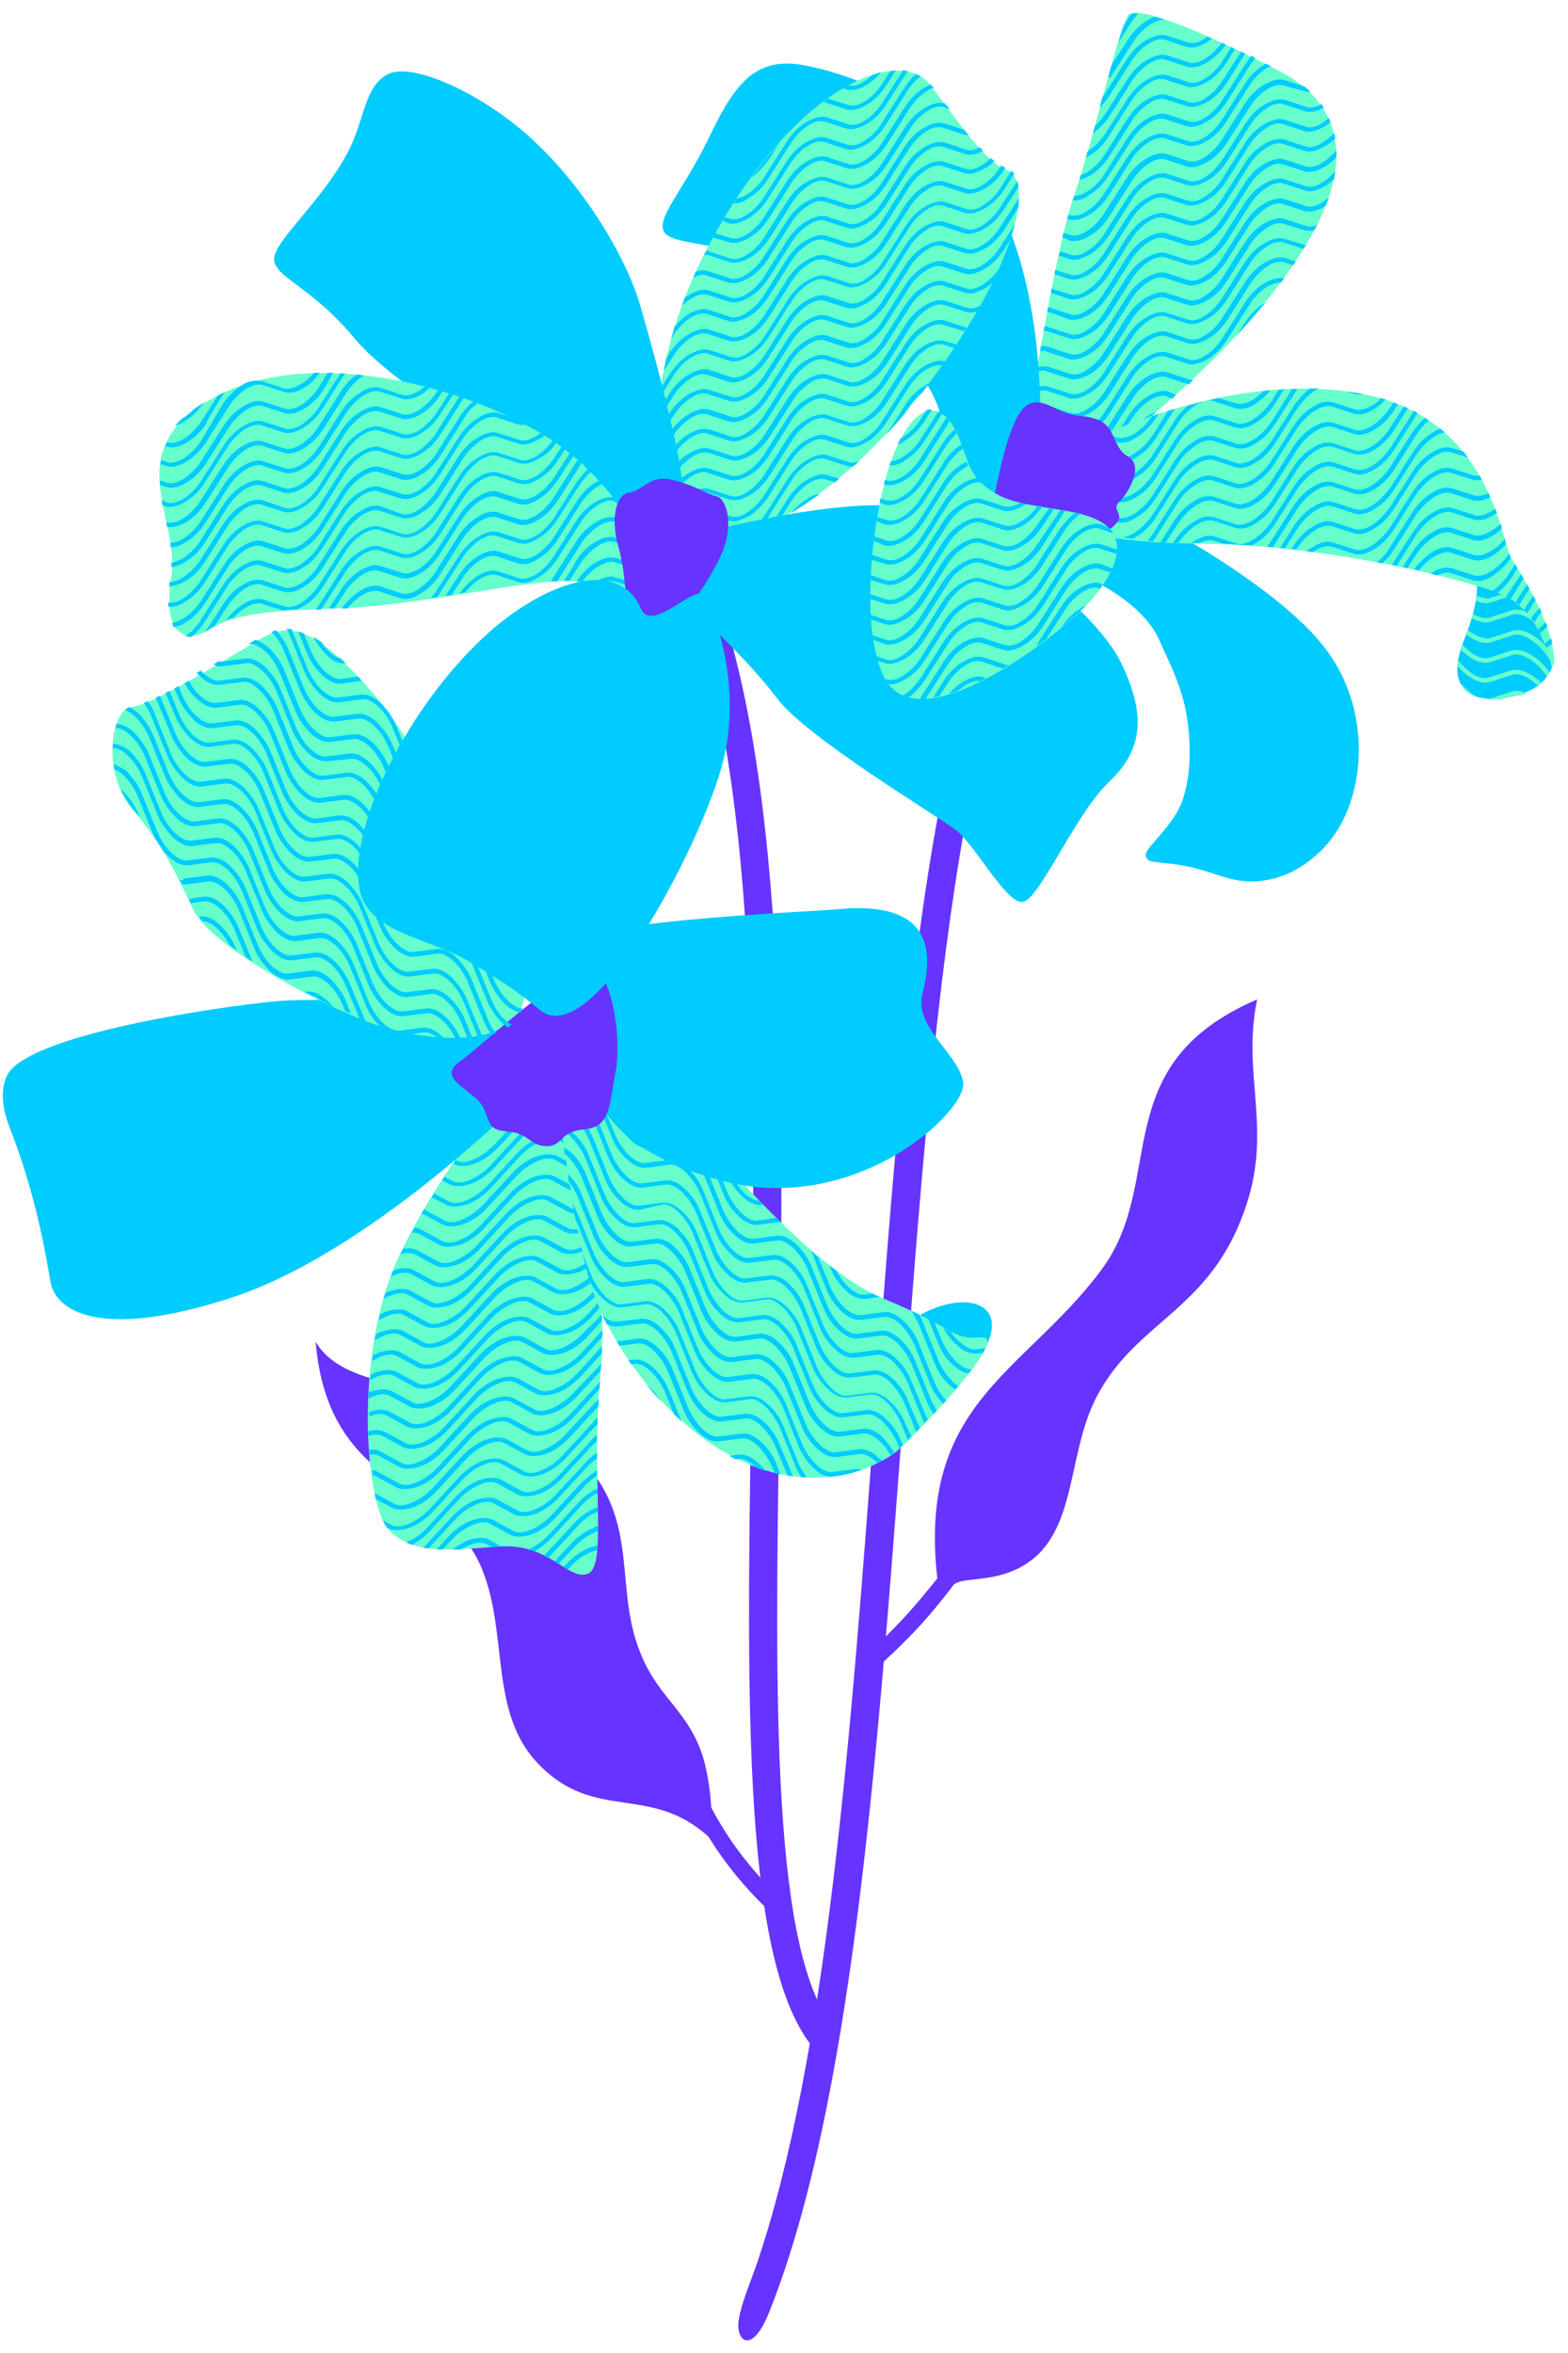
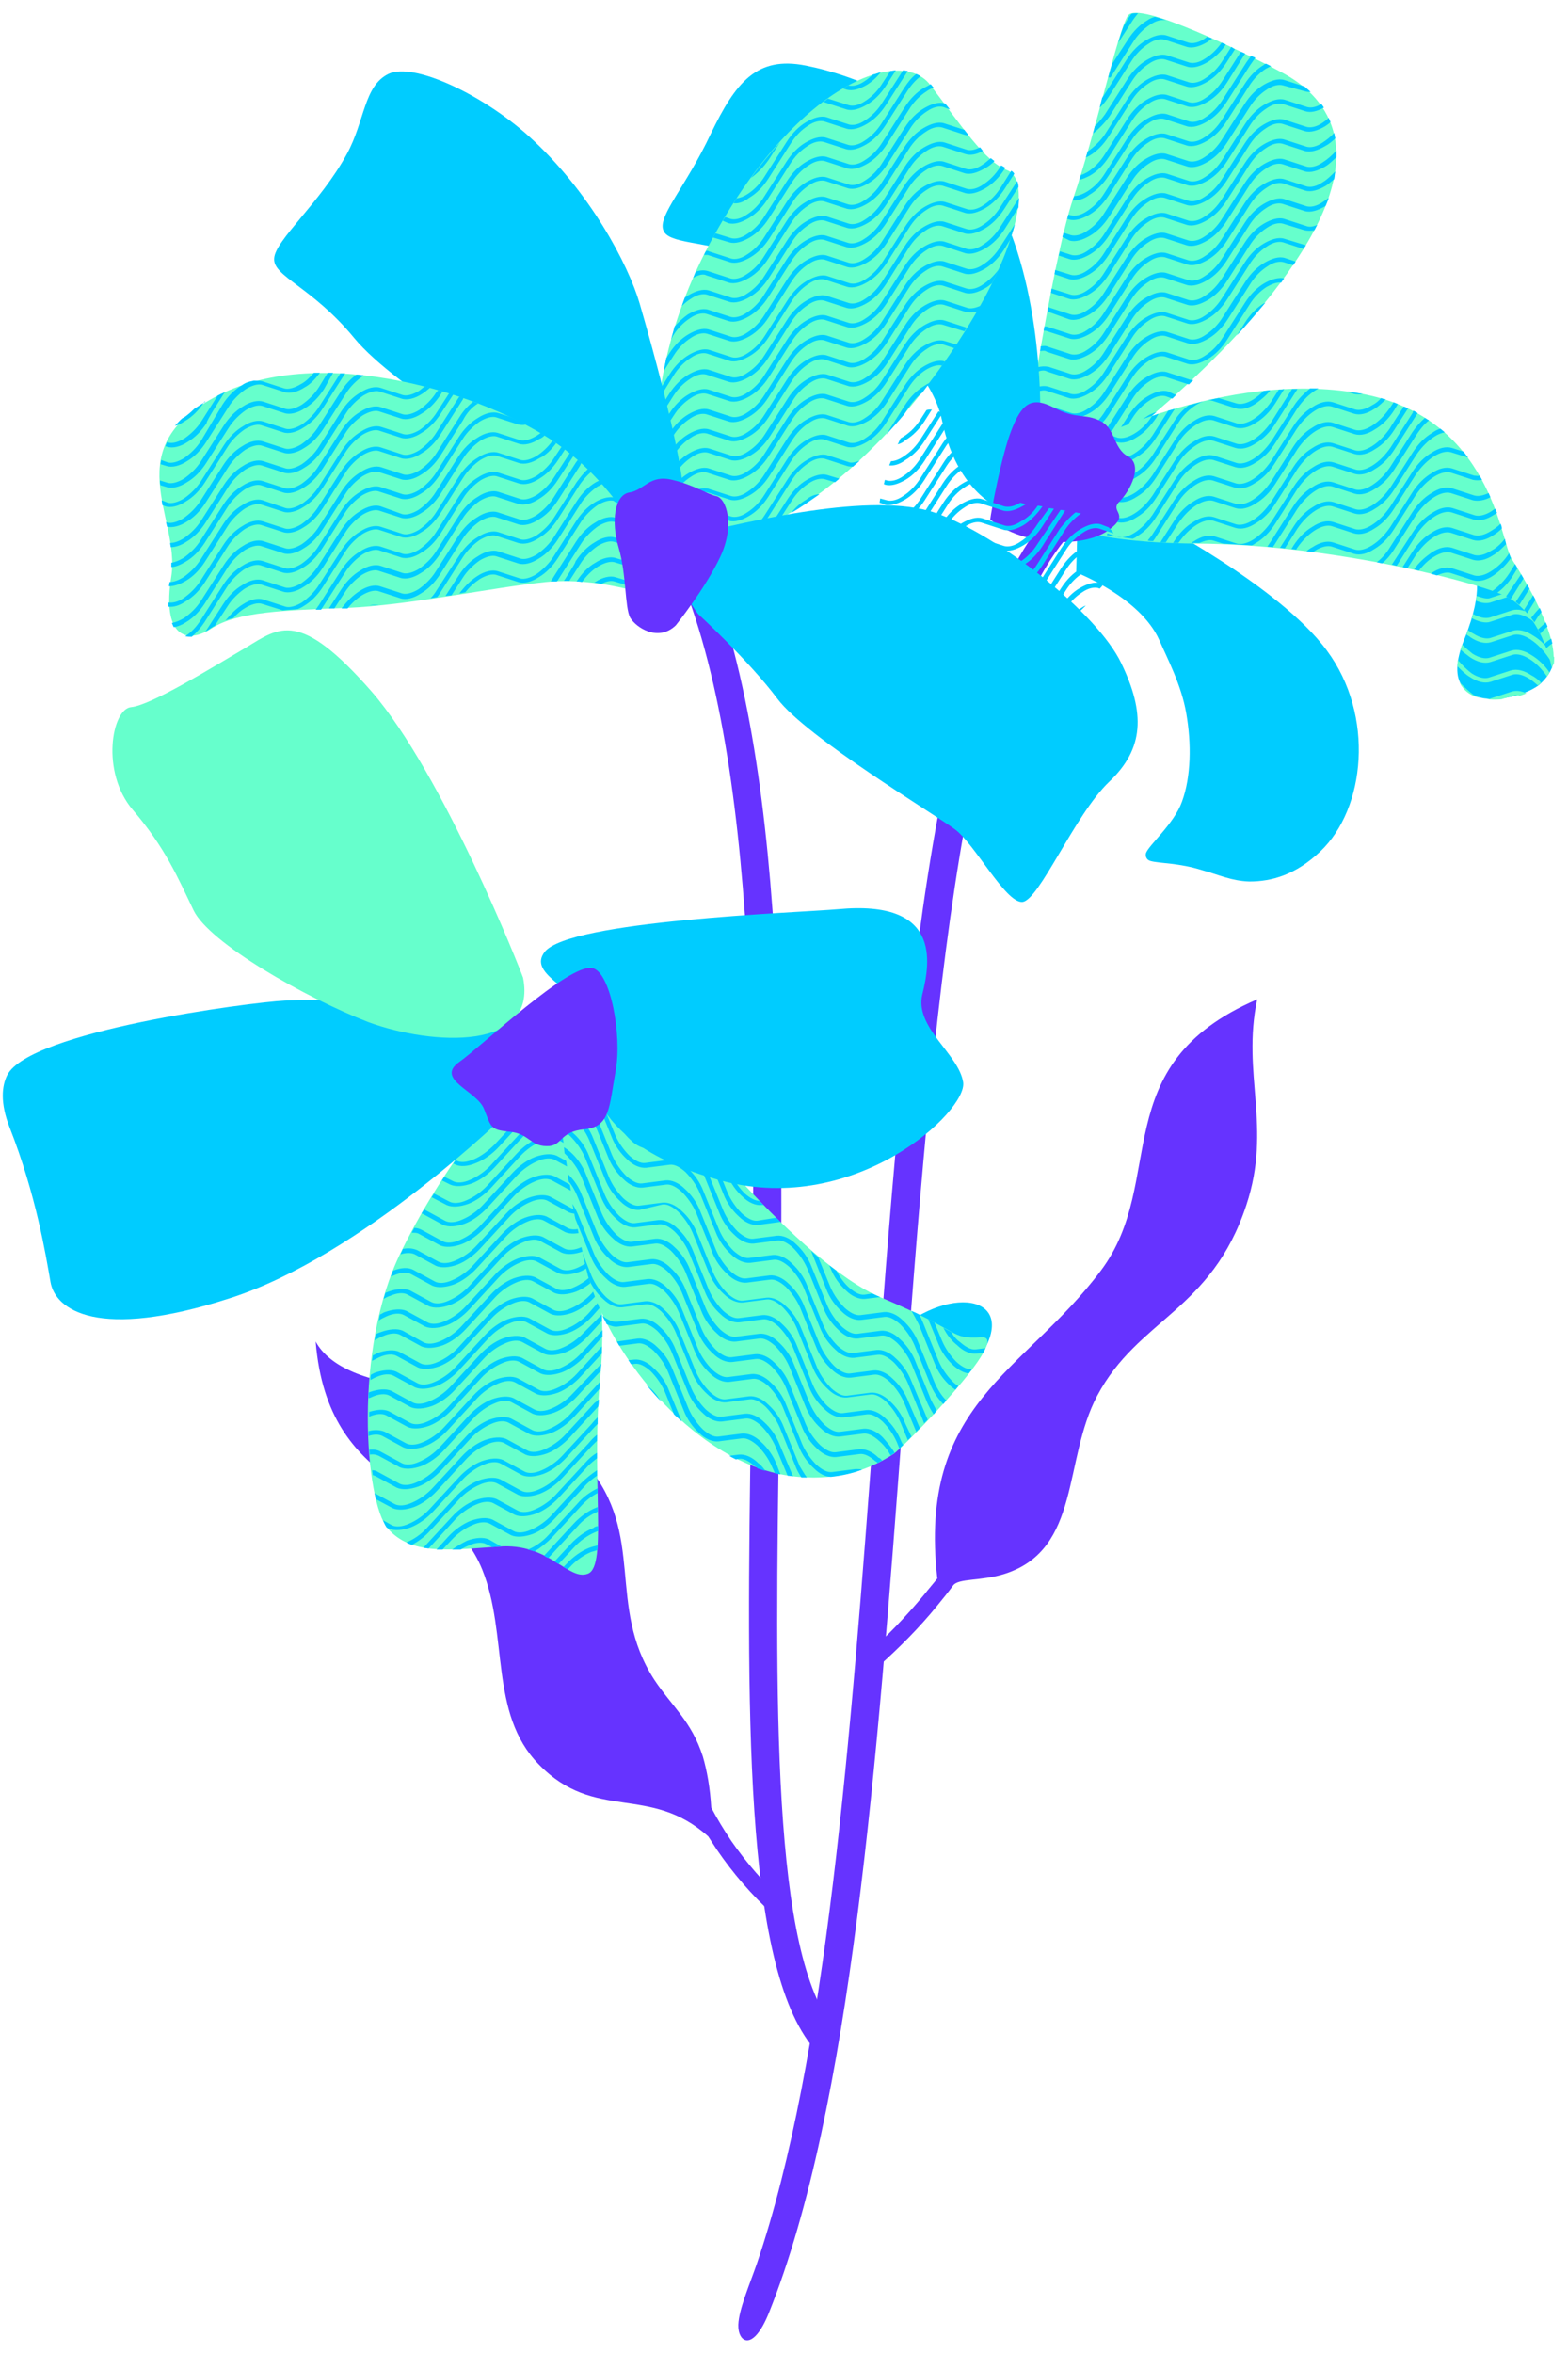
<svg xmlns="http://www.w3.org/2000/svg" height="391.3" preserveAspectRatio="xMidYMid meet" version="1.0" viewBox="-0.4 -2.2 260.8 391.3" width="260.8" zoomAndPan="magnify">
  <g>
    <g id="change1_1">
      <path d="M117.9,298.4c1,1.9,2.1,3.7,3.3,5.5c2.5,3.6,5.4,7,8.9,10.2l-1.9,2.1c-3.6-3.3-6.7-6.9-9.3-10.7 c-0.5-0.8-1-1.5-1.5-2.3v0c-9.8-8.8-18.8-2.3-28.2-12c-8.3-8.5-5-21.5-9.4-32.4c-6.1-15-25.6-12.6-27.7-37.9 c2.3,4.2,8.4,6.8,18.2,7.7c12.5,2.1,21.4,6.4,26.9,12.8c9.9,11.7,3.2,23.3,11.2,35.7c2.9,4.4,6.2,6.9,8.1,12.8 C117.2,292.3,117.7,295.1,117.9,298.4L117.9,298.4z" fill="#63F" />
    </g>
    <g id="change1_2">
      <path d="M180.5,83.7c-20.8,17.3-25.7,83-30.8,150.9c-4.2,56.1-8.5,113.6-22.2,147.8c-2.7,6.7-5.2,4.9-5.1,2 c0.1-2.6,1.9-6.7,3.1-10.2c11.6-34.1,15.6-87.7,19.5-140c5.1-68.9,10.1-135.6,32.5-154.2L180.5,83.7L180.5,83.7z" fill="#63F" />
    </g>
    <g id="change1_3">
      <path d="M115.7,88.8c15.1,33.2,14.3,92.2,13.5,145c-0.7,47.1-1.3,89.1,9.4,101.6l-3.6,3.1 c-11.8-13.9-11.2-56.7-10.5-104.7c0.8-52.3,1.7-110.8-13-143L115.7,88.8z" fill="#63F" />
    </g>
    <g id="change2_1">
      <path clip-rule="evenodd" d="M148.7,219.3c3.4,4.2,7.8,5.9,13.2,5.2 C170.1,213.2,157.7,211.2,148.7,219.3z" fill="#0CF" fill-rule="evenodd" />
    </g>
    <g id="change3_1">
      <path clip-rule="evenodd" d="M94.6,177.7c0,0,6.6,30.9,4.9,48.3c-1.7,17.4,1.2,32.2-2.1,33.5 c-3.3,1.3-6.4-5.2-14.9-4.5c-8.5,0.6-14.5,1.4-18.4-3c-3.8-4.4-5.8-29.9,2.2-46c7.9-16.2,19.6-28.9,19.6-28.9L94.6,177.7 L94.6,177.7z" fill="#6FC" fill-rule="evenodd" />
    </g>
    <g id="change2_2">
      <path d="M95.2,180.6l-1.1-0.6c-0.9-0.5-2.2-0.4-3.6,0.2c-1.3,0.5-2.7,1.5-3.8,2.7l-4.8,5.2c-1.1,1.1-2.3,2-3.5,2.5 c-1.2,0.5-2.2,0.6-2.9,0.2l-0.1-0.1l-0.4,0.6l0.2,0.1c0.9,0.5,2.2,0.4,3.6-0.2c1.3-0.5,2.7-1.5,3.8-2.7l4.8-5.2 c1.1-1.1,2.3-2,3.5-2.5c1.2-0.5,2.2-0.6,2.9-0.2l1.6,0.9L95.2,180.6L95.2,180.6z M95.9,184.7l0.2,0.9l-3-1.6 c-0.7-0.4-1.8-0.3-2.9,0.2c-1.2,0.5-2.5,1.4-3.5,2.5l-4.8,5.2c-1.1,1.2-2.5,2.2-3.8,2.7c-1.4,0.5-2.7,0.6-3.6,0.2l-1.4-0.7l0.4-0.6 l1.4,0.7c0.7,0.4,1.8,0.3,2.9-0.2c1.2-0.5,2.5-1.4,3.5-2.5l4.8-5.2c1.1-1.2,2.5-2.2,3.8-2.7c1.4-0.5,2.7-0.6,3.6-0.2L95.9,184.7 L95.9,184.7z M96.6,188.7l0.1,0.8c-0.3-0.1-0.5-0.1-0.7-0.2l-3.5-1.9c-0.7-0.4-1.8-0.3-2.9,0.2c-1.2,0.5-2.5,1.4-3.5,2.5l-4.8,5.2 c-1.1,1.2-2.5,2.2-3.8,2.7c-1.4,0.5-2.7,0.6-3.6,0.2l-2.5-1.3l0.4-0.6l2.5,1.3c0.7,0.4,1.8,0.3,2.9-0.2c1.2-0.5,2.5-1.4,3.5-2.5 l4.8-5.2c1.1-1.2,2.5-2.2,3.8-2.7c1.4-0.5,2.7-0.6,3.6-0.2l3.5,1.9C96.5,188.7,96.5,188.7,96.6,188.7L96.6,188.7z M97.2,192.2 l0.1,0.7c-0.7,0.1-1.3,0-1.9-0.3l-3.5-1.9c-0.7-0.4-1.8-0.3-2.9,0.2c-1.2,0.5-2.5,1.4-3.5,2.5l-4.8,5.2c-1.1,1.2-2.5,2.2-3.8,2.7 c-1.4,0.5-2.7,0.6-3.6,0.2l-3.5-1.9l-0.1,0c0.1-0.2,0.3-0.4,0.4-0.7l0,0l3.5,1.9c0.7,0.4,1.8,0.3,2.9-0.2c1.2-0.5,2.5-1.4,3.5-2.5 l4.8-5.2c1.1-1.2,2.5-2.2,3.8-2.7c1.4-0.5,2.7-0.6,3.6-0.2l3.5,1.9C96.2,192.2,96.6,192.2,97.2,192.2L97.2,192.2z M97.7,195.3 l0.1,0.8c-1.1,0.3-2.2,0.3-2.9-0.1l-3.5-1.9c-0.7-0.4-1.8-0.3-2.9,0.2c-1.2,0.5-2.5,1.4-3.5,2.5l-4.8,5.2c-1.1,1.2-2.5,2.2-3.8,2.7 c-1.4,0.5-2.7,0.6-3.6,0.2l-3.5-1.9c-0.3-0.2-0.7-0.2-1.2-0.2c0.1-0.3,0.3-0.5,0.4-0.8c0.4,0,0.8,0.1,1.2,0.3l3.5,1.9 c0.7,0.4,1.8,0.3,2.9-0.2c1.2-0.5,2.5-1.4,3.5-2.5l4.8-5.2c1.1-1.2,2.5-2.2,3.8-2.7c1.4-0.5,2.7-0.6,3.6-0.2l3.5,1.9 C95.8,195.6,96.7,195.6,97.7,195.3L97.7,195.3z M98.1,198.2l0.1,0.8c-0.1,0.1-0.2,0.1-0.4,0.2c-1.4,0.5-2.7,0.6-3.6,0.2l-3.5-1.9 c-0.7-0.4-1.8-0.3-2.9,0.2c-1.2,0.5-2.5,1.4-3.5,2.5l-4.8,5.2c-1.1,1.2-2.5,2.2-3.8,2.7c-1.4,0.5-2.7,0.6-3.6,0.2l-3.5-1.9 c-0.6-0.3-1.5-0.3-2.4,0c0.1-0.1,0.1-0.3,0.2-0.4l0.2-0.5c0.9-0.2,1.7-0.1,2.4,0.2l3.5,1.9c0.7,0.4,1.8,0.3,2.9-0.2 c1.2-0.5,2.5-1.4,3.5-2.5l4.8-5.2c1.1-1.2,2.5-2.2,3.8-2.7c1.4-0.5,2.7-0.6,3.6-0.2l3.5,1.9c0.7,0.4,1.8,0.3,2.9-0.2 C97.7,198.4,97.9,198.3,98.1,198.2L98.1,198.2z M98.4,201l0.1,0.8c-0.4,0.3-0.9,0.5-1.3,0.7c-1.4,0.5-2.7,0.6-3.6,0.2l-3.5-1.9 c-0.7-0.4-1.8-0.3-2.9,0.2c-1.2,0.5-2.5,1.4-3.5,2.5l-4.8,5.2c-1.1,1.2-2.5,2.2-3.8,2.7c-1.4,0.5-2.7,0.6-3.6,0.2l-3.5-1.9 c-0.7-0.4-1.8-0.3-2.9,0.2c-0.2,0.1-0.3,0.1-0.5,0.2c0.1-0.3,0.2-0.7,0.4-1c1.3-0.5,2.5-0.6,3.4-0.1l3.5,1.9 c0.7,0.4,1.8,0.3,2.9-0.2c1.2-0.5,2.5-1.4,3.5-2.5l4.8-5.2c1.1-1.2,2.5-2.2,3.8-2.7c1.4-0.5,2.7-0.6,3.6-0.2L94,202 c0.7,0.4,1.8,0.3,2.9-0.2C97.4,201.6,97.9,201.4,98.4,201L98.4,201z M98.7,203.7l0.1,0.9c-0.7,0.5-1.5,1-2.2,1.3 c-1.4,0.5-2.7,0.6-3.6,0.2l-3.5-1.9c-0.7-0.4-1.8-0.3-2.9,0.2c-1.2,0.5-2.5,1.4-3.5,2.5l-4.8,5.2c-1.1,1.2-2.5,2.2-3.8,2.7 c-1.4,0.5-2.7,0.6-3.6,0.2l-3.5-1.9c-0.7-0.4-1.8-0.3-2.9,0.2c-0.4,0.1-0.7,0.3-1.1,0.5c0.1-0.3,0.2-0.7,0.3-1 c0.2-0.1,0.3-0.1,0.5-0.2c1.4-0.5,2.7-0.6,3.6-0.2l3.5,1.9c0.7,0.4,1.8,0.3,2.9-0.2c1.2-0.5,2.5-1.4,3.5-2.5l4.8-5.2 c1.1-1.2,2.5-2.2,3.8-2.7c1.4-0.5,2.7-0.6,3.6-0.2l3.5,1.9c0.7,0.4,1.8,0.3,2.9-0.2C97.1,204.9,98,204.4,98.7,203.7L98.7,203.7z M99,206.3c0,0.3,0.1,0.6,0.1,1c-1,0.9-2.1,1.6-3.1,2c-1.4,0.5-2.7,0.6-3.6,0.2l-3.5-1.9c-0.7-0.4-1.8-0.3-2.9,0.2 c-1.2,0.5-2.5,1.4-3.5,2.5l-4.8,5.2c-1.1,1.2-2.5,2.2-3.8,2.7c-1.4,0.5-2.7,0.6-3.6,0.2l-3.5-1.9c-0.7-0.4-1.8-0.3-2.9,0.2 c-0.4,0.2-0.9,0.4-1.3,0.7c0.1-0.3,0.1-0.7,0.2-1c0.3-0.1,0.5-0.3,0.8-0.4c1.4-0.5,2.7-0.6,3.6-0.2l3.5,1.9 c0.7,0.4,1.8,0.3,2.9-0.2c1.2-0.5,2.5-1.4,3.5-2.5l4.8-5.2c1.1-1.2,2.5-2.2,3.8-2.7c1.4-0.5,2.7-0.6,3.6-0.2l3.5,1.9 c0.7,0.4,1.8,0.3,2.9-0.2C96.8,208.1,98,207.3,99,206.3z M99.2,208.8c0,0.3,0.1,0.7,0.1,1l-0.1,0.1c-1.1,1.2-2.5,2.2-3.8,2.7 c-1.4,0.5-2.7,0.6-3.6,0.2l-3.5-1.9c-0.7-0.4-1.8-0.3-2.9,0.2c-1.2,0.5-2.5,1.4-3.5,2.5l-4.8,5.2c-1.1,1.2-2.5,2.2-3.8,2.7 c-1.4,0.5-2.7,0.6-3.6,0.2l-3.5-1.9c-0.7-0.4-1.8-0.3-2.9,0.2c-0.5,0.2-0.9,0.4-1.4,0.7c0.1-0.3,0.1-0.7,0.2-1 c0.3-0.2,0.6-0.3,0.9-0.4c1.4-0.5,2.7-0.6,3.6-0.2L70,221c0.7,0.4,1.8,0.3,2.9-0.2c1.2-0.5,2.5-1.4,3.5-2.5l4.8-5.2 c1.1-1.2,2.5-2.2,3.8-2.7c1.4-0.5,2.7-0.6,3.6-0.2l3.5,1.9c0.7,0.4,1.8,0.3,2.9-0.2c1.2-0.5,2.5-1.4,3.5-2.5L99.2,208.8L99.2,208.8 z M99.4,211.3c0,0.4,0,0.7,0.1,1.1l-0.9,1c-1.1,1.2-2.5,2.2-3.8,2.7c-1.4,0.5-2.7,0.6-3.6,0.2l-3.5-1.9c-0.7-0.4-1.8-0.3-2.9,0.2 c-1.2,0.5-2.5,1.4-3.5,2.5l-4.8,5.2c-1.1,1.2-2.5,2.2-3.8,2.7c-1.4,0.5-2.7,0.6-3.6,0.2l-3.5-1.9c-0.7-0.4-1.8-0.3-2.9,0.2 c-0.4,0.2-0.8,0.4-1.2,0.6c0-0.3,0.1-0.6,0.1-0.9c0.3-0.1,0.6-0.3,0.8-0.4c1.4-0.5,2.7-0.6,3.6-0.2l3.5,1.9 c0.7,0.4,1.8,0.3,2.9-0.2c1.2-0.5,2.5-1.4,3.5-2.5l4.8-5.2c1.1-1.2,2.5-2.2,3.8-2.7c1.4-0.5,2.7-0.6,3.6-0.2l3.5,1.9 c0.7,0.4,1.8,0.3,2.9-0.2c1.2-0.5,2.5-1.4,3.5-2.5L99.4,211.3L99.4,211.3z M99.6,213.8c0,0.4,0,0.7,0.1,1.1l-1.6,1.8 c-1.1,1.2-2.5,2.2-3.8,2.7c-1.4,0.5-2.7,0.6-3.6,0.2l-3.5-1.9c-0.7-0.4-1.8-0.3-2.9,0.2c-1.2,0.5-2.5,1.4-3.5,2.5l-4.8,5.2 c-1.1,1.2-2.5,2.2-3.8,2.7c-1.4,0.5-2.7,0.6-3.6,0.2l-3.5-1.9c-0.7-0.4-1.8-0.3-2.9,0.2c-0.3,0.1-0.6,0.3-1,0.5 c0-0.3,0-0.6,0.1-0.9c0.2-0.1,0.4-0.2,0.6-0.3c1.4-0.5,2.7-0.6,3.6-0.2l3.5,1.9c0.7,0.4,1.8,0.3,2.9-0.2c1.2-0.5,2.5-1.4,3.5-2.5 l4.8-5.2c1.1-1.2,2.5-2.2,3.8-2.7c1.4-0.5,2.7-0.6,3.6-0.2l3.5,1.9c0.7,0.4,1.8,0.3,2.9-0.2c1.2-0.5,2.5-1.4,3.5-2.5L99.6,213.8z M99.7,216.4c0,0.4,0,0.7,0,1.1l-2.3,2.5c-1.1,1.2-2.5,2.2-3.8,2.7c-1.4,0.5-2.7,0.6-3.6,0.2l-3.5-1.9c-0.7-0.4-1.8-0.3-2.9,0.2 c-1.2,0.5-2.5,1.4-3.5,2.5l-4.8,5.2c-1.1,1.2-2.5,2.2-3.8,2.7c-1.4,0.5-2.7,0.6-3.6,0.2l-3.5-1.9c-0.7-0.4-1.8-0.3-2.9,0.2 c-0.2,0.1-0.4,0.2-0.6,0.2c0-0.3,0-0.6,0-0.9c0.1,0,0.1-0.1,0.2-0.1c1.4-0.5,2.7-0.6,3.6-0.2l3.5,1.9c0.7,0.4,1.8,0.3,2.9-0.2 c1.2-0.5,2.5-1.4,3.5-2.5l4.8-5.2c1.1-1.2,2.5-2.2,3.8-2.7c1.4-0.5,2.7-0.6,3.6-0.2l3.5,1.9c0.7,0.4,1.8,0.3,2.9-0.2 c1.2-0.5,2.5-1.4,3.5-2.5L99.7,216.4L99.7,216.4z M99.8,219c0,0.4,0,0.8,0,1.1l-2.9,3.2c-1.1,1.2-2.5,2.2-3.8,2.7 c-1.4,0.5-2.7,0.6-3.6,0.2l-3.5-1.9c-0.7-0.4-1.8-0.3-2.9,0.2c-1.2,0.5-2.5,1.4-3.5,2.5l-4.8,5.2c-1.1,1.2-2.5,2.2-3.8,2.7 c-1.4,0.5-2.7,0.6-3.6,0.2l-3.5-1.9c-0.7-0.4-1.8-0.3-2.9,0.2l0,0c0-0.3,0-0.5,0-0.8c1.3-0.4,2.4-0.5,3.3-0.1l3.5,1.9 c0.7,0.4,1.8,0.3,2.9-0.2c1.2-0.5,2.5-1.4,3.5-2.5l4.8-5.2c1.1-1.2,2.5-2.2,3.8-2.7c1.4-0.5,2.7-0.6,3.6-0.2l3.5,1.9 c0.7,0.4,1.8,0.3,2.9-0.2c1.2-0.5,2.5-1.4,3.5-2.5L99.8,219L99.8,219z M99.7,221.7c0,0.4,0,0.8,0,1.2l-3.5,3.8 c-1.1,1.2-2.5,2.2-3.8,2.7c-1.4,0.5-2.7,0.6-3.6,0.2l-3.5-1.9c-0.7-0.4-1.8-0.3-2.9,0.2c-1.2,0.5-2.5,1.4-3.5,2.5l-4.8,5.2 c-1.1,1.2-2.5,2.2-3.8,2.7c-1.4,0.5-2.7,0.6-3.6,0.2l-3.5-1.9c-0.6-0.3-1.4-0.3-2.3,0c0-0.3,0-0.5,0-0.8c1-0.3,2-0.2,2.7,0.1 l3.5,1.9c0.7,0.4,1.8,0.3,2.9-0.2c1.2-0.5,2.5-1.4,3.5-2.5l4.8-5.2c1.1-1.2,2.5-2.2,3.8-2.7c1.4-0.5,2.7-0.6,3.6-0.2l3.5,1.9 c0.7,0.4,1.8,0.3,2.9-0.2c1.2-0.5,2.5-1.4,3.5-2.5L99.7,221.7L99.7,221.7z M99.6,224.6c0,0.4-0.1,0.8-0.1,1.2l-3.9,4.2 c-1.1,1.2-2.5,2.2-3.8,2.7c-1.4,0.5-2.7,0.6-3.6,0.2l-3.5-1.9c-0.7-0.4-1.8-0.3-2.9,0.2c-1.2,0.5-2.5,1.4-3.5,2.5l-4.8,5.2 c-1.1,1.2-2.5,2.2-3.8,2.7c-1.4,0.5-2.7,0.6-3.6,0.2l-3.5-1.9c-0.4-0.2-0.9-0.3-1.5-0.2c0-0.2,0-0.5-0.1-0.8c0.7-0.1,1.4,0,1.9,0.3 l3.5,1.9c0.7,0.4,1.8,0.3,2.9-0.2c1.2-0.5,2.5-1.4,3.5-2.5l4.8-5.2c1.1-1.2,2.5-2.2,3.8-2.7c1.4-0.5,2.7-0.6,3.6-0.2l3.5,1.9 c0.7,0.4,1.8,0.3,2.9-0.2c1.2-0.5,2.5-1.4,3.5-2.5L99.6,224.6L99.6,224.6z M99.4,227.6c0,0.4-0.1,0.8-0.1,1.2l-4.2,4.6 c-1.1,1.2-2.5,2.2-3.8,2.7c-1.4,0.5-2.7,0.6-3.6,0.2l-3.5-1.9c-0.7-0.4-1.8-0.3-2.9,0.2c-1.2,0.5-2.5,1.4-3.5,2.5l-4.8,5.2 c-1.1,1.2-2.5,2.2-3.8,2.7c-1.4,0.5-2.7,0.6-3.6,0.2l-3.5-1.9c-0.2-0.1-0.3-0.1-0.5-0.2c0-0.3-0.1-0.5-0.1-0.8c0.4,0,0.7,0.1,1,0.3 l3.5,1.9c0.7,0.4,1.8,0.3,2.9-0.2c1.2-0.5,2.5-1.4,3.5-2.5l4.8-5.2c1.1-1.2,2.5-2.2,3.8-2.7c1.4-0.5,2.7-0.6,3.6-0.2l3.5,1.9 c0.7,0.4,1.8,0.3,2.9-0.2c1.2-0.5,2.5-1.4,3.5-2.5l4.8-5.2L99.4,227.6L99.4,227.6z M99.2,230.5c0,0.4,0,0.8-0.1,1.2l-4.7,5.1 c-1.1,1.2-2.5,2.2-3.8,2.7c-1.4,0.5-2.7,0.6-3.6,0.2l-3.5-1.9c-0.7-0.4-1.8-0.3-2.9,0.2c-1.2,0.5-2.5,1.4-3.5,2.5l-4.8,5.2 c-1.1,1.2-2.5,2.2-3.8,2.7c-1.4,0.5-2.7,0.6-3.6,0.2l-2.8-1.5c-0.1-0.3-0.1-0.6-0.2-1l3.3,1.8c0.7,0.4,1.8,0.3,2.9-0.2 c1.2-0.5,2.5-1.4,3.5-2.5l4.8-5.2c1.1-1.2,2.5-2.2,3.8-2.7c1.4-0.5,2.7-0.6,3.6-0.2l3.5,1.9c0.7,0.4,1.8,0.3,2.9-0.2 c1.2-0.5,2.5-1.4,3.5-2.5l4.8-5.2C98.8,230.9,99,230.7,99.2,230.5L99.2,230.5z M99,233.5c0,0.4,0,0.7,0,1.1 c-0.1,0.1-0.2,0.2-0.4,0.4l-4.8,5.2c-1.1,1.2-2.5,2.2-3.8,2.7c-1.4,0.5-2.7,0.6-3.6,0.2l-3.5-1.9c-0.7-0.4-1.8-0.3-2.9,0.2 c-1.2,0.5-2.5,1.4-3.5,2.5l-4.8,5.2c-1.1,1.2-2.5,2.2-3.8,2.7c-1.4,0.5-2.7,0.6-3.6,0.2l-0.4-0.2c-0.2-0.3-0.4-0.7-0.6-1.2l1.4,0.8 c0.7,0.4,1.8,0.3,2.9-0.2c1.2-0.5,2.5-1.4,3.5-2.5l4.8-5.2c1.1-1.2,2.5-2.2,3.8-2.7c1.4-0.5,2.7-0.6,3.6-0.2l3.5,1.9 c0.7,0.4,1.8,0.3,2.9-0.2c1.2-0.5,2.5-1.4,3.5-2.5l4.8-5.2C98.4,234.1,98.7,233.8,99,233.5L99,233.5z M98.9,236.4c0,0.3,0,0.7,0,1 c-0.3,0.3-0.6,0.6-0.9,0.9l-4.8,5.2c-1.1,1.2-2.5,2.2-3.8,2.7c-1.4,0.5-2.7,0.6-3.6,0.2l-3.5-1.9c-0.7-0.4-1.8-0.3-2.9,0.2 c-1.2,0.5-2.5,1.4-3.5,2.5l-4.8,5.2c-0.9,1-2,1.8-3,2.3c-0.3-0.1-0.6-0.2-0.9-0.4c1.2-0.5,2.4-1.3,3.4-2.4l4.8-5.2 c1.1-1.2,2.5-2.2,3.8-2.7c1.4-0.5,2.7-0.6,3.6-0.2l3.5,1.9c0.7,0.4,1.8,0.3,2.9-0.2c1.2-0.5,2.5-1.4,3.5-2.5l4.8-5.2 C97.9,237.3,98.4,236.8,98.9,236.4L98.9,236.4z M98.9,239.4c0,0.3,0,0.6,0,0.9c-0.5,0.4-1,0.8-1.5,1.3l-4.8,5.2 c-1.1,1.2-2.5,2.2-3.8,2.7c-1.4,0.5-2.7,0.6-3.6,0.2l-3.5-1.9c-0.7-0.4-1.8-0.3-2.9,0.2c-1.2,0.5-2.5,1.4-3.5,2.5l-4.4,4.8 c-0.3,0-0.6-0.1-0.9-0.1l4.8-5.2c1.1-1.2,2.5-2.2,3.8-2.7c1.4-0.5,2.7-0.6,3.6-0.2l3.5,1.9c0.7,0.4,1.8,0.3,2.9-0.2 c1.2-0.5,2.5-1.4,3.5-2.5l4.8-5.2C97.5,240.4,98.2,239.8,98.9,239.4L98.9,239.4z M98.9,242.3l0,0.9c-0.7,0.5-1.5,1.1-2.1,1.8 l-4.8,5.2c-1.1,1.2-2.5,2.2-3.8,2.7c-1.4,0.5-2.7,0.6-3.6,0.2l-3.5-1.9c-0.7-0.4-1.8-0.3-2.9,0.2c-1.2,0.5-2.5,1.4-3.5,2.5 l-1.5,1.6c-0.3,0-0.7,0-1,0l1.9-2.1c1.1-1.2,2.5-2.2,3.8-2.7c1.4-0.5,2.7-0.6,3.6-0.2l3.5,1.9c0.7,0.4,1.8,0.3,2.9-0.2 c1.2-0.5,2.5-1.4,3.5-2.5l4.8-5.2C97.1,243.6,98,242.9,98.9,242.3L98.9,242.3z M99,245.3l0,0.8c-1,0.5-1.9,1.2-2.8,2.2l-4.8,5.2 c-0.9,0.9-1.9,1.7-2.9,2.3c-0.3-0.1-0.7-0.2-1.1-0.3c1.2-0.5,2.4-1.3,3.4-2.4l4.8-5.2C96.6,246.7,97.8,245.9,99,245.3L99,245.3z M99,248.4l0,0.8c-1.2,0.5-2.4,1.3-3.4,2.5l-4.8,5.2c-0.2-0.1-0.5-0.2-0.7-0.4l0.1-0.1l4.8-5.2c1.1-1.2,2.5-2.2,3.8-2.7L99,248.4 L99,248.4z M99.1,251.6c0,0.3,0,0.5,0,0.8c-0.2,0.1-0.3,0.1-0.5,0.2c-1.2,0.5-2.5,1.4-3.5,2.5l-2.6,2.8c-0.2-0.1-0.4-0.3-0.7-0.4 l2.7-2.9c1.1-1.2,2.5-2.2,3.8-2.7C98.5,251.7,98.8,251.6,99.1,251.6L99.1,251.6z M99,254.8c0,0.3,0,0.5-0.1,0.8 c-0.3,0.1-0.6,0.2-1,0.3c-1.2,0.5-2.5,1.4-3.5,2.5l-0.4,0.4c-0.2-0.1-0.4-0.3-0.7-0.4l0.5-0.5c1.1-1.2,2.5-2.2,3.8-2.7 C98.1,255,98.6,254.9,99,254.8L99,254.8z M83,255c-0.2,0-0.3,0-0.5,0l-1,0.1l-1-0.5c-0.7-0.4-1.8-0.3-2.9,0.2 c-0.5,0.2-0.9,0.4-1.4,0.7c-0.5,0-0.9,0-1.4,0c0.8-0.6,1.7-1.1,2.5-1.5c1.4-0.5,2.7-0.6,3.6-0.2L83,255L83,255z" fill="#0CF" />
    </g>
    <g id="change3_2">
      <path clip-rule="evenodd" d="M111.6,181c0,0,20.7,26.8,34.6,32.6c13.8,5.8,11.2,6.9,16.7,6.6 c5.2-0.3-12.9,18.2-14.7,19.4c-3.8,2.5-8.9,4.4-15.8,3.8c-16.6-1.4-31.3-19.9-34.9-33.2c-3.5-13.3-5.6-33.9-5.6-33.9L111.6,181 L111.6,181z" fill="#6FC" fill-rule="evenodd" />
    </g>
    <g id="change2_3">
      <path d="M111.9,181.4c0.1,0.2,0.3,0.4,0.5,0.7l-3.5,0.5c-1,0.1-2.2-0.4-3.2-1.4c-0.6-0.5-1.2-1.2-1.6-2l1.1,0.3 c0.3,0.4,0.7,0.8,1.1,1.2c0.9,0.8,1.8,1.3,2.6,1.2L111.9,181.4z M119.2,190.2c0.5,0.6,1,1.1,1.5,1.7l0.4,0.9 c0.6,1.4,1.5,2.6,2.4,3.5c0.8,0.7,1.7,1.2,2.4,1.2c0.2,0.2,0.4,0.5,0.7,0.7l-0.3,0c-1,0.1-2.2-0.4-3.2-1.4c-1-0.9-2-2.2-2.6-3.8 L119.2,190.2L119.2,190.2z M128.7,200.3c0.2,0.2,0.4,0.4,0.7,0.7l-3.7,0.5c-1,0.1-2.2-0.4-3.2-1.4c-1-0.9-2-2.2-2.6-3.8l-2.6-6.4 c-0.6-1.4-1.5-2.6-2.4-3.5c-0.9-0.8-1.8-1.3-2.6-1.2l-3.9,0.5c-1,0.1-2.2-0.4-3.2-1.4c-1-0.9-2-2.2-2.6-3.8l-0.8-2l0.9,0.2l0.6,1.6 c0.6,1.4,1.5,2.6,2.4,3.5c0.9,0.8,1.8,1.3,2.6,1.2l3.9-0.5c1-0.1,2.2,0.4,3.2,1.4c1,0.9,2,2.2,2.6,3.8l2.6,6.4 c0.6,1.4,1.5,2.6,2.4,3.5c0.9,0.8,1.8,1.3,2.6,1.2L128.7,200.3z M134.5,205.8c0.4,0.4,0.8,0.7,1.2,1.1l2,4.9 c0.6,1.4,1.5,2.6,2.4,3.5c0.9,0.8,1.8,1.3,2.6,1.2l3.9-0.5c1-0.1,2.2,0.4,3.2,1.4c1,0.9,2,2.2,2.6,3.8l2.6,6.4 c0.5,1.2,1.2,2.3,2,3.1l-0.5,0.6c-0.9-0.9-1.7-2.1-2.2-3.4l-2.6-6.4c-0.6-1.4-1.5-2.6-2.4-3.5c-0.9-0.8-1.8-1.3-2.6-1.2l-3.9,0.5 c-1,0.1-2.2-0.4-3.2-1.4c-1-0.9-2-2.2-2.6-3.8L134.5,205.8L134.5,205.8z M137.5,208.2c0.4,0.3,0.8,0.6,1.2,0.9 c0.6,1.1,1.3,2.1,2.1,2.8c0.9,0.8,1.8,1.3,2.6,1.2l1.3-0.2c0.4,0.2,0.8,0.4,1.3,0.6l-2.5,0.3c-1,0.1-2.2-0.4-3.2-1.4 c-1-0.9-2-2.2-2.6-3.8L137.5,208.2L137.5,208.2z M151.2,215.8c0.5,0.2,0.9,0.4,1.3,0.6c0.2,0.4,0.4,0.8,0.6,1.3l2.6,6.4 c0.6,1.4,1.5,2.6,2.4,3.5c0.3,0.3,0.6,0.5,0.9,0.7c-0.2,0.2-0.3,0.4-0.5,0.6c-0.3-0.2-0.6-0.4-0.9-0.7c-1-0.9-2-2.2-2.6-3.8 l-2.6-6.4C152,217.2,151.6,216.5,151.2,215.8L151.2,215.8z M154,217.2c0.4,0.2,0.7,0.4,1,0.5l1.3,3.1c0.6,1.4,1.5,2.6,2.4,3.5 c0.9,0.8,1.8,1.3,2.6,1.2c-0.2,0.2-0.4,0.5-0.6,0.7c-0.8-0.1-1.7-0.6-2.5-1.3c-1-0.9-2-2.2-2.6-3.8L154,217.2L154,217.2z M156.5,218.6c0.5,0.3,0.9,0.5,1.3,0.7c0.4,0.7,0.9,1.3,1.5,1.7c0.9,0.8,1.8,1.3,2.6,1.2l1.6-0.2c-0.1,0.2-0.2,0.5-0.4,0.8 l-1.1,0.1c-1,0.1-2.2-0.4-3.2-1.4C157.9,220.8,157.1,219.8,156.5,218.6L156.5,218.6z M155.4,232.4l-0.5,0.6c-0.4-0.6-0.8-1.3-1.1-2 l-2.6-6.4c-0.6-1.4-1.5-2.6-2.4-3.5c-0.9-0.8-1.8-1.3-2.6-1.2l-3.9,0.5c-1,0.1-2.2-0.4-3.2-1.4c-1-0.9-2-2.2-2.6-3.8l-2.6-6.4 c-0.6-1.4-1.5-2.6-2.4-3.5c-0.9-0.8-1.8-1.3-2.6-1.2l-3.9,0.5c-1,0.1-2.2-0.4-3.2-1.4c-1-0.9-2-2.2-2.6-3.8l-2.6-6.4 c-0.6-1.4-1.5-2.6-2.4-3.5c-0.9-0.8-1.8-1.3-2.6-1.2l-3.9,0.5c-1,0.1-2.2-0.4-3.2-1.4c-1-0.9-2-2.2-2.6-3.8l-2.4-5.8l0.9,0.2 l2.2,5.3c0.6,1.4,1.5,2.6,2.4,3.5c0.9,0.8,1.8,1.3,2.6,1.2l3.9-0.5c1-0.1,2.2,0.4,3.2,1.4c1,0.9,2,2.2,2.6,3.8l2.6,6.4 c0.6,1.4,1.5,2.6,2.4,3.5c0.9,0.8,1.8,1.3,2.6,1.2l3.9-0.5c1-0.1,2.2,0.4,3.2,1.4c1,0.9,2,2.2,2.6,3.8l2.6,6.4 c0.6,1.4,1.5,2.6,2.4,3.5c0.9,0.8,1.8,1.3,2.6,1.2l3.9-0.5c1-0.1,2.2,0.4,3.2,1.4c1,0.9,2,2.2,2.6,3.8l2.6,6.4 C154.8,231.3,155.1,231.8,155.4,232.4L155.4,232.4z M153.9,233.9l-0.6,0.6c0-0.1-0.1-0.2-0.1-0.3l-2.6-6.4 c-0.6-1.4-1.5-2.6-2.4-3.5c-0.9-0.8-1.8-1.3-2.6-1.2l-3.9,0.5c-1,0.1-2.2-0.4-3.2-1.4c-1-0.9-2-2.2-2.6-3.8l-2.6-6.4 c-0.6-1.4-1.5-2.6-2.4-3.5c-0.9-0.8-1.8-1.3-2.6-1.2l-3.9,0.5c-1,0.1-2.2-0.4-3.2-1.4c-1-0.9-2-2.2-2.6-3.8l-2.6-6.4 c-0.6-1.4-1.5-2.6-2.4-3.5c-0.9-0.8-1.8-1.3-2.6-1.2l-3.9,0.5c-1,0.1-2.2-0.4-3.2-1.4c-1-0.9-2-2.2-2.6-3.8l-2.6-6.4 c-0.6-1.4-1.5-2.6-2.4-3.5l1.3,0.3c0.7,0.8,1.3,1.8,1.7,2.9l2.6,6.4c0.6,1.4,1.5,2.6,2.4,3.5c0.9,0.8,1.8,1.3,2.6,1.2l3.9-0.5 c1-0.1,2.2,0.4,3.2,1.4c1,0.9,2,2.2,2.6,3.8l2.6,6.4c0.6,1.4,1.5,2.6,2.4,3.5c0.9,0.8,1.8,1.3,2.6,1.2l3.9-0.5 c1-0.1,2.2,0.4,3.2,1.4c1,0.9,2,2.2,2.6,3.8l2.6,6.4c0.6,1.4,1.5,2.6,2.4,3.5c0.9,0.8,1.8,1.3,2.6,1.2l3.9-0.5 c1-0.1,2.2,0.4,3.2,1.4c1,0.9,2,2.2,2.6,3.8L153.9,233.9L153.9,233.9L153.9,233.9z M152.6,235.3l-0.6,0.6l-2-4.8 c-0.6-1.4-1.5-2.6-2.4-3.5c-0.9-0.8-1.8-1.3-2.6-1.2l-3.9,0.5c-1,0.1-2.2-0.4-3.2-1.4c-1-0.9-2-2.2-2.6-3.8l-2.6-6.4 c-0.6-1.4-1.5-2.6-2.4-3.5c-0.9-0.8-1.8-1.3-2.6-1.2l-3.9,0.5c-1,0.1-2.2-0.4-3.2-1.4c-1-0.9-2-2.2-2.6-3.8l-2.6-6.4 c-0.6-1.4-1.5-2.6-2.4-3.5c-0.9-0.8-1.8-1.3-2.6-1.2l-3.9,0.5c-1,0.1-2.2-0.4-3.2-1.4c-1-0.9-2-2.2-2.6-3.8l-2.6-6.4 c-0.6-1.4-1.5-2.6-2.4-3.5c-0.9-0.8-1.8-1.3-2.6-1.2l-1,0.1l-0.1-0.7l1-0.1c1-0.1,2.2,0.4,3.2,1.4c1,0.9,2,2.2,2.6,3.8l2.6,6.4 c0.6,1.4,1.5,2.6,2.4,3.5c0.9,0.8,1.8,1.3,2.6,1.2l3.9-0.5c1-0.1,2.2,0.4,3.2,1.4c1,0.9,2,2.2,2.6,3.8l2.6,6.4 c0.6,1.4,1.5,2.6,2.4,3.5c0.9,0.8,1.8,1.3,2.6,1.2l3.9-0.5c1-0.1,2.2,0.4,3.2,1.4c1,0.9,2,2.2,2.6,3.8l2.6,6.4 c0.6,1.4,1.5,2.6,2.4,3.5c0.9,0.8,1.8,1.3,2.6,1.2l3.9-0.5c1-0.1,2.2,0.4,3.2,1.4c1,0.9,2,2.2,2.6,3.8L152.6,235.3L152.6,235.3z M151.2,236.7c-0.2,0.2-0.4,0.4-0.6,0.6l-1.2-2.9c-0.6-1.4-1.5-2.6-2.4-3.5c-0.9-0.8-1.8-1.3-2.6-1.2l-3.9,0.5 c-1,0.1-2.2-0.4-3.2-1.4c-1-0.9-2-2.2-2.6-3.8l-2.6-6.4c-0.6-1.4-1.5-2.6-2.4-3.5c-0.9-0.8-1.8-1.3-2.6-1.2l-3.9,0.5 c-1,0.1-2.2-0.4-3.2-1.4c-1-0.9-2-2.2-2.6-3.8l-2.6-6.4c-0.6-1.4-1.5-2.6-2.4-3.5c-0.9-0.8-1.8-1.3-2.6-1.2L106,199 c-1,0.1-2.2-0.4-3.2-1.4c-1-0.9-2-2.2-2.6-3.8l-2.6-6.4c-0.6-1.4-1.5-2.6-2.4-3.5c-0.9-0.8-1.8-1.3-2.6-1.2l0,0l-0.1-0.7 c1-0.1,2.2,0.4,3.2,1.4c1,0.9,2,2.2,2.6,3.8l2.6,6.4c0.6,1.4,1.5,2.6,2.4,3.5c0.9,0.8,1.8,1.3,2.6,1.2l3.9-0.5 c1-0.1,2.2,0.4,3.2,1.4c1,0.9,2,2.2,2.6,3.8l2.6,6.4c0.6,1.4,1.5,2.6,2.4,3.5c0.9,0.8,1.8,1.3,2.6,1.2l3.9-0.5 c1-0.1,2.2,0.4,3.2,1.4c1,0.9,2,2.2,2.6,3.8l2.6,6.4c0.6,1.4,1.5,2.6,2.4,3.5c0.9,0.8,1.8,1.3,2.6,1.2l3.9-0.5 c1-0.1,2.2,0.4,3.2,1.4c1,0.9,2,2.2,2.6,3.8L151.2,236.7L151.2,236.7z M149.8,238.1c-0.2,0.2-0.4,0.4-0.6,0.6l-0.4-1 c-0.6-1.4-1.5-2.6-2.4-3.5c-0.9-0.8-1.8-1.3-2.6-1.2l-3.9,0.5c-1,0.1-2.2-0.4-3.2-1.4c-1-0.9-2-2.2-2.6-3.8l-2.6-6.4 c-0.6-1.4-1.5-2.6-2.4-3.5c-0.9-0.8-1.8-1.3-2.6-1.2l-3.9,0.5c-1,0.1-2.2-0.4-3.2-1.4c-1-0.9-2-2.2-2.6-3.8l-2.6-6.4 c-0.6-1.4-1.5-2.6-2.4-3.5c-0.9-0.8-1.8-1.3-2.6-1.2l-3.9,0.5c-1,0.1-2.2-0.4-3.2-1.4c-1-0.9-2-2.2-2.6-3.8l-2.6-6.4 c-0.6-1.4-1.5-2.6-2.4-3.5c-0.5-0.5-1.1-0.8-1.6-1l-0.1-0.8c0.7,0.2,1.5,0.6,2.2,1.3c1,0.9,2,2.2,2.6,3.8l2.6,6.4 c0.6,1.4,1.5,2.6,2.4,3.5c0.9,0.8,1.8,1.3,2.6,1.2l3.9-0.5c1-0.1,2.2,0.4,3.2,1.4c1,0.9,2,2.2,2.6,3.8l2.6,6.4 c0.6,1.4,1.5,2.6,2.4,3.5c0.9,0.8,1.8,1.3,2.6,1.2l3.9-0.5c1-0.1,2.2,0.4,3.2,1.4c1,0.9,2,2.2,2.6,3.8l2.6,6.4 c0.6,1.4,1.5,2.6,2.4,3.5c0.9,0.8,1.8,1.3,2.6,1.2l3.9-0.5c1-0.1,2.2,0.4,3.2,1.4c1,0.9,2,2.2,2.6,3.8L149.8,238.1L149.8,238.1z M148.4,239.4c-0.1,0.1-0.2,0.1-0.3,0.2c-0.1,0.1-0.2,0.2-0.4,0.2c-0.5-1-1.2-1.8-1.9-2.4c-0.9-0.8-1.8-1.3-2.6-1.2l-3.9,0.5 c-1,0.1-2.2-0.4-3.2-1.4c-1-0.9-2-2.2-2.6-3.8l-2.6-6.4c-0.6-1.4-1.5-2.6-2.4-3.5c-0.9-0.8-1.8-1.3-2.6-1.2l-3.9,0.5 c-1,0.1-2.2-0.4-3.2-1.4c-1-0.9-2-2.2-2.6-3.8l-2.6-6.4c-0.6-1.4-1.5-2.6-2.4-3.5c-0.9-0.8-1.8-1.3-2.6-1.2l-3.9,0.5 c-1,0.1-2.2-0.4-3.2-1.4c-1-0.9-2-2.2-2.6-3.8l-2.6-6.4c-0.6-1.4-1.5-2.6-2.4-3.5c-0.1-0.1-0.3-0.3-0.4-0.4l-0.1-1 c0.4,0.2,0.7,0.5,1.1,0.8c1,0.9,2,2.2,2.6,3.8l2.6,6.4c0.6,1.4,1.5,2.6,2.4,3.5c0.9,0.8,1.8,1.3,2.6,1.2l3.9-0.5 c1-0.1,2.2,0.4,3.2,1.4c1,0.9,2,2.2,2.6,3.8l2.6,6.4c0.6,1.4,1.5,2.6,2.4,3.5c0.9,0.8,1.8,1.3,2.6,1.2l3.9-0.5 c1-0.1,2.2,0.4,3.2,1.4c1,0.9,2,2.2,2.6,3.8l2.6,6.4c0.6,1.4,1.5,2.6,2.4,3.5c0.9,0.8,1.8,1.3,2.6,1.2l3.9-0.5 c1-0.1,2.2,0.4,3.2,1.4C147.1,237.6,147.8,238.4,148.4,239.4L148.4,239.4z M146.3,240.7c-0.2,0.1-0.5,0.2-0.7,0.4 c-0.1-0.1-0.2-0.2-0.4-0.3c-0.9-0.8-1.8-1.3-2.6-1.2l-3.9,0.5c-1,0.1-2.2-0.4-3.2-1.4c-1-0.9-2-2.2-2.6-3.8l-2.6-6.4 c-0.6-1.4-1.5-2.6-2.4-3.5c-0.9-0.8-1.8-1.3-2.6-1.2l-3.9,0.5c-1,0.1-2.2-0.4-3.2-1.4c-1-0.9-2-2.2-2.6-3.8l-2.6-6.4 c-0.6-1.4-1.5-2.6-2.4-3.5c-0.9-0.8-1.8-1.3-2.6-1.2l-3.9,0.5c-1,0.1-2.2-0.4-3.2-1.4c-1-0.9-2-2.2-2.6-3.8l-2.6-6.4 c-0.4-1-0.9-1.9-1.5-2.6c-0.1-0.4-0.1-0.9-0.2-1.3c1,0.9,1.9,2.2,2.4,3.6l2.6,6.4c0.6,1.4,1.5,2.6,2.4,3.5c0.9,0.8,1.8,1.3,2.6,1.2 l3.9-0.5c1-0.1,2.2,0.4,3.2,1.4c1,0.9,2,2.2,2.6,3.8l2.6,6.4c0.6,1.4,1.5,2.6,2.4,3.5c0.9,0.8,1.8,1.3,2.6,1.2l3.9-0.5 c1-0.1,2.2,0.4,3.2,1.4c1,0.9,2,2.2,2.6,3.8l2.6,6.4c0.6,1.4,1.5,2.6,2.4,3.5c0.9,0.8,1.8,1.3,2.6,1.2l3.9-0.5 c1-0.1,2.2,0.4,3.2,1.4C146,240.3,146.2,240.5,146.3,240.7L146.3,240.7z M143,242.2c-1.6,0.6-3.3,1-5.2,1.2c-0.9,0-1.9-0.5-2.8-1.4 c-1-0.9-2-2.2-2.6-3.8l-2.6-6.4c-0.6-1.4-1.5-2.6-2.4-3.5c-0.9-0.8-1.8-1.3-2.6-1.2l-3.9,0.5c-1,0.1-2.2-0.4-3.2-1.4 c-1-0.9-2-2.2-2.6-3.8l-2.6-6.4c-0.6-1.4-1.5-2.6-2.4-3.5c-0.9-0.8-1.8-1.3-2.6-1.2l-3.9,0.5c-1,0.1-2.2-0.4-3.2-1.4 c-1-0.9-2-2.2-2.6-3.8l-2.5-6.1c-0.2-0.8-0.3-1.7-0.5-2.5c0.4,0.6,0.7,1.2,1,1.9l2.6,6.4c0.6,1.4,1.5,2.6,2.4,3.5 c0.9,0.8,1.8,1.3,2.6,1.2l3.9-0.5c1-0.1,2.2,0.4,3.2,1.4c1,0.9,2,2.2,2.6,3.8l2.6,6.4c0.6,1.4,1.5,2.6,2.4,3.5 c0.9,0.8,1.8,1.3,2.6,1.2l3.9-0.5c1-0.1,2.2,0.4,3.2,1.4c1,0.9,2,2.2,2.6,3.8l2.6,6.4c0.6,1.4,1.5,2.6,2.4,3.5 c0.9,0.8,1.8,1.3,2.6,1.2l3.9-0.5C142.3,242.1,142.7,242.1,143,242.2L143,242.2z M133.8,243.5c-0.3,0-0.6,0-0.9,0 c-0.4-0.6-0.8-1.3-1-1.9l-2.6-6.4c-0.6-1.4-1.5-2.6-2.4-3.5c-0.9-0.8-1.8-1.3-2.6-1.2l-3.9,0.5c-1,0.1-2.2-0.4-3.2-1.4 c-1-0.9-2-2.2-2.6-3.8l-2.6-6.4c-0.6-1.4-1.5-2.6-2.4-3.5c-0.9-0.8-1.8-1.3-2.6-1.2l-3.9,0.5c-1,0.1-2.2-0.4-3.2-1.4 c-0.8-0.7-1.6-1.7-2.2-2.9c-0.1-0.3-0.2-0.6-0.3-0.9c-0.3-1.2-0.6-2.5-0.9-3.8L98,210c0.6,1.4,1.5,2.6,2.4,3.5 c0.9,0.8,1.8,1.3,2.6,1.2l3.9-0.5c1-0.1,2.2,0.4,3.2,1.4c1,0.9,2,2.2,2.6,3.8l2.6,6.4c0.6,1.4,1.5,2.6,2.4,3.5 c0.9,0.8,1.8,1.3,2.6,1.2l3.9-0.5c1-0.1,2.2,0.4,3.2,1.4c1,0.9,2,2.2,2.6,3.8l2.6,6.4C132.9,242.1,133.3,242.8,133.8,243.5 L133.8,243.5z M131.5,243.3c-0.3,0-0.6-0.1-0.9-0.1l-2-4.8c-0.6-1.4-1.5-2.6-2.4-3.5c-0.9-0.8-1.8-1.3-2.6-1.2l-3.9,0.5 c-1,0.1-2.2-0.4-3.2-1.4c-1-0.9-2-2.2-2.6-3.8l-2.6-6.4c-0.6-1.4-1.5-2.6-2.4-3.5c-0.9-0.8-1.8-1.3-2.6-1.2l-3.9,0.5 c-0.6,0.1-1.2-0.1-1.9-0.4c-0.2-0.5-0.5-0.9-0.7-1.4c0.9,0.7,1.7,1.1,2.5,1l3.9-0.5c1-0.1,2.2,0.4,3.2,1.4c1,0.9,2,2.2,2.6,3.8 l2.6,6.4c0.6,1.4,1.5,2.6,2.4,3.5c0.9,0.8,1.8,1.3,2.6,1.2l3.9-0.5c1-0.1,2.2,0.4,3.2,1.4c1,0.9,2,2.2,2.6,3.8L131.5,243.3 L131.5,243.3z M129.4,243c-0.3-0.1-0.6-0.1-0.9-0.2l-0.5-1.1c-0.6-1.4-1.5-2.6-2.4-3.5c-0.9-0.8-1.8-1.3-2.6-1.2l-3.9,0.5 c-1,0.1-2.2-0.4-3.2-1.4c-1-0.9-2-2.2-2.6-3.8l-2.6-6.4c-0.6-1.4-1.5-2.6-2.4-3.5c-0.9-0.8-1.8-1.3-2.6-1.2l-3.1,0.4 c-0.1-0.2-0.3-0.5-0.4-0.7l3.5-0.5c1-0.1,2.2,0.4,3.2,1.4c1,0.9,2,2.2,2.6,3.8l2.6,6.4c0.6,1.4,1.5,2.6,2.4,3.5 c0.9,0.8,1.8,1.3,2.6,1.2l3.9-0.5c1-0.1,2.2,0.4,3.2,1.4c1,0.9,2,2.2,2.6,3.8L129.4,243L129.4,243z M126.9,242.4 c-0.4-0.1-0.9-0.3-1.3-0.4c-0.1-0.2-0.3-0.3-0.5-0.4c-0.9-0.8-1.8-1.3-2.6-1.2l-0.5,0.1c-0.4-0.2-0.8-0.4-1.1-0.6l1.6-0.2 c1-0.1,2.2,0.4,3.2,1.4C126,241.3,126.5,241.8,126.9,242.4L126.9,242.4z M113,234.2c-0.4-0.4-0.9-0.8-1.3-1.2l-1.5-3.7 c-0.6-1.4-1.5-2.6-2.4-3.5c-0.9-0.8-1.8-1.3-2.6-1.2l-0.6,0.1c-0.2-0.2-0.3-0.5-0.5-0.7l1-0.1c1-0.1,2.2,0.4,3.2,1.4 c1,0.9,2,2.2,2.6,3.8L113,234.2L113,234.2z M109.6,230.9c-0.9-0.9-1.7-1.9-2.5-2.8c0.2,0.1,0.4,0.3,0.6,0.5 C108.4,229.2,109,230,109.6,230.9z M91.8,176.5l0-0.2l0.5,0.1L91.8,176.5z" fill="#0CF" />
    </g>
    <g id="change2_4">
      <path clip-rule="evenodd" d="M0.8,176.6c-0.9,1.8-1.2,4.6,0.4,8.7c4.4,11.2,6,21.1,6.8,25.7 c0.8,4.6,7.8,9.8,29.8,2.7c22-7,46.2-30.8,46.2-30.8l2.7-13.6c0,0-17.1-6.1-39.7-5.1C41.1,164.5,4.5,169.3,0.8,176.6L0.8,176.6z" fill="#0CF" fill-rule="evenodd" />
    </g>
    <g id="change2_5">
      <path clip-rule="evenodd" d="M244.8,92.7c0,0,1.8,2.8-1.6,11.3c-1.6,3.9-1.5,6.4-0.4,7.9 c2.5,3.7,10.1,1.9,12.8-0.2c0.8-0.7,1.6-1.6,2.1-2.8c2.7-5.9-17.3-25.7-17.3-25.7L244.8,92.7L244.8,92.7z" fill="#0CF" fill-rule="evenodd" />
    </g>
    <g id="change3_3">
      <path d="M245.1,93.5c0.1,0.2,0.1,0.5,0.2,0.9c0.8,0.3,1.6,0.4,2.3,0.2l2.5-0.8c-0.2-0.2-0.3-0.4-0.5-0.6l-2.2,0.7 C246.7,94.1,246,93.9,245.1,93.5L245.1,93.5z M245.2,96.9c0,0.2-0.1,0.5-0.1,0.8c0.9,0.4,1.7,0.5,2.4,0.3l3.7-1.2 c0.3-0.1,0.7-0.1,1.1,0c-0.2-0.3-0.4-0.5-0.6-0.8c-0.2,0-0.5,0-0.7,0.1l-3.7,1.2C246.8,97.4,246,97.2,245.2,96.9z M244.6,99.9 c-0.1,0.2-0.1,0.5-0.2,0.7c1.1,0.6,2.3,0.9,3.1,0.6l3.7-1.2c0.7-0.2,1.7,0,2.8,0.7c0.8,0.5,1.7,1.3,2.4,2.2 c-0.4-0.8-0.9-1.6-1.4-2.4c-0.2-0.1-0.4-0.3-0.5-0.4c-1.2-0.8-2.4-1.1-3.4-0.8l-3.7,1.2C246.6,100.7,245.6,100.5,244.6,99.9 L244.6,99.9z M243.8,102.6c-0.1,0.2-0.2,0.5-0.3,0.7c0.2,0.2,0.5,0.3,0.7,0.5c1.2,0.8,2.4,1.1,3.4,0.8l3.7-1.2 c0.7-0.2,1.7,0,2.8,0.7c1.1,0.7,2.1,1.7,3,3l0.9,1.3c0.1-0.4,0.1-0.8,0.1-1.3l-0.3-0.4c-0.9-1.4-2-2.5-3.2-3.2 c-1.2-0.8-2.4-1.1-3.4-0.8l-3.7,1.2c-0.7,0.2-1.7,0-2.8-0.7C244.3,103,244,102.8,243.8,102.6L243.8,102.6z M242.8,105 c-0.1,0.3-0.2,0.5-0.3,0.8c0.5,0.5,1.1,0.9,1.6,1.3c1.2,0.8,2.4,1.1,3.4,0.8l3.7-1.2c0.7-0.2,1.7,0,2.8,0.7c1,0.6,2.1,1.7,2.9,2.9 c0.2-0.2,0.3-0.4,0.4-0.7c-0.8-1.2-1.9-2.2-2.9-2.8c-1.2-0.8-2.4-1.1-3.4-0.8l-3.7,1.2c-0.7,0.2-1.7,0-2.8-0.7 C244,106.1,243.4,105.6,242.8,105L242.8,105z M242.1,107.6c-0.1,0.4-0.1,0.7-0.1,1c0.7,0.7,1.4,1.4,2.1,1.8 c1.2,0.8,2.4,1.1,3.4,0.8l3.7-1.2c0.7-0.2,1.7,0,2.8,0.7c0.5,0.3,0.9,0.7,1.4,1.1c0,0,0.1-0.1,0.1-0.1c0.2-0.1,0.3-0.3,0.4-0.4 c-0.5-0.5-1-0.9-1.6-1.2c-1.2-0.8-2.4-1.1-3.4-0.8l-3.7,1.2c-0.7,0.2-1.7,0-2.8-0.7C243.7,109.3,242.9,108.5,242.1,107.6 L242.1,107.6z M242.4,111.3c0.1,0.2,0.2,0.5,0.4,0.7c1.3,1.9,3.9,2.3,6.5,2.1l2-0.6c0.3-0.1,0.7-0.1,1.1,0c0.4-0.1,0.8-0.3,1.1-0.4 c-0.9-0.4-1.7-0.5-2.4-0.3l-3.7,1.2c-0.7,0.2-1.7,0-2.8-0.7C243.8,112.7,243.1,112,242.4,111.3L242.4,111.3z M247.8,91.2 c-0.2-0.2-0.4-0.4-0.5-0.6c-0.7,0.2-1.7-0.1-2.7-0.7c-0.6-0.4-1.2-0.8-1.7-1.4l0.8,1.7c0.2,0.1,0.4,0.3,0.5,0.4 c1.2,0.8,2.4,1.1,3.4,0.8L247.8,91.2L247.8,91.2z M244.3,87.2c-1.8-2-3.3-3.4-3.7-3.9l0.4,0.6c0.9,1.4,2,2.5,3.2,3.2 C244.2,87.2,244.3,87.2,244.3,87.2z" fill="#6FC" />
    </g>
    <g id="change3_4">
      <path clip-rule="evenodd" d="M169,78.5c0,0,5.4-36.9,9.1-47.7c3.7-10.8,7.4-27.8,9.1-30.4 c1.7-2.6,19.9,6.4,25.5,9.4c5.7,3,15.5,10.8,3.4,29.9c-12.1,19.2-35.3,35.3-35.3,35.3L169,78.5L169,78.5z" fill="#6FC" fill-rule="evenodd" />
    </g>
    <g id="change2_6">
      <path d="M187.8,0.1c-0.3,0.3-0.5,0.7-0.7,1l-0.6,1c-0.3,0.8-0.6,1.7-0.9,2.8l2.2-3.4c0.3-0.5,0.7-1,1.1-1.5 C188.4,0,188.1,0,187.8,0.1z M169,78.4c0-0.2,0.1-0.6,0.2-1.3c0.5-0.4,1-0.8,1.5-1.1c1.2-0.7,2.4-1.1,3.4-0.8l3,0.9l-1.3,0.4 l-1.9-0.6c-0.7-0.2-1.7,0-2.7,0.7C170.4,77.1,169.7,77.7,169,78.4L169,78.4z M169.6,74.5l0.2-1.1c0.3-0.2,0.6-0.4,0.9-0.6 c1.2-0.7,2.4-1.1,3.4-0.8l3.7,1.2c0.7,0.2,1.7,0,2.7-0.7c1.1-0.7,2.1-1.7,2.9-3l3.7-5.8c0.9-1.4,2-2.5,3.2-3.2 c1.2-0.7,2.4-1.1,3.4-0.8l3.7,1.2c0.2,0.1,0.4,0.1,0.7,0.1c-0.2,0.2-0.5,0.4-0.7,0.7c-0.1,0-0.1,0-0.2,0l-3.7-1.2 c-0.7-0.2-1.7,0-2.7,0.7c-1.1,0.7-2.1,1.7-2.9,3l-3.7,5.8c-0.9,1.4-2,2.5-3.2,3.2c-1.2,0.7-2.4,1.1-3.4,0.8l-3.7-1.2 c-0.7-0.2-1.7,0-2.7,0.7C170.6,73.6,170.1,74,169.6,74.5z M170.2,70.7l0.2-1c0.1-0.1,0.2-0.1,0.3-0.2c1.2-0.7,2.4-1.1,3.4-0.8 l3.7,1.2c0.7,0.2,1.7,0,2.7-0.7c1.1-0.7,2.1-1.7,2.9-3l3.7-5.8c0.9-1.4,2-2.5,3.2-3.2c1.2-0.7,2.4-1.1,3.4-0.8l3.7,1.2 c0.7,0.2,1.7,0,2.7-0.7c1.1-0.7,2.1-1.7,2.9-3l3.7-5.8c0.9-1.4,2-2.5,3.2-3.2c1.2-0.7,2.4-1,3.3-0.8c-0.2,0.2-0.3,0.4-0.5,0.7 c-0.7-0.1-1.5,0.2-2.4,0.7c-1.1,0.7-2.1,1.7-2.9,3l-3.7,5.8c-0.9,1.4-2,2.5-3.2,3.2c-1.2,0.7-2.4,1.1-3.4,0.8l-3.7-1.2 c-0.7-0.2-1.7,0-2.7,0.7c-1.1,0.7-2.1,1.7-2.9,3l-3.7,5.8c-0.9,1.4-2,2.5-3.2,3.2c-1.2,0.7-2.4,1.1-3.4,0.8l-3.7-1.2 c-0.7-0.2-1.7,0-2.7,0.7C170.8,70.2,170.5,70.4,170.2,70.7L170.2,70.7z M170.8,66.9l0.2-1c1.1-0.6,2.2-0.9,3.1-0.6l3.7,1.2 c0.7,0.2,1.7,0,2.7-0.7c1.1-0.7,2.1-1.7,2.9-3l3.7-5.8c0.9-1.4,2-2.5,3.2-3.2c1.2-0.7,2.4-1.1,3.4-0.8l3.7,1.2 c0.7,0.2,1.7,0,2.7-0.7c1.1-0.7,2.1-1.7,2.9-3l3.7-5.8c0.9-1.4,2-2.5,3.2-3.2c1.2-0.7,2.4-1.1,3.4-0.8l1.8,0.6 c-0.1,0.2-0.3,0.4-0.4,0.6l-1.6-0.5c-0.7-0.2-1.7,0-2.7,0.7c-1.1,0.7-2.1,1.7-2.9,3l-3.7,5.8c-0.9,1.4-2,2.5-3.2,3.2 c-1.2,0.7-2.4,1.1-3.4,0.8l-3.7-1.2c-0.7-0.2-1.7,0-2.7,0.7c-1.1,0.7-2.1,1.7-2.9,3l-3.7,5.8c-0.9,1.4-2,2.5-3.2,3.2 c-1.2,0.7-2.4,1.1-3.4,0.8l-3.7-1.2c-0.7-0.2-1.7,0-2.7,0.7C171,66.8,170.9,66.9,170.8,66.9z M171.4,63.3l0.1-0.9 c0.9-0.4,1.8-0.5,2.5-0.3l3.7,1.2c0.7,0.2,1.7,0,2.7-0.7c1.1-0.7,2.1-1.7,2.9-3l3.7-5.8c0.9-1.4,2-2.5,3.2-3.2 c1.2-0.7,2.4-1.1,3.4-0.8l3.7,1.2c0.7,0.2,1.7,0,2.7-0.7c1.1-0.7,2.1-1.7,2.9-3l3.7-5.8c0.9-1.4,2-2.5,3.2-3.2 c1.2-0.7,2.4-1.1,3.4-0.8l3.6,1.1c-0.1,0.2-0.3,0.4-0.4,0.6l-3.4-1.1c-0.7-0.2-1.7,0-2.7,0.7c-1.1,0.7-2.1,1.7-2.9,3l-3.7,5.8 c-0.9,1.4-2,2.5-3.2,3.2c-1.2,0.7-2.4,1.1-3.4,0.8l-3.7-1.2c-0.7-0.2-1.7,0-2.7,0.7c-1.1,0.7-2.1,1.7-2.9,3L184,60 c-0.9,1.4-2,2.5-3.2,3.2c-1.2,0.7-2.4,1.1-3.4,0.8l-3.7-1.2C173.2,62.6,172.3,62.8,171.4,63.3L171.4,63.3z M172,59.7l0.1-0.8 c0.7-0.2,1.3-0.2,1.9-0.1l3.7,1.2c0.7,0.2,1.7,0,2.7-0.7c1.1-0.7,2.1-1.7,2.9-3l3.7-5.8c0.9-1.4,2-2.5,3.2-3.2 c1.2-0.7,2.4-1.1,3.4-0.8l3.7,1.2c0.7,0.2,1.7,0,2.7-0.7c1.1-0.7,2.1-1.7,2.9-3l3.7-5.8c0.9-1.4,2-2.5,3.2-3.2 c1.2-0.7,2.4-1.1,3.4-0.8l3.7,1.2c0.5,0.2,1.1,0.1,1.8-0.2c-0.2,0.3-0.3,0.6-0.5,0.9c-0.6,0.1-1.1,0.1-1.6,0L213,35 c-0.7-0.2-1.7,0-2.7,0.7c-1.1,0.7-2.1,1.7-2.9,3l-3.7,5.8c-0.9,1.4-2,2.5-3.2,3.2c-1.2,0.7-2.4,1.1-3.4,0.8l-3.7-1.2 c-0.7-0.2-1.7,0-2.7,0.7c-1.1,0.7-2.1,1.7-2.9,3l-3.7,5.8c-0.9,1.4-2,2.5-3.2,3.2c-1.2,0.7-2.4,1.1-3.4,0.8l-3.7-1.2 C173.3,59.3,172.7,59.4,172,59.7L172,59.7z M172.6,56.2l0.1-0.8c0.5-0.1,0.9-0.1,1.3,0.1l3.7,1.2c0.7,0.2,1.7,0,2.7-0.7 c1.1-0.7,2.1-1.7,2.9-3l3.7-5.8c0.9-1.4,2-2.5,3.2-3.2c1.2-0.7,2.4-1.1,3.4-0.8l3.7,1.2c0.7,0.2,1.7,0,2.7-0.7 c1.1-0.7,2.1-1.7,2.9-3l3.7-5.8c0.9-1.4,2-2.5,3.2-3.2c1.2-0.7,2.4-1.1,3.4-0.8l3.7,1.2c0.7,0.2,1.7,0,2.7-0.7 c0.3-0.2,0.6-0.4,1-0.7c-0.1,0.4-0.3,0.8-0.5,1.3l-0.1,0.1c-1.2,0.7-2.4,1.1-3.4,0.8l-3.7-1.2c-0.7-0.2-1.7,0-2.7,0.7 c-1.1,0.7-2.1,1.7-2.9,3l-3.7,5.8c-0.9,1.4-2,2.5-3.2,3.2c-1.2,0.7-2.4,1.1-3.4,0.8l-3.7-1.2c-0.7-0.2-1.7,0-2.7,0.7 c-1.1,0.7-2.1,1.7-2.9,3l-3.7,5.8c-0.9,1.4-2,2.5-3.2,3.2c-1.2,0.7-2.4,1.1-3.4,0.8l-3.7-1.2C173.5,56.1,173.1,56.1,172.6,56.2 L172.6,56.2z M173.2,52.8l0.1-0.7c0.2,0,0.5,0,0.7,0.1l3.7,1.2c0.7,0.2,1.7,0,2.7-0.7c1.1-0.7,2.1-1.7,2.9-3l3.7-5.8 c0.9-1.4,2-2.5,3.2-3.2c1.2-0.7,2.4-1.1,3.4-0.8l3.7,1.2c0.7,0.2,1.7,0,2.7-0.7c1.1-0.7,2.1-1.7,2.9-3l3.7-5.8 c0.9-1.4,2-2.5,3.2-3.2c1.2-0.7,2.4-1.1,3.4-0.8l3.7,1.2c0.7,0.2,1.7,0,2.7-0.7c0.7-0.4,1.4-1.1,2.1-1.8c-0.1,0.4-0.1,0.9-0.2,1.3 c-0.5,0.4-0.9,0.8-1.4,1.1c-1.2,0.7-2.4,1.1-3.4,0.8l-3.7-1.2c-0.7-0.2-1.7,0-2.7,0.7c-1.1,0.7-2.1,1.7-2.9,3l-3.7,5.8 c-0.9,1.4-2,2.5-3.2,3.2c-1.2,0.7-2.4,1.1-3.4,0.8l-3.7-1.2c-0.7-0.2-1.7,0-2.7,0.7c-1.1,0.7-2.1,1.7-2.9,3l-3.7,5.8 c-0.9,1.4-2,2.5-3.2,3.2c-1.2,0.7-2.4,1.1-3.4,0.8l-3.7-1.2C173.6,52.8,173.4,52.8,173.2,52.8L173.2,52.8z M173.8,49.6l0.1-0.7 c0,0,0.1,0,0.1,0l3.7,1.2c0.7,0.2,1.7,0,2.7-0.7c1.1-0.7,2.1-1.7,2.9-3l3.7-5.8c0.9-1.4,2-2.5,3.2-3.2c1.2-0.7,2.4-1.1,3.4-0.8 l3.7,1.2c0.7,0.2,1.7,0,2.7-0.7c1.1-0.7,2.1-1.7,2.9-3l3.7-5.8c0.9-1.4,2-2.5,3.2-3.2c1.2-0.7,2.4-1.1,3.4-0.8l3.7,1.2 c0.7,0.2,1.7,0,2.7-0.7c0.8-0.5,1.6-1.2,2.3-2c0,0.4,0,0.7,0,1.1c-0.6,0.6-1.2,1.2-1.9,1.6c-1.2,0.7-2.4,1.1-3.4,0.8l-3.7-1.2 c-0.7-0.2-1.7,0-2.7,0.7c-1.1,0.7-2.1,1.7-2.9,3l-3.7,5.8c-0.9,1.4-2,2.5-3.2,3.2c-1.2,0.7-2.4,1.1-3.4,0.8l-3.7-1.2 c-0.7-0.2-1.7,0-2.7,0.7c-1.1,0.7-2.1,1.7-2.9,3l-3.7,5.8c-0.9,1.4-2,2.5-3.2,3.2c-1.2,0.7-2.4,1.1-3.4,0.8L173.8,49.6L173.8,49.6 L173.8,49.6z M174.4,46.5l0.1-0.7l3.2,1c0.7,0.2,1.7,0,2.7-0.7c1.1-0.7,2.1-1.7,2.9-3l3.7-5.8c0.9-1.4,2-2.5,3.2-3.2 c1.2-0.7,2.4-1.1,3.4-0.8l3.7,1.2c0.7,0.2,1.7,0,2.7-0.7c1.1-0.7,2.1-1.7,2.9-3l3.7-5.8c0.9-1.4,2-2.5,3.2-3.2 c1.2-0.7,2.4-1.1,3.4-0.8l3.7,1.2c0.7,0.2,1.7,0,2.7-0.7c0.6-0.4,1.3-0.9,1.9-1.6c0.1,0.3,0.1,0.6,0.2,0.9c-0.5,0.5-1.1,1-1.7,1.3 c-1.2,0.7-2.4,1.1-3.4,0.8l-3.7-1.2c-0.7-0.2-1.7,0-2.7,0.7c-1.1,0.7-2.1,1.7-2.9,3l-3.7,5.8c-0.9,1.4-2,2.5-3.2,3.2 c-1.2,0.7-2.4,1.1-3.4,0.8l-3.7-1.2c-0.7-0.2-1.7,0-2.7,0.7c-1.1,0.7-2.1,1.7-2.9,3l-3.7,5.8c-0.9,1.4-2,2.5-3.2,3.2 c-1.2,0.7-2.4,1.1-3.4,0.8L174.4,46.5L174.4,46.5z M175,43.4l0.1-0.7l2.6,0.8c0.7,0.2,1.7,0,2.7-0.7c1.1-0.7,2.1-1.7,2.9-3l3.7-5.8 c0.9-1.4,2-2.5,3.2-3.2c1.2-0.7,2.4-1.1,3.4-0.8l3.7,1.2c0.7,0.2,1.7,0,2.7-0.7c1.1-0.7,2.1-1.7,2.9-3l3.7-5.8 c0.9-1.4,2-2.5,3.2-3.2c1.2-0.7,2.4-1.1,3.4-0.8l3.7,1.2c0.7,0.2,1.7,0,2.7-0.7c0.3-0.2,0.7-0.5,1-0.8c0.1,0.2,0.2,0.5,0.3,0.7 c-0.3,0.3-0.6,0.5-0.9,0.7c-1.2,0.7-2.4,1.1-3.4,0.8l-3.7-1.2c-0.7-0.2-1.7,0-2.7,0.7c-1.1,0.7-2.1,1.7-2.9,3l-3.7,5.8 c-0.9,1.4-2,2.5-3.2,3.2c-1.2,0.7-2.4,1.1-3.4,0.8l-3.7-1.2c-0.7-0.2-1.7,0-2.7,0.7c-1.1,0.7-2.1,1.7-2.9,3l-3.7,5.8 c-0.9,1.4-2,2.5-3.2,3.2c-1.2,0.7-2.4,1.1-3.4,0.8L175,43.4L175,43.4z M175.7,40.3l0.2-0.7l1.9,0.6c0.7,0.2,1.7,0,2.7-0.7 c1.1-0.7,2.1-1.7,2.9-3l3.7-5.8c0.9-1.4,2-2.5,3.2-3.2c1.2-0.7,2.4-1.1,3.4-0.8l3.7,1.2c0.7,0.2,1.7,0,2.7-0.7 c1.1-0.7,2.1-1.7,2.9-3l3.7-5.8c0.9-1.4,2-2.5,3.2-3.2c1.2-0.7,2.4-1.1,3.4-0.8l3.7,1.2c0.7,0.2,1.5,0,2.4-0.5 c0.1,0.2,0.3,0.4,0.4,0.6c-1.1,0.6-2.2,0.9-3.1,0.6l-3.7-1.2c-0.7-0.2-1.7,0-2.7,0.7c-1.1,0.7-2.1,1.7-2.9,3l-3.7,5.8 c-0.9,1.4-2,2.5-3.2,3.2c-1.2,0.7-2.4,1.1-3.4,0.8l-3.7-1.2c-0.7-0.2-1.7,0-2.7,0.7c-1.1,0.7-2.1,1.7-2.9,3l-3.7,5.8 c-0.9,1.4-2,2.5-3.2,3.2c-1.2,0.7-2.4,1.1-3.4,0.8C177.5,40.9,175.7,40.3,175.7,40.3z M176.3,37.2l0.2-0.7l1.2,0.4 c0.7,0.2,1.7,0,2.7-0.7c1.1-0.7,2.1-1.7,2.9-3l3.7-5.8c0.9-1.4,2-2.5,3.2-3.2c1.2-0.7,2.4-1.1,3.4-0.8l3.7,1.2 c0.7,0.2,1.7,0,2.7-0.7c1.1-0.7,2.1-1.7,2.9-3l3.7-5.8c0.9-1.4,2-2.5,3.2-3.2c1.2-0.7,2.4-1.1,3.4-0.8l3.4,1.1 c0.3,0.3,0.7,0.6,1,0.9c-0.3,0-0.6,0-0.9-0.1L213,12c-0.7-0.2-1.7,0-2.7,0.7c-1.1,0.7-2.1,1.7-2.9,3l-3.7,5.8 c-0.9,1.4-2,2.5-3.2,3.2c-1.2,0.7-2.4,1.1-3.4,0.8l-3.7-1.2c-0.7-0.2-1.7,0-2.7,0.7c-1.1,0.7-2.1,1.7-2.9,3l-3.7,5.8 c-0.9,1.4-2,2.5-3.2,3.2c-1.2,0.7-2.4,1.1-3.4,0.8L176.3,37.2z M177.1,34.2c0.1-0.2,0.1-0.5,0.2-0.7l0.4,0.1c0.7,0.2,1.7,0,2.7-0.7 c1.1-0.7,2.1-1.7,2.9-3l3.7-5.8c0.9-1.4,2-2.5,3.2-3.2c1.2-0.7,2.4-1.1,3.4-0.8l3.7,1.2c0.7,0.2,1.7,0,2.7-0.7 c1.1-0.7,2.1-1.7,2.9-3l3.7-5.8c0.9-1.4,2-2.5,3.2-3.2c0.1-0.1,0.2-0.2,0.4-0.2l0.8,0.4c-0.3,0.1-0.5,0.3-0.8,0.4 c-1.1,0.7-2.1,1.7-2.9,3l-3.7,5.8c-0.9,1.4-2,2.5-3.2,3.2c-1.2,0.7-2.4,1.1-3.4,0.8l-3.7-1.2c-0.7-0.2-1.7,0-2.7,0.7 c-1.1,0.7-2.1,1.7-2.9,3l-3.7,5.8c-0.9,1.4-2,2.5-3.2,3.2c-1.2,0.7-2.4,1.1-3.4,0.8L177.1,34.2L177.1,34.2z M178,31.1 c0-0.1,0.1-0.2,0.1-0.3l0.2-0.4c0.6,0,1.4-0.3,2.2-0.8c1.1-0.7,2.1-1.7,2.9-3l3.7-5.8c0.9-1.4,2-2.5,3.2-3.2 c1.2-0.7,2.4-1.1,3.4-0.8l3.7,1.2c0.7,0.2,1.7,0,2.7-0.7c1.1-0.7,2.1-1.7,2.9-3l3.7-5.8c0.3-0.5,0.7-1,1-1.4l0.7,0.3 C208,8,207.6,8.5,207.3,9l-3.7,5.8c-0.9,1.4-2,2.5-3.2,3.2c-1.2,0.7-2.4,1.1-3.4,0.8l-3.7-1.2c-0.7-0.2-1.7,0-2.7,0.7 c-1.1,0.7-2.1,1.7-2.9,3L184,27c-0.9,1.4-2,2.5-3.2,3.2C179.9,30.9,178.9,31.2,178,31.1L178,31.1z M179.1,27.7 c0.1-0.3,0.2-0.6,0.3-0.8c0.4-0.1,0.7-0.3,1.1-0.5c1.1-0.7,2.1-1.7,2.9-3l3.7-5.8c0.9-1.4,2-2.5,3.2-3.2c1.2-0.7,2.4-1.1,3.4-0.8 l3.7,1.2c0.7,0.2,1.7,0,2.7-0.7c1.1-0.7,2.1-1.7,2.9-3l3-4.7l0.7,0.3l-3,4.8c-0.9,1.4-2,2.5-3.2,3.2c-1.2,0.7-2.4,1.1-3.4,0.8 l-3.7-1.2c-0.7-0.2-1.7,0-2.7,0.7c-1.1,0.7-2.1,1.7-2.9,3l-3.7,5.8c-0.9,1.4-2,2.5-3.2,3.2C180.3,27.3,179.7,27.6,179.1,27.7z M180.2,24c0.1-0.3,0.2-0.7,0.3-1c1-0.7,2.1-1.7,2.9-2.9l3.7-5.8c0.9-1.4,2-2.5,3.2-3.2c1.2-0.7,2.4-1.1,3.4-0.8l3.7,1.2 c0.7,0.2,1.7,0,2.7-0.7c1.1-0.7,2.1-1.7,2.9-3l1.4-2.2L205,6l-1.4,2.2c-0.9,1.4-2,2.5-3.2,3.2c-1.2,0.7-2.4,1.1-3.4,0.8l-3.7-1.2 c-0.7-0.2-1.7,0-2.7,0.7c-1.1,0.7-2.1,1.7-2.9,3l-3.7,5.8c-0.9,1.4-2,2.5-3.2,3.2C180.6,23.8,180.4,23.9,180.2,24L180.2,24z M181.4,20l0.3-1.2c0.6-0.6,1.2-1.3,1.7-2l3.7-5.8c0.9-1.4,2-2.5,3.2-3.2c1.2-0.7,2.4-1.1,3.4-0.8l3.7,1.2c0.7,0.2,1.7,0,2.7-0.7 c1-0.6,1.9-1.5,2.7-2.6l0.7,0.3c-0.8,1.2-1.9,2.2-3,2.9c-1.2,0.7-2.4,1.1-3.4,0.8l-3.7-1.2c-0.7-0.2-1.7,0-2.7,0.7 c-1.1,0.7-2.1,1.7-2.9,3l-3.7,5.8C183.3,18.3,182.3,19.3,181.4,20L181.4,20z M182.5,15.7l0.4-1.6c0.1-0.2,0.3-0.4,0.4-0.6l3.7-5.8 c0.9-1.4,2-2.5,3.2-3.2c1.2-0.7,2.4-1.1,3.4-0.8l3.7,1.2c0.7,0.2,1.7,0,2.7-0.7c0.1-0.1,0.3-0.2,0.4-0.3c0.3,0.1,0.5,0.2,0.8,0.3 c-0.3,0.2-0.5,0.4-0.8,0.6c-1.2,0.7-2.4,1.1-3.4,0.8l-3.7-1.2c-0.7-0.2-1.7,0-2.7,0.7c-1.1,0.7-2.1,1.7-2.9,3l-3.7,5.8 C183.6,14.5,183.1,15.2,182.5,15.7L182.5,15.7z M183.9,10.8c0.2-0.8,0.4-1.6,0.7-2.4l2.6-4c0.9-1.4,2-2.5,3.2-3.2 c0.4-0.3,0.9-0.5,1.3-0.6c0.8,0.2,1.6,0.5,2.5,0.8l-0.6-0.2c-0.7-0.2-1.7,0-2.7,0.7c-1.1,0.7-2.1,1.7-2.9,3l-3.7,5.8 C184,10.6,183.9,10.7,183.9,10.8L183.9,10.8z M210.1,48.1c-1.6,1.9-3.2,3.8-4.8,5.5l1.4-2.2c0.9-1.4,2-2.5,3.2-3.2 C209.9,48.2,210,48.2,210.1,48.1z M195.2,63.5l-0.6,0.6l-1.1-0.4c-0.7-0.2-1.7,0-2.7,0.7c-1.1,0.7-2.1,1.7-2.9,3l-3.2,4.9 c-0.7,0.5-1.3,1-1.8,1.4c0.2-0.3,0.5-0.6,0.7-1l3.7-5.8c0.9-1.4,2-2.5,3.2-3.2c1.2-0.7,2.4-1.1,3.4-0.8L195.2,63.5z M192,66.3 c-1.8,1.5-3.5,2.9-5,4.1l0.1-0.1c0.9-1.4,2-2.5,3.2-3.2C190.8,66.7,191.4,66.5,192,66.3z" fill="#0CF" />
    </g>
    <g id="change2_7">
      <path clip-rule="evenodd" d="M199.5,142.5c2.9,0.8,4.9,1.8,7.9,1.9c3.7,0,7.7-1.1,11.8-5 c7.5-7.1,9.1-22.6,1.1-33.4c-7.9-10.8-29.8-22.1-29.8-22.1l-11.6-2l-0.3,11.1c0,0,10.6,4.1,13.8,11.2c1.3,3,3.7,7.5,4.5,12.2 c0.9,5.1,0.8,10.6-0.7,14.7c-1.3,3.7-5.6,7.3-6,8.6c-0.1,0.4,0,1.1,0.8,1.3C192.5,141.4,195.7,141.3,199.5,142.5L199.5,142.5z" fill="#0CF" fill-rule="evenodd" />
    </g>
    <g id="change2_8">
      <path clip-rule="evenodd" d="M172.5,73c0.4-7.1,0.6-27.3-7.4-42.3c-8-15-23.4-20.4-31.5-22 c-8.1-1.6-11.6,2.7-15.8,11.4c-4.1,8.7-8.7,13.5-7.9,15.9c0.7,2.4,6.7,1.8,14.5,4.5c7.8,2.7,29.1,13.8,31.9,27.3 c2.8,13.5,11.6,15.4,11.6,15.4S172.5,73,172.5,73z" fill="#0CF" fill-rule="evenodd" />
    </g>
    <g id="change3_5">
      <path clip-rule="evenodd" d="M86.6,160.4c-0.4-1.2-13.3-33.9-25.2-47.6 c-12-13.7-15.3-10.7-20.9-7.3c-5.6,3.3-15.8,9.6-19.1,9.9c-3.2,0.3-5.1,10.8,0.3,17.1c5.4,6.3,7.5,11.3,10.1,16.7 s18.5,14.5,29.1,18.6C71.6,171.7,89,172.6,86.6,160.4z" fill="#6FC" fill-rule="evenodd" />
    </g>
    <g id="change2_9">
      <path clip-rule="evenodd" d="M96.7,166.3c0.5,1.1,0.7,2.4,0.6,3.8c-0.4,6.6,0.3,18.2,22.5,24.1 c22.2,5.8,40.7-11.6,40-16.4c-0.7-4.7-8.1-9.1-6.8-14.6c1.4-5.6,3-15.8-14-14.2c-6.9,0.6-44.7,1.9-48.8,7.1 C87.4,159.7,94.8,161.8,96.7,166.3L96.7,166.3z" fill="#0CF" fill-rule="evenodd" />
    </g>
    <g id="change1_4">
      <path clip-rule="evenodd" d="M76,174.4c-4.1,2.9,2.9,4.8,4.1,7.8c1.2,3,1,3.5,4.2,3.8 c3.3,0.3,3.5,2.4,6.2,2.4c2.7,0.1,2-2.4,6.3-2.8c4.3-0.4,4.1-3.7,5.2-9.7c1.1-6-0.9-16.6-3.9-17.1C94.2,158,79.7,171.8,76,174.4 L76,174.4z" fill="#63F" fill-rule="evenodd" />
    </g>
    <g id="change3_6">
      <path clip-rule="evenodd" d="M110.3,86.5c0,0-6.8-21.9,7.4-48.3s31.6-32.8,36.6-26.3 c5,6.5,9.1,12.8,12.8,14.2c3.7,1.4,2.4,11.4-6.2,25.5c-8.7,14.2-20.2,26.5-32.2,32.8C116.6,90.7,111.2,91.6,110.3,86.5z" fill="#6FC" fill-rule="evenodd" />
    </g>
    <g id="change2_10">
      <path d="M110.1,85.7c-0.1-0.3-0.1-0.6-0.2-1l1-1.6c0.9-1.4,2-2.5,3.2-3.2c1.2-0.7,2.4-1.1,3.4-0.8l3.7,1.2 c0.7,0.2,1.7,0,2.7-0.7c1.1-0.7,2.1-1.7,2.9-3l3.7-5.8c0.9-1.4,2-2.5,3.2-3.2c1.2-0.7,2.4-1.1,3.4-0.8l3.7,1.2 c0.7,0.2,1.7,0,2.7-0.7c1.1-0.7,2.1-1.7,2.9-3l3.7-5.8c0.9-1.4,2-2.5,3.2-3.2c1.2-0.7,2.4-1.1,3.4-0.8l2,0.6l-0.4,0.6l-1.8-0.6 c-0.7-0.2-1.7,0-2.7,0.7c-1.1,0.7-2.1,1.7-2.9,3l-3.7,5.8c-0.9,1.4-2,2.5-3.2,3.2c-1.2,0.7-2.4,1.1-3.4,0.8l-3.7-1.2 c-0.7-0.2-1.7,0-2.7,0.7c-1.1,0.7-2.1,1.7-2.9,3l-3.7,5.8c-0.9,1.4-2,2.5-3.2,3.2c-1.2,0.7-2.4,1.1-3.4,0.8l-3.7-1.2 c-0.7-0.2-1.7,0-2.7,0.7c-1.1,0.7-2.1,1.7-2.9,3L110.1,85.7L110.1,85.7z M109.6,83.2c-0.1-0.3-0.1-0.7-0.2-1.1l1.5-2.4 c0.9-1.4,2-2.5,3.2-3.2c1.2-0.7,2.4-1.1,3.4-0.8l3.7,1.2c0.7,0.2,1.7,0,2.7-0.7c1.1-0.7,2.1-1.7,2.9-3l3.7-5.8 c0.9-1.4,2-2.5,3.2-3.2c1.2-0.7,2.4-1.1,3.4-0.8l3.7,1.2c0.7,0.2,1.7,0,2.7-0.7c1.1-0.7,2.1-1.7,2.9-3l3.7-5.8 c0.9-1.4,2-2.5,3.2-3.2c1.2-0.7,2.4-1.1,3.4-0.8l3.7,1.2l0,0c-0.1,0.2-0.3,0.4-0.4,0.6l-3.6-1.1c-0.7-0.2-1.7,0-2.7,0.7 c-1.1,0.7-2.1,1.7-2.9,3l-3.7,5.8c-0.9,1.4-2,2.5-3.2,3.2c-1.2,0.7-2.4,1.1-3.4,0.8l-3.7-1.2c-0.7-0.2-1.7,0-2.7,0.7 c-1.1,0.7-2.1,1.7-2.9,3l-3.7,5.8c-0.9,1.4-2,2.5-3.2,3.2c-1.2,0.7-2.4,1.1-3.4,0.8l-3.7-1.2c-0.7-0.2-1.7,0-2.7,0.7 c-1.1,0.7-2.1,1.7-2.9,3L109.6,83.2L109.6,83.2z M109.2,80.6c0-0.4-0.1-0.8-0.1-1.2l1.9-3c0.9-1.4,2-2.5,3.2-3.2 c1.2-0.7,2.4-1.1,3.4-0.8l3.7,1.2c0.7,0.2,1.7,0,2.7-0.7c1.1-0.7,2.1-1.7,2.9-3l3.7-5.8c0.9-1.4,2-2.5,3.2-3.2 c1.2-0.7,2.4-1.1,3.4-0.8l3.7,1.2c0.7,0.2,1.7,0,2.7-0.7c1.1-0.7,2.1-1.7,2.9-3l3.7-5.8c0.9-1.4,2-2.5,3.2-3.2 c1.2-0.7,2.4-1.1,3.4-0.8l3.7,1.2c0.6,0.2,1.4,0,2.3-0.4c-0.2,0.3-0.4,0.7-0.6,1c-0.7,0.2-1.3,0.2-1.9,0.1l-3.7-1.2 c-0.7-0.2-1.7,0-2.7,0.7c-1.1,0.7-2.1,1.7-2.9,3l-3.7,5.8c-0.9,1.4-2,2.5-3.2,3.2c-1.2,0.7-2.4,1.1-3.4,0.8l-3.7-1.2 c-0.7-0.2-1.7,0-2.7,0.7c-1.1,0.7-2.1,1.7-2.9,3l-3.7,5.8c-0.9,1.4-2,2.5-3.2,3.2c-1.2,0.7-2.4,1.1-3.4,0.8l-3.7-1.2 c-0.7-0.2-1.7,0-2.7,0.7c-1.1,0.7-2.1,1.7-2.9,3L109.2,80.6L109.2,80.6z M108.9,77.7c0-0.4-0.1-0.8-0.1-1.2l2.1-3.3 c0.9-1.4,2-2.5,3.2-3.2c1.2-0.7,2.4-1.1,3.4-0.8l3.7,1.2c0.7,0.2,1.7,0,2.7-0.7c1.1-0.7,2.1-1.7,2.9-3l3.7-5.8 c0.9-1.4,2-2.5,3.2-3.2c1.2-0.7,2.4-1.1,3.4-0.8l3.7,1.2c0.7,0.2,1.7,0,2.7-0.7c1.1-0.7,2.1-1.7,2.9-3l3.7-5.8 c0.9-1.4,2-2.5,3.2-3.2c1.2-0.7,2.4-1.1,3.4-0.8l3.7,1.2c0.7,0.2,1.7,0,2.7-0.7c0.9-0.6,1.8-1.4,2.6-2.5c-0.3,0.7-0.7,1.5-1.1,2.3 c-0.4,0.3-0.7,0.6-1.1,0.8c-1.2,0.7-2.4,1.1-3.4,0.8l-3.7-1.2c-0.7-0.2-1.7,0-2.7,0.7c-1.1,0.7-2.1,1.7-2.9,3l-3.7,5.8 c-0.9,1.4-2,2.5-3.2,3.2c-1.2,0.7-2.4,1.1-3.4,0.8l-3.7-1.2c-0.7-0.2-1.7,0-2.7,0.7c-1.1,0.7-2.1,1.7-2.9,3l-3.7,5.8 c-0.9,1.4-2,2.5-3.2,3.2c-1.2,0.7-2.4,1.1-3.4,0.8l-3.7-1.2c-0.7-0.2-1.7,0-2.7,0.7c-1.1,0.7-2.1,1.7-2.9,3L108.9,77.7L108.9,77.7z M108.7,74.7c0-0.4,0-0.9,0-1.3l2.2-3.5c0.9-1.4,2-2.5,3.2-3.2c1.2-0.7,2.4-1.1,3.4-0.8l3.7,1.2c0.7,0.2,1.7,0,2.7-0.7 c1.1-0.7,2.1-1.7,2.9-3l3.7-5.8c0.9-1.4,2-2.5,3.2-3.2c1.2-0.7,2.4-1.1,3.4-0.8l3.7,1.2c0.7,0.2,1.7,0,2.7-0.7 c1.1-0.7,2.1-1.7,2.9-3l3.7-5.8c0.9-1.4,2-2.5,3.2-3.2c1.2-0.7,2.4-1.1,3.4-0.8l3.7,1.2c0.7,0.2,1.7,0,2.7-0.7 c1.1-0.7,2.1-1.7,2.9-3l2.4-3.7c-0.2,0.8-0.5,1.7-0.8,2.6l-1,1.6c-0.9,1.4-2,2.5-3.2,3.2c-1.2,0.7-2.4,1.1-3.4,0.8l-3.7-1.2 c-0.7-0.2-1.7,0-2.7,0.7c-1.1,0.7-2.1,1.7-2.9,3l-3.7,5.8c-0.9,1.4-2,2.5-3.2,3.2c-1.2,0.7-2.4,1.1-3.4,0.8l-3.7-1.2 c-0.7-0.2-1.7,0-2.7,0.7c-1.1,0.7-2.1,1.7-2.9,3l-3.7,5.8c-0.9,1.4-2,2.5-3.2,3.2c-1.2,0.7-2.4,1.1-3.4,0.8l-3.7-1.2 c-0.7-0.2-1.7,0-2.7,0.7c-1.1,0.7-2.1,1.7-2.9,3L108.7,74.7L108.7,74.7z M108.7,71.4c0-0.5,0-1,0-1.4l2.2-3.4 c0.9-1.4,2-2.5,3.2-3.2c1.2-0.7,2.4-1.1,3.4-0.8l3.7,1.2c0.7,0.2,1.7,0,2.7-0.7c1.1-0.7,2.1-1.7,2.9-3l3.7-5.8 c0.9-1.4,2-2.5,3.2-3.2c1.2-0.7,2.4-1.1,3.4-0.8l3.7,1.2c0.7,0.2,1.7,0,2.7-0.7c1.1-0.7,2.1-1.7,2.9-3l3.7-5.8 c0.9-1.4,2-2.5,3.2-3.2c1.2-0.7,2.4-1.1,3.4-0.8l3.7,1.2c0.7,0.2,1.7,0,2.7-0.7c1.1-0.7,2.1-1.7,2.9-3l3.1-4.8c0,0.5-0.1,1-0.1,1.6 l-2.3,3.6c-0.9,1.4-2,2.5-3.2,3.2c-1.2,0.7-2.4,1.1-3.4,0.8l-3.7-1.2c-0.7-0.2-1.7,0-2.7,0.7c-1.1,0.7-2.1,1.7-2.9,3l-3.7,5.8 c-0.9,1.4-2,2.5-3.2,3.2c-1.2,0.7-2.4,1.1-3.4,0.8l-3.7-1.2c-0.7-0.2-1.7,0-2.7,0.7c-1.1,0.7-2.1,1.7-2.9,3l-3.7,5.8 c-0.9,1.4-2,2.5-3.2,3.2c-1.2,0.7-2.4,1.1-3.4,0.8l-3.7-1.2c-0.7-0.2-1.7,0-2.7,0.7c-1.1,0.7-2.1,1.7-2.9,3L108.7,71.4L108.7,71.4z M108.9,67.9c0-0.5,0.1-1.1,0.1-1.6l1.9-3c0.9-1.4,2-2.5,3.2-3.2c1.2-0.7,2.4-1.1,3.4-0.8l3.7,1.2c0.7,0.2,1.7,0,2.7-0.7 c1.1-0.7,2.1-1.7,2.9-3l3.7-5.8c0.9-1.4,2-2.5,3.2-3.2c1.2-0.7,2.4-1.1,3.4-0.8l3.7,1.2c0.7,0.2,1.7,0,2.7-0.7 c1.1-0.7,2.1-1.7,2.9-3l3.7-5.8c0.9-1.4,2-2.5,3.2-3.2c1.2-0.7,2.4-1.1,3.4-0.8l3.7,1.2c0.7,0.2,1.7,0,2.7-0.7 c1.1-0.7,2.1-1.7,2.9-3l2.8-4.3c0.1,0.3,0.2,0.6,0.2,1l-2.4,3.7c-0.9,1.4-2,2.5-3.2,3.2c-1.2,0.7-2.4,1.1-3.4,0.8l-3.7-1.2 c-0.7-0.2-1.7,0-2.7,0.7c-1.1,0.7-2.1,1.7-2.9,3L147,45c-0.9,1.4-2,2.5-3.2,3.2c-1.2,0.7-2.4,1.1-3.4,0.8l-3.7-1.2 c-0.7-0.2-1.7,0-2.7,0.7c-1.1,0.7-2.1,1.7-2.9,3l-3.7,5.8c-0.9,1.4-2,2.5-3.2,3.2c-1.2,0.7-2.4,1.1-3.4,0.8l-3.7-1.2 c-0.7-0.2-1.7,0-2.7,0.7c-1.1,0.7-2.1,1.7-2.9,3L108.9,67.9L108.9,67.9z M109.3,64c0.1-0.6,0.2-1.2,0.3-1.8l1.4-2.2 c0.9-1.4,2-2.5,3.2-3.2c1.2-0.7,2.4-1.1,3.4-0.8l3.7,1.2c0.7,0.2,1.7,0,2.7-0.7c1.1-0.7,2.1-1.7,2.9-3l3.7-5.8 c0.9-1.4,2-2.5,3.2-3.2c1.2-0.7,2.4-1.1,3.4-0.8l3.7,1.2c0.7,0.2,1.7,0,2.7-0.7c1.1-0.7,2.1-1.7,2.9-3l3.7-5.8 c0.9-1.4,2-2.5,3.2-3.2c1.2-0.7,2.4-1.1,3.4-0.8l3.7,1.2c0.7,0.2,1.7,0,2.7-0.7c1.1-0.7,2.1-1.7,2.9-3l1.7-2.7 c0.2,0.1,0.4,0.3,0.5,0.5l-1.6,2.5c-0.9,1.4-2,2.5-3.2,3.2c-1.2,0.7-2.4,1.1-3.4,0.8l-3.7-1.2c-0.7-0.2-1.7,0-2.7,0.7 c-1.1,0.7-2.1,1.7-2.9,3l-3.7,5.8c-0.9,1.4-2,2.5-3.2,3.2c-1.2,0.7-2.4,1.1-3.4,0.8l-3.7-1.2c-0.7-0.2-1.7,0-2.7,0.7 c-1.1,0.7-2.1,1.7-2.9,3l-3.7,5.8c-0.9,1.4-2,2.5-3.2,3.2c-1.2,0.7-2.4,1.1-3.4,0.8l-3.7-1.2c-0.7-0.2-1.7,0-2.7,0.7 c-1.1,0.7-2.1,1.7-2.9,3L109.3,64L109.3,64z M110,59.5c0.1-0.7,0.3-1.4,0.4-2.1l0.5-0.8c0.9-1.4,2-2.5,3.2-3.2 c1.2-0.7,2.4-1.1,3.4-0.8l3.7,1.2c0.7,0.2,1.7,0,2.7-0.7c1.1-0.7,2.1-1.7,2.9-3l3.7-5.8c0.9-1.4,2-2.5,3.2-3.2 c1.2-0.7,2.4-1.1,3.4-0.8l3.7,1.2c0.7,0.2,1.7,0,2.7-0.7c1.1-0.7,2.1-1.7,2.9-3l3.7-5.8c0.9-1.4,2-2.5,3.2-3.2 c1.2-0.7,2.4-1.1,3.4-0.8l3.7,1.2c0.7,0.2,1.7,0,2.7-0.7c1.1-0.7,2.1-1.7,2.9-3l0.1-0.2c0.2,0.1,0.4,0.2,0.7,0.4l-0.1,0.2 c-0.9,1.4-2,2.5-3.2,3.2c-1.2,0.7-2.4,1.1-3.4,0.8l-3.7-1.2c-0.7-0.2-1.7,0-2.7,0.7c-1.1,0.7-2.1,1.7-2.9,3l-3.7,5.8 c-0.9,1.4-2,2.5-3.2,3.2c-1.2,0.7-2.4,1.1-3.4,0.8l-3.7-1.2c-0.7-0.2-1.7,0-2.7,0.7c-1.1,0.7-2.1,1.7-2.9,3l-3.7,5.8 c-0.9,1.4-2,2.5-3.2,3.2c-1.2,0.7-2.4,1.1-3.4,0.8l-3.7-1.2c-0.7-0.2-1.7,0-2.7,0.7c-1.1,0.7-2.1,1.7-2.9,3L110,59.5L110,59.5z M111.2,54.3c0.2-0.7,0.4-1.4,0.6-2.2c0.7-0.8,1.5-1.5,2.2-2c1.2-0.7,2.4-1.1,3.4-0.8l3.7,1.2c0.7,0.2,1.7,0,2.7-0.7 c1.1-0.7,2.1-1.7,2.9-3l3.7-5.8c0.9-1.4,2-2.5,3.2-3.2c1.2-0.7,2.4-1.1,3.4-0.8l3.7,1.2c0.7,0.2,1.7,0,2.7-0.7 c1.1-0.7,2.1-1.7,2.9-3l3.7-5.8c0.9-1.4,2-2.5,3.2-3.2c1.2-0.7,2.4-1.1,3.4-0.8l3.7,1.2c0.7,0.2,1.7,0,2.7-0.7 c0.5-0.3,0.9-0.7,1.4-1.1c0.2,0.2,0.4,0.3,0.6,0.5c-0.5,0.5-1,0.9-1.6,1.2c-1.2,0.7-2.4,1.1-3.4,0.8l-3.7-1.2 c-0.7-0.2-1.7,0-2.7,0.7c-1.1,0.7-2.1,1.7-2.9,3l-3.7,5.8c-0.9,1.4-2,2.5-3.2,3.2c-1.2,0.7-2.4,1.1-3.4,0.8l-3.7-1.2 c-0.7-0.2-1.7,0-2.7,0.7c-1.1,0.7-2.1,1.7-2.9,3l-3.7,5.8c-0.9,1.4-2,2.5-3.2,3.2c-1.2,0.7-2.4,1.1-3.4,0.8l-3.7-1.2 c-0.7-0.2-1.7,0-2.7,0.7c-1.1,0.7-2.1,1.7-2.9,3L111.2,54.3L111.2,54.3z M113,48.7c0.2-0.5,0.3-0.9,0.5-1.4 c0.2-0.1,0.4-0.3,0.6-0.4c1.2-0.7,2.4-1.1,3.4-0.8l3.7,1.2c0.7,0.2,1.7,0,2.7-0.7c1.1-0.7,2.1-1.7,2.9-3l3.7-5.8 c0.9-1.4,2-2.5,3.2-3.2c1.2-0.7,2.4-1.1,3.4-0.8l3.7,1.2c0.7,0.2,1.7,0,2.7-0.7c1.1-0.7,2.1-1.7,2.9-3l3.7-5.8 c0.9-1.4,2-2.5,3.2-3.2c1.2-0.7,2.4-1.1,3.4-0.8l3.7,1.2c0.6,0.2,1.4,0,2.2-0.4c0.2,0.2,0.3,0.4,0.5,0.6c-1.1,0.6-2.1,0.8-3,0.5 l-3.7-1.2c-0.7-0.2-1.7,0-2.7,0.7c-1.1,0.7-2.1,1.7-2.9,3l-3.7,5.8c-0.9,1.4-2,2.5-3.2,3.2c-1.2,0.7-2.4,1.1-3.4,0.8l-3.7-1.2 c-0.7-0.2-1.7,0-2.7,0.7c-1.1,0.7-2.1,1.7-2.9,3l-3.7,5.8c-0.9,1.4-2,2.5-3.2,3.2c-1.2,0.7-2.4,1.1-3.4,0.8l-3.7-1.2 c-0.7-0.2-1.7,0-2.7,0.7C114,47.8,113.5,48.2,113,48.7L113,48.7z M114.9,44c0.1-0.3,0.3-0.7,0.4-1c0.8-0.3,1.5-0.3,2.1-0.1l3.7,1.2 c0.7,0.2,1.7,0,2.7-0.7c1.1-0.7,2.1-1.7,2.9-3l3.7-5.8c0.9-1.4,2-2.5,3.2-3.2c1.2-0.7,2.4-1.1,3.4-0.8l3.7,1.2 c0.7,0.2,1.7,0,2.7-0.7c1.1-0.7,2.1-1.7,2.9-3l3.7-5.8c0.9-1.4,2-2.5,3.2-3.2c1.2-0.7,2.4-1.1,3.4-0.8l3.4,1.1 c0.2,0.3,0.5,0.6,0.7,0.9c-0.2,0-0.5,0-0.7-0.1l-3.7-1.2c-0.7-0.2-1.7,0-2.7,0.7c-1.1,0.7-2.1,1.7-2.9,3l-3.7,5.8 c-0.9,1.4-2,2.5-3.2,3.2c-1.2,0.7-2.4,1.1-3.4,0.8l-3.7-1.2c-0.7-0.2-1.7,0-2.7,0.7c-1.1,0.7-2.1,1.7-2.9,3l-3.7,5.8 c-0.9,1.4-2,2.5-3.2,3.2c-1.2,0.7-2.4,1.1-3.4,0.8l-3.7-1.2C116.6,43.3,115.8,43.5,114.9,44L114.9,44z M116.7,40.2 c0.1-0.2,0.2-0.5,0.4-0.7c0.1,0,0.3,0,0.4,0.1l3.7,1.2c0.7,0.2,1.7,0,2.7-0.7c1.1-0.7,2.1-1.7,2.9-3l3.7-5.8c0.9-1.4,2-2.5,3.2-3.2 c1.2-0.7,2.4-1.1,3.4-0.8l3.7,1.2c0.7,0.2,1.7,0,2.7-0.7c1.1-0.7,2.1-1.7,2.9-3l3.7-5.8c0.9-1.4,2-2.5,3.2-3.2 c1.2-0.7,2.4-1.1,3.4-0.8l0.1,0l0.8,1l-1.1-0.4c-0.7-0.2-1.7,0-2.7,0.7c-1.1,0.7-2.1,1.7-2.9,3l-3.7,5.8c-0.9,1.4-2,2.5-3.2,3.2 c-1.2,0.7-2.4,1.1-3.4,0.8l-3.7-1.2c-0.7-0.2-1.7,0-2.7,0.7c-1.1,0.7-2.1,1.7-2.9,3l-3.7,5.8c-0.9,1.4-2,2.5-3.2,3.2 c-1.2,0.7-2.4,1.1-3.4,0.8l-3.7-1.2C117.1,40.2,116.9,40.2,116.7,40.2L116.7,40.2z M118.2,37.3c0.1-0.2,0.2-0.4,0.4-0.7l2.6,0.8 c0.7,0.2,1.7,0,2.7-0.7c1.1-0.7,2.1-1.7,2.9-3l3.7-5.8c0.9-1.4,2-2.5,3.2-3.2c1.2-0.7,2.4-1.1,3.4-0.8l3.7,1.2 c0.7,0.2,1.7,0,2.7-0.7c1.1-0.7,2.1-1.7,2.9-3l3.7-5.8c0.9-1.4,2-2.5,3.2-3.2c0.4-0.2,0.8-0.4,1.1-0.6l0.5,0.6 c-0.4,0.1-0.8,0.3-1.2,0.6c-1.1,0.7-2.1,1.7-2.9,3l-3.7,5.8c-0.9,1.4-2,2.5-3.2,3.2c-1.2,0.7-2.4,1.1-3.4,0.8l-3.7-1.2 c-0.7-0.2-1.7,0-2.7,0.7c-1.1,0.7-2.1,1.7-2.9,3l-3.7,5.8c-0.9,1.4-2,2.5-3.2,3.2c-1.2,0.7-2.4,1.1-3.4,0.8L118.2,37.3L118.2,37.3z M119.8,34.5c0.1-0.2,0.3-0.4,0.4-0.6l0.9,0.3c0.7,0.2,1.7,0,2.7-0.7c1.1-0.7,2.1-1.7,2.9-3l3.7-5.8c0.9-1.4,2-2.5,3.2-3.2 c1.2-0.7,2.4-1.1,3.4-0.8l3.7,1.2c0.7,0.2,1.7,0,2.7-0.7c1.1-0.7,2.1-1.7,2.9-3l3.7-5.8c0.6-0.9,1.2-1.7,2-2.3 c0.2,0.1,0.5,0.2,0.7,0.4c-0.8,0.6-1.5,1.4-2.1,2.3l-3.7,5.8c-0.9,1.4-2,2.5-3.2,3.2c-1.2,0.7-2.4,1.1-3.4,0.8l-3.7-1.2 c-0.7-0.2-1.7,0-2.7,0.7c-1.1,0.7-2.1,1.7-2.9,3l-3.7,5.8c-0.9,1.4-2,2.5-3.2,3.2c-1.2,0.7-2.4,1.1-3.4,0.8L119.8,34.5L119.8,34.5z M121.6,31.6c0.2-0.3,0.3-0.5,0.5-0.8c0.6-0.1,1.2-0.3,1.8-0.7c1.1-0.7,2.1-1.7,2.9-3l3.7-5.8c0.9-1.4,2-2.5,3.2-3.2 c1.2-0.7,2.4-1.1,3.4-0.8l3.7,1.2c0.7,0.2,1.7,0,2.7-0.7c1.1-0.7,2.1-1.7,2.9-3l3.4-5.3c0.3,0,0.5,0.1,0.8,0.1l-3.6,5.6 c-0.9,1.4-2,2.5-3.2,3.2c-1.2,0.7-2.4,1.1-3.4,0.8l-3.7-1.2c-0.7-0.2-1.7,0-2.7,0.7c-1.1,0.7-2.1,1.7-2.9,3l-3.7,5.8 c-0.9,1.4-2,2.5-3.2,3.2C123.3,31.4,122.4,31.7,121.6,31.6L121.6,31.6z M124.5,27.4c1.6-2.2,3.2-4.1,4.8-5.9l-1.8,2.8 C126.6,25.6,125.6,26.6,124.5,27.4z M136.5,14.8c0.3-0.2,0.5-0.4,0.8-0.6l3.5,1.1c0.7,0.2,1.7,0,2.7-0.7c1.1-0.7,2.1-1.7,2.9-3 l1.3-2c0.3,0,0.6-0.1,0.9-0.1l-1.6,2.5c-0.9,1.4-2,2.5-3.2,3.2c-1.2,0.7-2.4,1.1-3.4,0.8l-3.7-1.2 C136.7,14.8,136.6,14.8,136.5,14.8z M139.8,12.5c0.3-0.2,0.6-0.3,0.9-0.5l0,0c0.7,0.2,1.7,0,2.7-0.7c0.5-0.3,0.9-0.7,1.4-1.1 c0.5-0.1,0.9-0.3,1.3-0.4c-0.7,0.9-1.5,1.6-2.3,2.1c-1.2,0.7-2.4,1.1-3.4,0.8L139.8,12.5L139.8,12.5z M156.7,58 c-0.1,0.2-0.3,0.4-0.4,0.6c-0.7-0.2-1.7,0.1-2.7,0.7c-1.1,0.7-2.1,1.7-2.9,3l-3.7,5.8c-0.9,1.4-2,2.5-3.2,3.2 c-1.2,0.7-2.4,1.1-3.4,0.8l-3.7-1.2c-0.7-0.2-1.7,0-2.7,0.7c-1.1,0.7-2.1,1.7-2.9,3l-3.7,5.8c-0.9,1.4-2,2.5-3.2,3.2 c-1.2,0.7-2.4,1.1-3.4,0.8l-3.7-1.2c-0.7-0.2-1.7,0-2.7,0.7c-1.1,0.7-2.1,1.7-2.9,3l-0.8,1.2c-0.1-0.3-0.2-0.6-0.3-0.9l0.5-0.7 c0.9-1.4,2-2.5,3.2-3.2c1.2-0.7,2.4-1.1,3.4-0.8l3.7,1.2c0.7,0.2,1.7,0,2.7-0.7c1.1-0.7,2.1-1.7,2.9-3l3.7-5.8 c0.9-1.4,2-2.5,3.2-3.2c1.2-0.7,2.4-1.1,3.4-0.8l3.7,1.2c0.7,0.2,1.7,0,2.7-0.7c1.1-0.7,2.1-1.7,2.9-3l3.7-5.8 c0.9-1.4,2-2.5,3.2-3.2c1.2-0.7,2.4-1.1,3.4-0.8L156.7,58L156.7,58z M154.2,61.5c-0.4,0.5-0.8,1.1-1.2,1.6 c-0.8,0.6-1.6,1.5-2.3,2.5l-0.7,1.1c-1,1.2-2,2.3-3,3.4l3.1-4.9c0.9-1.4,2-2.5,3.2-3.2C153.6,61.8,153.9,61.6,154.2,61.5 L154.2,61.5z M142.6,74.4c-0.4,0.4-0.8,0.7-1.1,1c-0.4,0-0.7,0-1-0.1l-3.7-1.2c-0.7-0.2-1.7,0-2.7,0.7c-1.1,0.7-2.1,1.7-2.9,3 l-3.7,5.8c-0.7,1.1-1.5,2-2.4,2.7c-1.1,0.5-2.1,1-3,1.4c-0.4,0-0.7,0-1.1-0.1l-3.7-1.2c-0.7-0.2-1.7,0-2.7,0.7 c-0.9,0.5-1.7,1.3-2.4,2.3c-0.2-0.1-0.4-0.3-0.6-0.4c0.8-1,1.7-1.9,2.6-2.4c1.2-0.7,2.4-1.1,3.4-0.8l3.7,1.2c0.7,0.2,1.7,0,2.7-0.7 c1.1-0.7,2.1-1.7,2.9-3l3.7-5.8c0.9-1.4,2-2.5,3.2-3.2c1.2-0.7,2.4-1.1,3.4-0.8l3.7,1.2C141.2,74.8,141.9,74.7,142.6,74.4 L142.6,74.4z M139.2,77.4c-0.2,0.2-0.5,0.4-0.7,0.6l-1.7-0.5c-0.7-0.2-1.7,0-2.7,0.7c-1.1,0.7-2.1,1.7-2.9,3l-2,3.1 c-0.2,0.1-0.3,0.2-0.5,0.3c-0.3,0.1-0.5,0.3-0.8,0.4l2.7-4.2c0.9-1.4,2-2.5,3.2-3.2c1.2-0.7,2.4-1.1,3.4-0.8L139.2,77.4z M135.9,80 c-1.6,1.1-3.1,2.2-4.7,3.1c0.7-0.9,1.6-1.7,2.5-2.2C134.4,80.3,135.2,80,135.9,80z M118,89.1c-1.6,0.5-2.9,0.7-3.9,0.7l0.1-0.1 c1.2-0.7,2.4-1.1,3.4-0.8L118,89.1L118,89.1z" fill="#0CF" />
    </g>
    <g id="change2_11">
      <path clip-rule="evenodd" d="M106.2,95.8c-0.4-1.3-1.7-11.6-10.2-16.2 C87.5,75.1,65.5,62.5,58.5,54c-7-8.5-13.5-10.2-13.3-13.2c0.1-3,7.7-9.3,12.1-17.4c3-5.5,2.8-11.3,6.9-13.3 c4.1-2,15.5,3.3,23.3,10.3c10.2,9.2,16.6,21.4,18.5,27.9c6.2,21.4,7,29,7,29L106.2,95.8L106.2,95.8z" fill="#0CF" fill-rule="evenodd" />
    </g>
    <g id="change2_12">
      <path clip-rule="evenodd" d="M115.7,99.9c0,0,8.4,7.7,13.2,14.1c4.8,6.4,26.3,19.3,29.5,21.7 c3.3,2.4,8.4,12.2,11.2,12.1c2.8-0.1,8.7-14.5,14.5-20c5.8-5.5,6-11.4,2-19.7c-4-8.4-20.4-21.3-30.9-25 c-10.5-3.7-31.6,1.6-39.9,3.5C107,88.5,115.7,99.9,115.7,99.9z" fill="#0CF" fill-rule="evenodd" />
    </g>
    <g id="change3_7">
      <path clip-rule="evenodd" d="M175.8,73.4c4.1-2,27.7-14.1,49.8-10.2 c22.1,3.8,23.6,24.7,25.4,27.5c1.8,2.8,8.5,13.6,6.7,18.2c0,0-1.6-9.4-8.2-12.2c-6.7-2.8-30.2-8.4-50.8-8.5 c-20.6-0.1-26.8-4.8-26.8-4.8L175.8,73.4L175.8,73.4z" fill="#6FC" fill-rule="evenodd" />
    </g>
    <g id="change3_8">
      <path clip-rule="evenodd" d="M110.3,95.3c-0.7-1.1-5.8-15-17.9-23.6 C80.4,63.2,53.1,54.8,36,63.5c-17.2,8.7-6.4,20.2-7.9,30.1c-1.6,9.9,2.4,11.5,6.7,8.7c4.3-2.8,12.2-3,22.4-3.4 c10.2-0.4,24.3-3.4,33.1-4.3c8.8-0.9,17.6,2.3,17.6,2.3L110.3,95.3L110.3,95.3z" fill="#6FC" fill-rule="evenodd" />
    </g>
    <g id="change2_13">
-       <path d="M85.9,158.5c-0.2-0.4-0.3-0.8-0.5-1.3l0,0c-0.9-0.8-1.8-2.1-2.4-3.5l-2.6-6.4c-0.6-1.5-1.6-2.8-2.6-3.8 c-1.1-1-2.2-1.5-3.2-1.4l-3.9,0.5c-0.8,0.1-1.7-0.4-2.6-1.2c-0.9-0.8-1.8-2.1-2.4-3.5l-2.6-6.4c-0.6-1.5-1.6-2.8-2.6-3.8 c-1.1-1-2.2-1.5-3.2-1.4l-3.9,0.5c-0.8,0.1-1.7-0.4-2.6-1.2c-0.9-0.8-1.8-2.1-2.4-3.5l-2.6-6.4c-0.6-1.5-1.6-2.8-2.6-3.8 c-1.1-1-2.2-1.5-3.2-1.4l-3.9,0.5c-0.8,0.1-1.7-0.4-2.6-1.2c-0.2-0.1-0.3-0.3-0.5-0.5l-0.7,0.4c0.2,0.2,0.4,0.4,0.6,0.6 c1.1,1,2.2,1.5,3.2,1.4l3.9-0.5c0.8-0.1,1.7,0.4,2.6,1.2c0.9,0.8,1.8,2.1,2.4,3.5l2.6,6.4c0.6,1.5,1.6,2.8,2.6,3.8 c1.1,1,2.2,1.5,3.2,1.4l3.9-0.5c0.8-0.1,1.7,0.4,2.6,1.2c0.9,0.8,1.8,2.1,2.4,3.5l2.6,6.4c0.6,1.5,1.6,2.8,2.6,3.8 c1.1,1,2.2,1.5,3.2,1.4l3.9-0.5c0.8-0.1,1.7,0.4,2.6,1.2c0.9,0.8,1.8,2.1,2.4,3.5l2.6,6.4c0.6,1.5,1.6,2.8,2.6,3.8 C85.2,158,85.6,158.3,85.9,158.5L85.9,158.5z M78.4,141.4c-0.3-0.6-0.5-1.1-0.8-1.7c-0.8-0.6-1.7-0.9-2.5-0.8l-3.9,0.5 c-0.8,0.1-1.7-0.4-2.6-1.2c-0.9-0.8-1.8-2.1-2.4-3.5l-2.6-6.4c-0.6-1.5-1.6-2.8-2.6-3.8c-1.1-1-2.2-1.5-3.2-1.4l-3.9,0.5 c-0.8,0.1-1.7-0.4-2.6-1.2c-0.9-0.8-1.8-2.1-2.4-3.5l-2.6-6.4c-0.6-1.5-1.6-2.8-2.6-3.8c-1.1-1-2.2-1.5-3.2-1.4l-3.9,0.5 c-0.2,0-0.5,0-0.7,0l-0.8,0.5c0.6,0.3,1.1,0.4,1.6,0.3l3.9-0.5c0.8-0.1,1.7,0.4,2.6,1.2c0.9,0.8,1.8,2.1,2.4,3.5l2.6,6.4 c0.6,1.5,1.6,2.8,2.6,3.8c1.1,1,2.2,1.5,3.2,1.4L58,124c0.8-0.1,1.7,0.4,2.6,1.2c0.9,0.8,1.8,2.1,2.4,3.5l2.6,6.4 c0.6,1.5,1.6,2.8,2.6,3.8c1.1,1,2.2,1.5,3.2,1.4l3.9-0.5c0.8-0.1,1.7,0.4,2.6,1.2C78.1,141,78.3,141.2,78.4,141.4L78.4,141.4z M76,136.4l-0.4-0.7l-3.8,0.5c-0.8,0.1-1.7-0.4-2.6-1.2c-0.9-0.8-1.8-2.1-2.4-3.5l-2.6-6.4c-0.6-1.5-1.6-2.8-2.6-3.8 c-1.1-1-2.2-1.5-3.2-1.4l-3.9,0.5c-0.8,0.1-1.7-0.4-2.6-1.2c-0.9-0.8-1.8-2.1-2.4-3.5l-2.6-6.4c-0.6-1.5-1.6-2.8-2.6-3.8 c-0.7-0.6-1.5-1.1-2.2-1.3c-0.4,0.2-0.8,0.5-1.2,0.7l0.2,0c0.8-0.1,1.7,0.4,2.6,1.2c0.9,0.8,1.8,2.1,2.4,3.5l2.6,6.4 c0.6,1.5,1.6,2.8,2.6,3.8c1.1,1,2.2,1.5,3.2,1.4l3.9-0.5c0.8-0.1,1.7,0.4,2.6,1.2c0.9,0.8,1.8,2.1,2.4,3.5l2.6,6.4 c0.6,1.5,1.6,2.8,2.6,3.8c1.1,1,2.2,1.5,3.2,1.4l3.9-0.5C75.9,136.4,75.9,136.4,76,136.4L76,136.4z M74.5,133.3l-0.4-0.7l-1.6,0.2 c-0.8,0.1-1.7-0.4-2.6-1.2c-0.9-0.8-1.8-2.1-2.4-3.5l-2.6-6.4c-0.6-1.5-1.6-2.8-2.6-3.8c-1.1-1-2.2-1.5-3.2-1.4l-3.9,0.5 c-0.8,0.1-1.7-0.4-2.6-1.2c-0.9-0.8-1.8-2.1-2.4-3.5l-2.6-6.4c-0.5-1.3-1.3-2.4-2.1-3.3c-0.3,0.1-0.5,0.2-0.8,0.3 c0.9,0.8,1.7,2,2.2,3.3l2.6,6.4c0.6,1.5,1.6,2.8,2.6,3.8c1.1,1,2.2,1.5,3.2,1.4l3.9-0.5c0.8-0.1,1.7,0.4,2.6,1.2 c0.9,0.8,1.8,2.1,2.4,3.5l2.6,6.4c0.6,1.5,1.6,2.8,2.6,3.8c1.1,1,2.2,1.5,3.2,1.4L74.5,133.3L74.5,133.3z M72.9,130.3 c-0.1-0.3-0.3-0.5-0.4-0.8c-0.6-0.1-1.3-0.5-2-1.1c-0.9-0.8-1.8-2.1-2.4-3.5l-2.6-6.4c-0.6-1.5-1.6-2.8-2.6-3.8 c-1.1-1-2.2-1.5-3.2-1.4l-3.9,0.5c-0.8,0.1-1.7-0.4-2.6-1.2c-0.9-0.8-1.8-2.1-2.4-3.5l-2.6-6.4c0-0.1-0.1-0.2-0.1-0.3 c-0.3,0-0.6,0-0.8,0c0.1,0.2,0.2,0.4,0.3,0.6l2.6,6.4c0.6,1.5,1.6,2.8,2.6,3.8c1.1,1,2.2,1.5,3.2,1.4l3.9-0.5 c0.8-0.1,1.7,0.4,2.6,1.2c0.9,0.8,1.8,2.1,2.4,3.5l2.6,6.4c0.6,1.5,1.6,2.8,2.6,3.8C70.9,129.8,71.9,130.4,72.9,130.3L72.9,130.3z M69.9,125.1c-0.7-1.2-1.4-2.4-2.2-3.6l0.2,0.4C68.4,123.2,69.2,124.3,69.9,125.1L69.9,125.1z M59.8,111c-0.2-0.2-0.4-0.4-0.6-0.7 l-2.9,0.4c-0.8,0.1-1.7-0.4-2.6-1.2c-0.9-0.8-1.8-2.1-2.4-3.5l-1.2-2.9c-0.3-0.1-0.6-0.2-0.9-0.3l1.4,3.5c0.6,1.5,1.6,2.8,2.6,3.8 c1.1,1,2.2,1.5,3.2,1.4L59.8,111L59.8,111z M57.1,108.1c-0.3-0.3-0.5-0.5-0.8-0.8c-0.6-0.1-1.3-0.5-1.9-1.1c-0.5-0.4-0.9-1-1.3-1.6 c-0.5-0.3-0.9-0.6-1.4-0.9c0.6,1.2,1.4,2.2,2.2,3C54.9,107.7,56,108.3,57.1,108.1L57.1,108.1L57.1,108.1z M31,111l-0.7,0.4 c0.6,1.1,1.3,2,2.1,2.7c1.1,1,2.2,1.5,3.2,1.4l3.9-0.5c0.8-0.1,1.7,0.4,2.6,1.2c0.9,0.8,1.8,2.1,2.4,3.5l2.6,6.4 c0.6,1.5,1.6,2.8,2.6,3.8c1.1,1,2.2,1.5,3.2,1.4l3.9-0.5c0.8-0.1,1.7,0.4,2.6,1.2c0.9,0.8,1.8,2.1,2.4,3.5l2.6,6.4 c0.6,1.5,1.6,2.8,2.6,3.8c1.1,1,2.2,1.5,3.2,1.4l3.9-0.5c0.8-0.1,1.7,0.4,2.6,1.2c0.9,0.8,1.8,2.1,2.4,3.5l2.6,6.4 c0.6,1.5,1.6,2.8,2.6,3.8c0.8,0.7,1.7,1.2,2.5,1.3c0-0.2,0-0.5,0-0.8c-0.6-0.1-1.3-0.5-2-1.1c-0.9-0.8-1.8-2.1-2.4-3.5l-2.6-6.4 c-0.6-1.5-1.6-2.8-2.6-3.8c-1.1-1-2.2-1.5-3.2-1.4l-3.9,0.5c-0.8,0.1-1.7-0.4-2.6-1.2c-0.9-0.8-1.8-2.1-2.4-3.5l-2.6-6.4 c-0.6-1.5-1.6-2.8-2.6-3.8c-1.1-1-2.2-1.5-3.2-1.4l-3.9,0.5c-0.8,0.1-1.7-0.4-2.6-1.2c-0.9-0.8-1.8-2.1-2.4-3.5l-2.6-6.4 c-0.6-1.5-1.6-2.8-2.6-3.8c-1.1-1-2.2-1.5-3.2-1.4l-3.9,0.5c-0.8,0.1-1.7-0.4-2.6-1.2C32.2,112.9,31.5,112,31,111z M29.3,111.9 c-0.2,0.1-0.4,0.2-0.7,0.4l0.6,1.4c0.6,1.5,1.6,2.8,2.6,3.8c1.1,1,2.2,1.5,3.2,1.4l3.9-0.5c0.8-0.1,1.7,0.4,2.6,1.2 c0.9,0.8,1.8,2.1,2.4,3.5l2.6,6.4c0.6,1.5,1.6,2.8,2.6,3.8c1.1,1,2.2,1.5,3.2,1.4l3.9-0.5c0.8-0.1,1.7,0.4,2.6,1.2 c0.9,0.8,1.8,2.1,2.4,3.5l2.6,6.4c0.6,1.5,1.6,2.8,2.6,3.8c1.1,1,2.2,1.5,3.2,1.4l3.9-0.5c0.8-0.1,1.7,0.4,2.6,1.2 c0.9,0.8,1.8,2.1,2.4,3.5l2.6,6.4c0.6,1.5,1.6,2.8,2.6,3.8c0.8,0.7,1.7,1.2,2.5,1.3c0.1-0.2,0.2-0.5,0.3-0.7 c-0.7,0-1.5-0.5-2.3-1.2c-0.9-0.8-1.8-2.1-2.4-3.5l-2.6-6.4c-0.6-1.5-1.6-2.8-2.6-3.8c-1.1-1-2.2-1.5-3.2-1.4l-3.9,0.5 c-0.8,0.1-1.7-0.4-2.6-1.2c-0.9-0.8-1.8-2.1-2.4-3.5l-2.6-6.4c-0.6-1.5-1.6-2.8-2.6-3.8c-1.1-1-2.2-1.5-3.2-1.4l-3.9,0.5 c-0.8,0.1-1.7-0.4-2.6-1.2c-0.9-0.8-1.8-2.1-2.4-3.5l-2.6-6.4c-0.6-1.5-1.6-2.8-2.6-3.8c-1.1-1-2.2-1.5-3.2-1.4l-3.9,0.5 c-0.8,0.1-1.7-0.4-2.6-1.2c-0.9-0.8-1.8-2.1-2.4-3.5L29.3,111.9L29.3,111.9z M27.8,112.7c-0.2,0.1-0.4,0.2-0.7,0.3l1.6,3.8 c0.6,1.5,1.6,2.8,2.6,3.8c1.1,1,2.2,1.5,3.2,1.4l3.9-0.5c0.8-0.1,1.7,0.4,2.6,1.2c0.9,0.8,1.8,2.1,2.4,3.5l2.6,6.4 c0.6,1.5,1.6,2.8,2.6,3.8c1.1,1,2.2,1.5,3.2,1.4l3.9-0.5c0.8-0.1,1.7,0.4,2.6,1.2c0.9,0.8,1.8,2.1,2.4,3.5l2.6,6.4 c0.6,1.5,1.6,2.8,2.6,3.8c1.1,1,2.2,1.5,3.2,1.4l3.9-0.5c0.8-0.1,1.7,0.4,2.6,1.2c0.9,0.8,1.8,2.1,2.4,3.5l2.6,6.4 c0.6,1.5,1.6,2.8,2.6,3.8c0.3,0.3,0.6,0.5,0.9,0.7c0.2-0.2,0.4-0.3,0.6-0.5c-0.3-0.2-0.7-0.4-1-0.7c-0.9-0.8-1.8-2.1-2.4-3.5 l-2.6-6.4c-0.6-1.5-1.6-2.8-2.6-3.8c-1.1-1-2.2-1.5-3.2-1.4l-3.9,0.5c-0.8,0.1-1.7-0.4-2.6-1.2c-0.9-0.8-1.8-2.1-2.4-3.5l-2.6-6.4 c-0.6-1.5-1.6-2.8-2.6-3.8c-1.1-1-2.2-1.5-3.2-1.4l-3.9,0.5c-0.8,0.1-1.7-0.4-2.6-1.2c-0.9-0.8-1.8-2.1-2.4-3.5l-2.6-6.4 c-0.6-1.5-1.6-2.8-2.6-3.8c-1.1-1-2.2-1.5-3.2-1.4l-3.9,0.5c-0.8,0.1-1.7-0.4-2.6-1.2c-0.9-0.8-1.8-2.1-2.4-3.5L27.8,112.7 L27.8,112.7z M26.2,113.5c-0.2,0.1-0.5,0.2-0.7,0.3l2.6,6.3c0.6,1.5,1.6,2.8,2.6,3.8c1.1,1,2.2,1.5,3.2,1.4l3.9-0.5 c0.8-0.1,1.7,0.4,2.6,1.2c0.9,0.8,1.8,2.1,2.4,3.5l2.6,6.4c0.6,1.5,1.6,2.8,2.6,3.8c1.1,1,2.2,1.5,3.2,1.4l3.9-0.5 c0.8-0.1,1.7,0.4,2.6,1.2c0.9,0.8,1.8,2.1,2.4,3.5l2.6,6.4c0.6,1.5,1.6,2.8,2.6,3.8c1.1,1,2.2,1.5,3.2,1.4l3.9-0.5 c0.8-0.1,1.7,0.4,2.6,1.2c0.9,0.8,1.8,2.1,2.4,3.5l2.6,6.4c0.4,0.9,0.8,1.7,1.4,2.4c0.3-0.1,0.5-0.2,0.7-0.3 c-0.6-0.7-1.1-1.5-1.4-2.4l-2.6-6.4c-0.6-1.5-1.6-2.8-2.6-3.8c-1.1-1-2.2-1.5-3.2-1.4l-3.9,0.5c-0.8,0.1-1.7-0.4-2.6-1.2 c-0.9-0.8-1.8-2.1-2.4-3.5l-2.6-6.4c-0.6-1.5-1.6-2.8-2.6-3.8c-1.1-1-2.2-1.5-3.2-1.4l-3.9,0.5c-0.8,0.1-1.7-0.4-2.6-1.2 c-0.9-0.8-1.8-2.1-2.4-3.5l-2.6-6.4c-0.6-1.5-1.6-2.8-2.6-3.8c-1.1-1-2.2-1.5-3.2-1.4l-3.9,0.5c-0.8,0.1-1.7-0.4-2.6-1.2 c-0.9-0.8-1.8-2.1-2.4-3.5L26.2,113.5L26.2,113.5z M24.2,114.4c-0.2,0.1-0.5,0.2-0.7,0.3c0.5,0.7,1,1.5,1.3,2.3l2.6,6.4 c0.6,1.5,1.6,2.8,2.6,3.8c1.1,1,2.2,1.5,3.2,1.4l3.9-0.5c0.8-0.1,1.7,0.4,2.6,1.2c0.9,0.8,1.8,2.1,2.4,3.5l2.6,6.4 c0.6,1.5,1.6,2.8,2.6,3.8c1.1,1,2.2,1.5,3.2,1.4l3.9-0.5c0.8-0.1,1.7,0.4,2.6,1.2c0.9,0.8,1.8,2.1,2.4,3.5l2.6,6.4 c0.6,1.5,1.6,2.8,2.6,3.8c1.1,1,2.2,1.5,3.2,1.4l3.9-0.5c0.8-0.1,1.7,0.4,2.6,1.2c0.9,0.8,1.8,2.1,2.4,3.5l2.5,6.1 c0.3,0,0.5-0.1,0.7-0.2l-2.6-6.2c-0.6-1.5-1.6-2.8-2.6-3.8c-1.1-1-2.2-1.5-3.2-1.4l-3.9,0.5c-0.8,0.1-1.7-0.4-2.6-1.2 c-0.9-0.8-1.8-2.1-2.4-3.5l-2.6-6.4c-0.6-1.5-1.6-2.8-2.6-3.8c-1.1-1-2.2-1.5-3.2-1.4l-3.9,0.5c-0.8,0.1-1.7-0.4-2.6-1.2 c-0.9-0.8-1.8-2.1-2.4-3.5l-2.6-6.4c-0.6-1.5-1.6-2.8-2.6-3.8c-1.1-1-2.2-1.5-3.2-1.4l-3.9,0.5c-0.8,0.1-1.7-0.4-2.6-1.2 c-0.9-0.8-1.8-2.1-2.4-3.5l-2.6-6.4C25.2,115.9,24.7,115.1,24.2,114.4L24.2,114.4z M21.1,115.4c-0.3,0.1-0.5,0.3-0.7,0.5 c0.5,0.2,1,0.5,1.6,1c0.9,0.8,1.8,2.1,2.4,3.5l2.6,6.4c0.6,1.5,1.6,2.8,2.6,3.8c1.1,1,2.2,1.5,3.2,1.4l3.9-0.5 c0.8-0.1,1.7,0.4,2.6,1.2c0.9,0.8,1.8,2.1,2.4,3.5l2.6,6.4c0.6,1.5,1.6,2.8,2.6,3.8c1.1,1,2.2,1.5,3.2,1.4l3.9-0.5 c0.8-0.1,1.7,0.4,2.6,1.2c0.9,0.8,1.8,2.1,2.4,3.5l2.6,6.4c0.6,1.5,1.6,2.8,2.6,3.8c1.1,1,2.2,1.5,3.2,1.4l3.9-0.5 c0.8-0.1,1.7,0.4,2.6,1.2c0.9,0.8,1.8,2.1,2.4,3.5l1.2,3c0.3,0,0.5,0,0.8-0.1l-1.3-3.2c-0.6-1.5-1.6-2.8-2.6-3.8 c-1.1-1-2.2-1.5-3.2-1.4l-3.9,0.5c-0.8,0.1-1.7-0.4-2.6-1.2c-0.9-0.8-1.8-2.1-2.4-3.5l-2.6-6.4c-0.6-1.5-1.6-2.8-2.6-3.8 c-1.1-1-2.2-1.5-3.2-1.4l-3.9,0.5c-0.8,0.1-1.7-0.4-2.6-1.2c-0.9-0.8-1.8-2.1-2.4-3.5l-2.6-6.4c-0.6-1.5-1.6-2.8-2.6-3.8 c-1.1-1-2.2-1.5-3.2-1.4l-3.9,0.5c-0.8,0.1-1.7-0.4-2.6-1.2c-0.9-0.8-1.8-2.1-2.4-3.5l-2.6-6.4c-0.6-1.5-1.6-2.8-2.6-3.8 C22,115.9,21.5,115.6,21.1,115.4L21.1,115.4z M19,118.2c-0.1,0.2-0.2,0.5-0.2,0.7c0.8-0.1,1.7,0.4,2.5,1.2c0.9,0.8,1.8,2.1,2.4,3.5 l2.6,6.4c0.6,1.5,1.6,2.8,2.6,3.8c1.1,1,2.2,1.5,3.2,1.4l3.9-0.5c0.8-0.1,1.7,0.4,2.6,1.2c0.9,0.8,1.8,2.1,2.4,3.5l2.6,6.4 c0.6,1.5,1.6,2.8,2.6,3.8c1.1,1,2.2,1.5,3.2,1.4l3.9-0.5c0.8-0.1,1.7,0.4,2.6,1.2c0.9,0.8,1.8,2.1,2.4,3.5l2.6,6.4 c0.6,1.5,1.6,2.8,2.6,3.8c1.1,1,2.2,1.5,3.2,1.4l3.9-0.5c0.8-0.1,1.7,0.4,2.6,1.2c0.9,0.8,1.7,2,2.3,3.3c0.3,0,0.5,0,0.8,0l0-0.1 c-0.6-1.5-1.6-2.8-2.6-3.8c-1.1-1-2.2-1.5-3.2-1.4l-3.9,0.5c-0.8,0.1-1.7-0.4-2.6-1.2c-0.9-0.8-1.8-2.1-2.4-3.5l-2.6-6.4 c-0.6-1.5-1.6-2.8-2.6-3.8c-1.1-1-2.2-1.5-3.2-1.4l-3.9,0.5c-0.8,0.1-1.7-0.4-2.6-1.2c-0.9-0.8-1.8-2.1-2.4-3.5l-2.6-6.4 c-0.6-1.5-1.6-2.8-2.6-3.8c-1.1-1-2.2-1.5-3.2-1.4l-3.9,0.5c-0.8,0.1-1.7-0.4-2.6-1.2c-0.9-0.8-1.8-2.1-2.4-3.5l-2.6-6.4 c-0.6-1.5-1.6-2.8-2.6-3.8C20.9,118.7,19.9,118.2,19,118.2L19,118.2z M18.4,121.5c0,0.2,0,0.5,0,0.7c0.7,0,1.6,0.4,2.4,1.2 c0.9,0.8,1.8,2.1,2.4,3.5l2.6,6.4c0.6,1.5,1.6,2.8,2.6,3.8c1.1,1,2.2,1.5,3.2,1.4l3.9-0.5c0.8-0.1,1.7,0.4,2.6,1.2 c0.9,0.8,1.8,2.1,2.4,3.5l2.6,6.4c0.6,1.5,1.6,2.8,2.6,3.8c1.1,1,2.2,1.5,3.2,1.4l3.9-0.5c0.8-0.1,1.7,0.4,2.6,1.2 c0.9,0.8,1.8,2.1,2.4,3.5l2.6,6.4c0.6,1.5,1.5,2.8,2.6,3.7c1.4,0.5,3,0.9,4.5,1.2l2.6-0.3c0.7-0.1,1.7,0.3,2.5,1.1 c0.4,0,0.8,0.1,1.1,0.1c-0.2-0.2-0.4-0.4-0.6-0.6c-1.1-1-2.2-1.5-3.2-1.4l-3.9,0.5c-0.8,0.1-1.7-0.4-2.6-1.2 c-0.9-0.8-1.8-2.1-2.4-3.5l-2.6-6.4c-0.6-1.5-1.6-2.8-2.6-3.8c-1.1-1-2.2-1.5-3.2-1.4l-3.9,0.5c-0.8,0.1-1.7-0.4-2.6-1.2 c-0.9-0.8-1.8-2.1-2.4-3.5l-2.6-6.4c-0.6-1.5-1.6-2.8-2.6-3.8c-1.1-1-2.2-1.5-3.2-1.4l-3.9,0.5c-0.8,0.1-1.7-0.4-2.6-1.2 c-0.9-0.8-1.8-2.1-2.4-3.5l-2.6-6.4c-0.6-1.5-1.6-2.8-2.6-3.8C20.3,122,19.3,121.5,18.4,121.5L18.4,121.5z M18.5,124.9 c0,0.3,0.1,0.6,0.1,0.8c0.5,0.2,1,0.5,1.5,1c0.9,0.8,1.8,2.1,2.4,3.5l2.6,6.4c0.1,0.2,0.2,0.4,0.3,0.6c0.5,0.8,1,1.5,1.4,2.2 c0.3,0.3,0.6,0.6,0.9,0.9c1.1,1,2.2,1.5,3.2,1.4l3.9-0.5c0.8-0.1,1.7,0.4,2.6,1.2c0.9,0.8,1.8,2.1,2.4,3.5l2.6,6.4 c0.6,1.5,1.6,2.8,2.6,3.8c1.1,1,2.2,1.5,3.2,1.4l3.9-0.5c0.8-0.1,1.7,0.4,2.6,1.2c0.9,0.8,1.8,2.1,2.4,3.5l2.3,5.5 c0.3,0.1,0.6,0.3,1,0.4l-2.6-6.2c-0.6-1.5-1.6-2.8-2.6-3.8c-1.1-1-2.2-1.5-3.2-1.4l-3.9,0.5c-0.8,0.1-1.7-0.4-2.6-1.2 c-0.9-0.8-1.8-2.1-2.4-3.5l-2.6-6.4c-0.6-1.5-1.6-2.8-2.6-3.8c-1.1-1-2.2-1.5-3.2-1.4l-3.9,0.5c-0.8,0.1-1.7-0.4-2.6-1.2 c-0.9-0.8-1.8-2.1-2.4-3.5l-2.6-6.4c-0.6-1.5-1.6-2.8-2.6-3.8C19.9,125.5,19.2,125.1,18.5,124.9L18.5,124.9z M19.7,129.1 c0.5,1.1,1.2,2.2,2,3.2c0.4,0.5,0.8,0.9,1.1,1.3l-0.2-0.5c-0.6-1.5-1.6-2.8-2.6-3.8C19.9,129.3,19.8,129.2,19.7,129.1L19.7,129.1z M29.5,144.1c0.1,0.3,0.3,0.5,0.4,0.8c0.2,0,0.3,0,0.5,0l3.9-0.5c0.8-0.1,1.7,0.4,2.6,1.2c0.9,0.8,1.8,2.1,2.4,3.5l2.6,6.4 c0.6,1.5,1.6,2.8,2.6,3.8c1.1,1,2.2,1.5,3.2,1.4l3.9-0.5c0.8-0.1,1.7,0.4,2.6,1.2c0.9,0.8,1.8,2.1,2.4,3.5L57,166 c0.3,0.1,0.7,0.3,1,0.4l-0.8-2c-0.6-1.5-1.6-2.8-2.6-3.8c-1.1-1-2.2-1.5-3.2-1.4l-3.9,0.5c-0.8,0.1-1.7-0.4-2.6-1.2 c-0.9-0.8-1.8-2.1-2.4-3.5l-2.6-6.4c-0.6-1.5-1.6-2.8-2.6-3.8c-1.1-1-2.2-1.5-3.2-1.4l-3.9,0.5C30,144.2,29.8,144.2,29.5,144.1 L29.5,144.1z M31,147.3l0.3,0.7l2.3-0.3c0.8-0.1,1.7,0.4,2.6,1.2c0.9,0.8,1.8,2.1,2.4,3.5l1.9,4.6c0.4,0.2,0.7,0.5,1.1,0.7 l-2.3-5.6c-0.6-1.5-1.6-2.8-2.6-3.8c-1.1-1-2.2-1.5-3.2-1.4L31,147.3z M32.7,150.3c0.2,0.2,0.4,0.5,0.6,0.7c0.7,0,1.6,0.4,2.4,1.2 c0.8,0.7,1.5,1.7,2.1,2.8c0.4,0.3,0.8,0.6,1.2,0.9l-0.2-0.5c-0.6-1.5-1.6-2.8-2.6-3.8c-1.1-1-2.2-1.5-3.2-1.4L32.7,150.3 L32.7,150.3z M50.2,162.7c0.4,0.2,0.9,0.5,1.3,0.7c0.5,0.1,1,0.4,1.5,0.8c0.7,0.3,1.3,0.7,2,1c-0.3-0.4-0.7-0.8-1.1-1.1 c-1.1-1-2.2-1.5-3.2-1.4L50.2,162.7L50.2,162.7z" fill="#0CF" />
-     </g>
+       </g>
    <g id="change2_14">
      <path d="M191.2,67c-0.8,1.3-1.9,2.3-2.9,2.9c-1,0.6-2,0.9-2.8,0.7l-1.7-0.6l-0.2,0.7l1.7,0.6c1,0.3,2.2,0,3.4-0.8 c1.2-0.7,2.3-1.9,3.2-3.2l0.4-0.7C192,66.7,191.6,66.9,191.2,67z M193.9,66.1c0.4-0.1,0.7-0.2,1.1-0.3l-3.1,4.8 c-0.9,1.4-2,2.5-3.2,3.2c-1.2,0.8-2.4,1.1-3.4,0.8l-1.7-0.6l0.2-0.7l1.7,0.6c0.7,0.2,1.7,0,2.8-0.7c1.1-0.7,2.1-1.7,3-3L193.9,66.1 z M197.3,65.2c0.9-0.2,1.8-0.5,2.7-0.7c-0.4,0.1-0.9,0.3-1.4,0.6c-1.1,0.7-2.2,1.7-3,3l-3.7,5.8c-0.9,1.4-2,2.5-3.2,3.2 c-1.2,0.8-2.4,1.1-3.4,0.8l-1.7-0.6l0.2-0.7l1.7,0.6c0.7,0.2,1.7,0,2.8-0.7c1.1-0.7,2.1-1.7,3-3l3.7-5.8 C195.6,66.7,196.4,65.9,197.3,65.2z M200.3,64.4c0.7-0.1,1.3-0.3,2-0.4l3,0.9c0.7,0.2,1.7,0,2.8-0.7c0.6-0.4,1.2-0.9,1.7-1.4 c0.4,0,0.7-0.1,1.1-0.1c-0.7,0.9-1.6,1.6-2.4,2.2c-1.2,0.8-2.4,1.1-3.4,0.8l-3.7-1.2C201.1,64.4,200.7,64.3,200.3,64.4L200.3,64.4z M212.3,62.6c0.3,0,0.6,0,0.9-0.1l-1.5,2.4c-0.9,1.4-2,2.5-3.2,3.2c-1.2,0.8-2.4,1.1-3.4,0.8l-3.7-1.2c-0.7-0.2-1.7,0-2.8,0.7 c-1.1,0.7-2.2,1.7-3,3l-3.7,5.8c-0.9,1.4-2,2.5-3.2,3.2c-1.2,0.8-2.4,1.1-3.4,0.8l-1.7-0.6l0.2-0.7l1.7,0.6c0.7,0.2,1.7,0,2.8-0.7 c1.1-0.7,2.1-1.7,3-3l3.7-5.8c0.9-1.4,2-2.5,3.2-3.2c1.2-0.8,2.4-1.1,3.4-0.8l3.7,1.2c0.7,0.2,1.7,0,2.8-0.7c1.1-0.7,2.1-1.7,3-3 C211,64.6,212.3,62.6,212.3,62.6z M214.5,62.5c0.3,0,0.6,0,0.9,0l0,0l-3.7,5.8c-0.9,1.4-2,2.5-3.2,3.2c-1.2,0.8-2.4,1.1-3.4,0.8 l-3.7-1.2c-0.7-0.2-1.7,0-2.8,0.7c-1.1,0.7-2.2,1.7-3,3l-3.7,5.8c-0.9,1.4-2,2.5-3.2,3.2c-1.2,0.8-2.4,1.1-3.4,0.8l-1.7-0.6 l0.2-0.7l1.7,0.6c0.7,0.2,1.7,0,2.8-0.7c1.1-0.7,2.1-1.7,3-3l3.7-5.8c0.9-1.4,2-2.5,3.2-3.2c1.2-0.8,2.4-1.1,3.4-0.8l3.7,1.2 c0.7,0.2,1.7,0,2.8-0.7c1.1-0.7,2.1-1.7,3-3L214.5,62.5L214.5,62.5z M217.5,62.4c0.5,0,0.9,0,1.4,0c-0.2,0.1-0.3,0.2-0.5,0.3 c-1.1,0.7-2.1,1.7-3,3l-3.7,5.8c-0.9,1.4-2,2.5-3.2,3.2c-1.2,0.8-2.4,1.1-3.4,0.8l-3.7-1.2c-0.7-0.2-1.7,0-2.8,0.7 c-1.1,0.7-2.2,1.7-3,3l-3.7,5.8c-0.9,1.4-2,2.5-3.2,3.2c-0.2,0.2-0.5,0.3-0.7,0.4c-1.6-0.2-3-0.4-4.3-0.6l0.1-0.3l1.7,0.6 c0.7,0.2,1.7,0,2.8-0.7c1.1-0.7,2.1-1.7,3-3l3.7-5.8c0.9-1.4,2-2.5,3.2-3.2c1.2-0.8,2.4-1.1,3.4-0.8l3.7,1.2c0.7,0.2,1.7,0,2.8-0.7 c1.1-0.7,2.1-1.7,3-3l3.7-5.8C215.5,64.2,216.5,63.2,217.5,62.4L217.5,62.4z M223.6,62.9c0.7,0.1,1.3,0.2,2,0.3 c0.2,0,0.5,0.1,0.7,0.1c-0.5,0.1-1,0.1-1.5,0L223.6,62.9L223.6,62.9z M229.3,64c0.3,0.1,0.5,0.2,0.8,0.2c-0.6,0.6-1.2,1.2-1.9,1.6 c-1.2,0.8-2.4,1.1-3.4,0.8l-3.7-1.2c-0.7-0.2-1.7,0-2.8,0.7c-1.1,0.7-2.1,1.7-3,3l-3.7,5.8c-0.9,1.4-2,2.5-3.2,3.2 c-1.2,0.8-2.4,1.1-3.4,0.8l-3.7-1.2c-0.7-0.2-1.7,0-2.8,0.7c-1.1,0.7-2.2,1.7-3,3l-3.7,5.8c-0.1,0.2-0.3,0.4-0.4,0.6 c-0.3,0-0.6,0-0.9-0.1c0.2-0.3,0.5-0.6,0.7-0.9l3.7-5.8c0.9-1.4,2-2.5,3.2-3.2c1.2-0.8,2.4-1.1,3.4-0.8l3.7,1.2 c0.7,0.2,1.7,0,2.8-0.7c1.1-0.7,2.1-1.7,3-3l3.7-5.8c0.9-1.4,2-2.5,3.2-3.2c1.2-0.8,2.4-1.1,3.4-0.8l3.7,1.2c0.7,0.2,1.7,0,2.8-0.7 C228.4,64.9,228.9,64.5,229.3,64z M231.4,64.7c0.2,0.1,0.5,0.2,0.7,0.3l-0.6,1c-0.9,1.4-2,2.5-3.2,3.2c-1.2,0.8-2.4,1.1-3.4,0.8 l-3.7-1.2c-0.7-0.2-1.7,0-2.8,0.7c-1.1,0.7-2.1,1.7-3,3l-3.7,5.8c-0.9,1.4-2,2.5-3.2,3.2c-1.2,0.8-2.4,1.1-3.4,0.8l-3.7-1.2 c-0.7-0.2-1.7,0-2.8,0.7c-1.1,0.7-2.1,1.7-3,3l-2.1,3.2c-0.3,0-0.6,0-0.9,0l2.3-3.6c0.9-1.4,2-2.5,3.2-3.2c1.2-0.8,2.4-1.1,3.4-0.8 l3.7,1.2c0.7,0.2,1.7,0,2.8-0.7c1.1-0.7,2.1-1.7,3-3l3.7-5.8c0.9-1.4,2-2.5,3.2-3.2c1.2-0.8,2.4-1.1,3.4-0.8l3.7,1.2 c0.7,0.2,1.7,0,2.8-0.7c1.1-0.7,2.1-1.7,3-3L231.4,64.7z M233.1,65.4c0.2,0.1,0.5,0.2,0.7,0.3l-2.3,3.6c-0.9,1.4-2,2.5-3.2,3.2 c-1.2,0.8-2.4,1.1-3.4,0.8l-3.7-1.2c-0.7-0.2-1.7,0-2.8,0.7c-1.1,0.7-2.1,1.7-3,3l-3.7,5.8c-0.9,1.4-2,2.5-3.2,3.2 c-1.2,0.8-2.4,1.1-3.4,0.8l-3.7-1.2c-0.7-0.2-1.7,0-2.8,0.7c-1.1,0.7-2.1,1.7-3,3c-0.3,0-0.6,0-0.9,0l0.2-0.3 c0.9-1.4,2-2.5,3.2-3.2c1.2-0.8,2.4-1.1,3.4-0.8l3.7,1.2c0.7,0.2,1.7,0,2.8-0.7c1.1-0.7,2.1-1.7,3-3l3.7-5.8c0.9-1.4,2-2.5,3.2-3.2 c1.2-0.8,2.4-1.1,3.4-0.8l3.7,1.2c0.7,0.2,1.7,0,2.8-0.7c1.1-0.7,2.1-1.7,3-3C230.8,68.9,233.1,65.4,233.1,65.4z M234.7,66.1 c0.2,0.1,0.4,0.2,0.7,0.4c-0.1,0.1-0.1,0.2-0.2,0.3l-3.7,5.8c-0.9,1.4-2,2.5-3.2,3.2c-1.2,0.8-2.4,1.1-3.4,0.8l-3.7-1.2 c-0.7-0.2-1.7,0-2.8,0.7c-1.1,0.7-2.1,1.7-3,3l-3.7,5.8c-0.9,1.4-2,2.5-3.2,3.2c-0.2,0.1-0.4,0.3-0.7,0.4c-1.6-0.1-3.2-0.2-4.8-0.3 l-1.6-0.5c-0.6-0.2-1.4,0-2.3,0.4l-0.4,0c-0.3,0-0.7,0-1,0c0.2-0.1,0.3-0.2,0.5-0.3c1.2-0.8,2.4-1.1,3.4-0.8l3.7,1.2 c0.7,0.2,1.7,0,2.8-0.7c1.1-0.7,2.1-1.7,3-3l3.7-5.8c0.9-1.4,2-2.5,3.2-3.2c1.2-0.8,2.4-1.1,3.4-0.8l3.7,1.2c0.7,0.2,1.7,0,2.8-0.7 c1.1-0.7,2.1-1.7,3-3l3.7-5.8C234.6,66.3,234.6,66.2,234.7,66.1z M236.6,67.3c0.2,0.1,0.4,0.3,0.7,0.4c-0.8,0.6-1.5,1.5-2.1,2.4 l-3.7,5.8c-0.9,1.4-2,2.5-3.2,3.2c-1.2,0.8-2.4,1.1-3.4,0.8l-3.7-1.2c-0.7-0.2-1.7,0-2.8,0.7c-1.1,0.7-2.1,1.7-3,3l-3.7,5.8 c-0.1,0.2-0.3,0.4-0.4,0.6l-0.9-0.1c0.2-0.3,0.4-0.6,0.6-0.9l3.7-5.8c0.9-1.4,2-2.5,3.2-3.2c1.2-0.8,2.4-1.1,3.4-0.8l3.7,1.2 c0.7,0.2,1.7,0,2.8-0.7c1.1-0.7,2.1-1.7,3-3l3.7-5.8C235.1,68.8,235.9,67.9,236.6,67.3z M239.2,69.1c0.2,0.2,0.5,0.4,0.7,0.6 c-0.5,0.1-1.1,0.3-1.7,0.7c-1.1,0.7-2.1,1.7-3,3l-3.7,5.8c-0.9,1.4-2,2.5-3.2,3.2c-1.2,0.8-2.4,1.1-3.4,0.8l-3.7-1.2 c-0.7-0.2-1.7,0-2.8,0.7c-1.1,0.7-2.1,1.7-3,3l-2.1,3.3l-0.8-0.1l2.3-3.6c0.9-1.4,2-2.5,3.2-3.2c1.2-0.8,2.4-1.1,3.4-0.8l3.7,1.2 c0.7,0.2,1.7,0,2.8-0.7c1.1-0.7,2.1-1.7,3-3l3.7-5.8c0.9-1.4,2-2.5,3.2-3.2C238.2,69.5,238.7,69.2,239.2,69.1L239.2,69.1z M243,72.9c0.3,0.3,0.5,0.7,0.8,1l-2.9-0.9c-0.7-0.2-1.7,0-2.8,0.7c-1.1,0.7-2.1,1.7-3,3l-3.7,5.8c-0.9,1.4-2,2.5-3.2,3.2 c-1.2,0.8-2.4,1.1-3.4,0.8l-3.7-1.2c-0.7-0.2-1.7,0-2.8,0.7c-1.1,0.7-2.1,1.7-3,3l-0.1,0.2l-0.8-0.1l0.3-0.5c0.9-1.4,2-2.5,3.2-3.2 c1.2-0.8,2.4-1.1,3.4-0.8l3.7,1.2c0.7,0.2,1.7,0,2.8-0.7c1.1-0.7,2.1-1.7,3-3l3.7-5.8c0.9-1.4,2-2.5,3.2-3.2 c1.2-0.8,2.4-1.1,3.4-0.8C241.1,72.3,243,72.9,243,72.9z M245.7,76.9c0.1,0.2,0.3,0.5,0.4,0.7c-0.5,0.1-1,0.1-1.5,0l-3.7-1.2 c-0.7-0.2-1.7,0-2.8,0.7c-1.1,0.7-2.1,1.7-3,3l-3.7,5.8c-0.9,1.4-2,2.5-3.2,3.2c-1.2,0.8-2.4,1.1-3.4,0.8l-3.7-1.2 c-0.7-0.2-1.7,0-2.8,0.7c-0.1,0.1-0.2,0.1-0.3,0.2c-0.4,0-0.7-0.1-1.1-0.1c0.3-0.3,0.6-0.5,1-0.7c1.2-0.8,2.4-1.1,3.4-0.8l3.7,1.2 c0.7,0.2,1.7,0,2.8-0.7c1.1-0.7,2.1-1.7,3-3l3.7-5.8c0.9-1.4,2-2.5,3.2-3.2c1.2-0.8,2.4-1.1,3.4-0.8l3.7,1.2 C245.1,76.9,245.4,77,245.7,76.9L245.7,76.9z M247.2,79.8c0.1,0.2,0.2,0.5,0.3,0.7c-1,0.5-2,0.7-2.9,0.5l-3.7-1.2 c-0.7-0.2-1.7,0-2.8,0.7c-1.1,0.7-2.1,1.7-3,3l-3.7,5.8c-0.5,0.8-1.2,1.6-1.9,2.2l-0.9-0.2c0.8-0.6,1.6-1.5,2.2-2.5l3.7-5.8 c0.9-1.4,2-2.5,3.2-3.2c1.2-0.8,2.4-1.1,3.4-0.8l3.7,1.2C245.5,80.4,246.3,80.2,247.2,79.8z M248.3,82.4c0.1,0.2,0.2,0.5,0.3,0.7 c-0.2,0.1-0.3,0.2-0.5,0.3c-1.2,0.8-2.4,1.1-3.4,0.8l-3.7-1.2c-0.7-0.2-1.7,0-2.8,0.7c-1.1,0.7-2.1,1.7-3,3l-3.3,5.2l-0.8-0.2 l3.5-5.4c0.9-1.4,2-2.5,3.2-3.2c1.2-0.8,2.4-1.1,3.4-0.8l3.7,1.2c0.7,0.2,1.7,0,2.8-0.7C247.8,82.7,248.1,82.5,248.3,82.4z M249.2,84.9c0.1,0.3,0.2,0.5,0.2,0.8c-0.4,0.4-0.9,0.8-1.4,1.1c-1.2,0.8-2.4,1.1-3.4,0.8l-3.7-1.2c-0.7-0.2-1.7,0-2.8,0.7 c-1.1,0.7-2.1,1.7-3,3l-1.4,2.2l-0.8-0.2l1.6-2.5c0.9-1.4,2-2.5,3.2-3.2c1.2-0.8,2.4-1.1,3.4-0.8l3.7,1.2c0.7,0.2,1.7,0,2.8-0.7 C248.1,85.8,248.7,85.4,249.2,84.9z M249.9,87.4l0.2,0.9c-0.7,0.7-1.4,1.4-2.1,1.8c-1.2,0.8-2.4,1.1-3.4,0.8l-3.7-1.2 c-0.7-0.2-1.7,0-2.8,0.7c-0.9,0.5-1.8,1.4-2.5,2.3l-0.8-0.2c0.8-1.2,1.9-2.1,2.9-2.8c1.2-0.8,2.4-1.1,3.4-0.8l3.7,1.2 c0.7,0.2,1.7,0,2.8-0.7C248.4,89,249.2,88.3,249.9,87.4z M250.6,89.8c0.1,0.3,0.2,0.6,0.3,0.8c-0.8,1.2-1.9,2.2-2.9,2.9 c-1.2,0.8-2.4,1.1-3.4,0.8l-3.7-1.2c-0.6-0.2-1.4,0-2.3,0.4c-0.3-0.1-0.7-0.2-1-0.3l0.1-0.1c1.2-0.8,2.4-1.1,3.4-0.8l3.7,1.2 c0.7,0.2,1.7,0,2.8-0.7C248.7,92.1,249.8,91.1,250.6,89.8C250.6,89.8,250.6,89.8,250.6,89.8z M251.6,91.6c0.1,0.2,0.3,0.5,0.4,0.7 l-0.8,1.3c-0.7,1.1-1.6,2.1-2.6,2.8c-0.3-0.1-0.5-0.2-0.8-0.3c1-0.7,2-1.7,2.8-2.9L251.6,91.6z M252.6,93.3 c0.1,0.2,0.3,0.5,0.4,0.7l-1.8,2.9c-0.1,0.2-0.2,0.4-0.4,0.5c-0.2-0.1-0.4-0.3-0.7-0.4c0.1-0.2,0.3-0.4,0.4-0.6L252.6,93.3 L252.6,93.3z M253.6,95c0.1,0.2,0.3,0.5,0.4,0.7l-1.7,2.7c-0.2-0.2-0.4-0.3-0.6-0.5L253.6,95z M254.6,96.8c0.1,0.2,0.3,0.5,0.4,0.8 l-0.1,0.1l-1.3,2.1c-0.2-0.2-0.3-0.4-0.5-0.6l1.2-1.9C254.4,97.1,254.5,97,254.6,96.8L254.6,96.8z M255.7,98.9 c0.1,0.2,0.2,0.5,0.3,0.7c-0.4,0.4-0.7,0.9-1,1.4l-0.2,0.3c-0.1-0.2-0.3-0.4-0.5-0.7l0-0.1C254.7,100,255.2,99.4,255.7,98.9 L255.7,98.9z M256.7,101.3c0.1,0.2,0.2,0.5,0.3,0.7c-0.4,0.3-0.8,0.7-1.2,1.2c-0.1-0.2-0.2-0.5-0.4-0.7 C255.8,102.1,256.3,101.7,256.7,101.3z M257.6,104c0.1,0.3,0.1,0.5,0.2,0.8c-0.3,0.2-0.7,0.5-1,0.8c-0.1-0.2-0.2-0.5-0.3-0.7 C256.8,104.5,257.2,104.3,257.6,104L257.6,104L257.6,104z" fill="#0CF" />
    </g>
    <g id="change2_15">
      <path d="M102.4,81.5c-0.2-0.3-0.5-0.7-0.8-1c-0.9-0.1-2,0.2-3,0.8c-1.2,0.7-2.3,1.8-3.2,3.2l-3.7,5.8 c-0.8,1.3-1.9,2.3-2.9,3c-1,0.6-2,0.9-2.7,0.7l-3.7-1.2c-0.9-0.3-2.2,0-3.4,0.8c-1.1,0.7-2.1,1.7-3,2.9l1-0.2 c0.7-0.9,1.5-1.6,2.4-2.2c1-0.6,2-0.9,2.7-0.7l3.7,1.2c0.9,0.3,2.2,0,3.4-0.8c1.2-0.7,2.3-1.8,3.2-3.2l3.7-5.8 c0.8-1.3,1.9-2.3,2.9-3c1-0.6,2-0.9,2.7-0.7C101.8,81.3,102.4,81.5,102.4,81.5z M99.8,78.3c-0.2-0.2-0.3-0.4-0.5-0.6 c-0.2,0.1-0.4,0.2-0.6,0.3c-1.2,0.7-2.3,1.8-3.2,3.2l-3.7,5.8c-0.8,1.3-1.9,2.3-2.9,3c-1,0.6-2,0.9-2.7,0.7l-3.7-1.2 c-0.9-0.3-2.2,0-3.4,0.8c-1.2,0.7-2.3,1.8-3.2,3.2l-2.2,3.4l1-0.1l1.8-2.8c0.8-1.3,1.9-2.3,2.9-3c1-0.6,2-0.9,2.7-0.7l3.7,1.2 c0.9,0.3,2.2,0,3.4-0.8c1.2-0.7,2.3-1.8,3.2-3.2l3.7-5.8c0.8-1.3,1.9-2.3,2.9-3C99.3,78.6,99.5,78.4,99.8,78.3L99.8,78.3z M97.9,76.3c-0.2-0.2-0.3-0.3-0.5-0.5c-0.7,0.6-1.3,1.4-1.9,2.2l-3.7,5.8c-0.8,1.3-1.9,2.3-2.9,3c-1,0.6-2,0.9-2.7,0.7l-3.7-1.2 c-0.9-0.3-2.2,0-3.4,0.8c-1.2,0.7-2.3,1.8-3.2,3.2L72.2,96c-0.3,0.5-0.6,0.9-1,1.3l1.1-0.2c0.2-0.2,0.4-0.5,0.5-0.7l3.7-5.8 c0.8-1.3,1.9-2.3,2.9-3c1-0.6,2-0.9,2.7-0.7l3.7,1.2c1,0.3,2.2,0,3.4-0.8c1.2-0.7,2.3-1.8,3.2-3.2l3.7-5.8 C96.6,77.6,97.2,76.9,97.9,76.3L97.9,76.3z M96.3,74.8c-0.2-0.2-0.4-0.3-0.6-0.5c-0.1,0.1-0.2,0.3-0.3,0.4l-3.7,5.8 c-0.8,1.3-1.9,2.3-2.9,3c-1,0.6-2,0.9-2.7,0.7L82.4,83c-0.9-0.3-2.2,0-3.4,0.8c-1.2,0.7-2.3,1.8-3.2,3.2l-3.7,5.8 c-0.8,1.3-1.9,2.3-2.9,3c-1,0.6-2,0.9-2.7,0.7l-3.7-1.2c-0.9-0.3-2.2,0-3.4,0.8c-1.1,0.7-2.1,1.7-3,2.9l0.6,0l0.4,0 c0.7-0.9,1.6-1.7,2.4-2.2c1-0.6,2-0.9,2.7-0.7l3.7,1.2c0.9,0.3,2.2,0,3.4-0.8c1.2-0.7,2.3-1.8,3.2-3.2l3.7-5.8 c0.8-1.3,1.9-2.3,2.9-3c1-0.6,2-0.9,2.7-0.7l3.7,1.2c0.9,0.3,2.2,0,3.4-0.8c1.2-0.7,2.3-1.8,3.2-3.2l3.7-5.8 C96.2,75,96.2,74.9,96.3,74.8L96.3,74.8z M95,73.6c-0.2-0.2-0.4-0.3-0.6-0.5l-2.6,4c-0.8,1.3-1.9,2.3-2.9,3c-1,0.6-2,0.9-2.7,0.7 l-3.7-1.2c-0.9-0.3-2.2,0-3.4,0.8c-1.2,0.7-2.3,1.8-3.2,3.2l-3.7,5.8c-0.8,1.3-1.9,2.3-2.9,3c-1,0.6-2,0.9-2.7,0.7l-3.7-1.2 c-0.9-0.3-2.2,0-3.4,0.8c-1.2,0.7-2.3,1.8-3.2,3.2l-2,3.1l0.9,0l1.7-2.6c0.8-1.3,1.9-2.3,2.9-3c1-0.6,2-0.9,2.7-0.7l3.7,1.2 c0.9,0.3,2.2,0,3.4-0.8c1.2-0.7,2.3-1.8,3.2-3.2l3.7-5.8c0.8-1.3,1.9-2.3,2.9-3c1-0.6,2-0.9,2.7-0.7l3.7,1.2c0.9,0.3,2.2,0,3.4-0.8 c1.2-0.7,2.3-1.8,3.2-3.2L95,73.6L95,73.6z M93.6,72.5c-0.2-0.1-0.4-0.3-0.6-0.4l-1.2,1.8c-0.8,1.3-1.9,2.3-2.9,3 c-1,0.6-2,0.9-2.7,0.7l-3.7-1.2c-0.9-0.3-2.2,0-3.4,0.8c-1.2,0.7-2.3,1.8-3.2,3.2l-3.7,5.8c-0.8,1.3-1.9,2.3-2.9,3 c-1,0.6-2,0.9-2.7,0.7l-3.7-1.2c-0.9-0.3-2.2,0-3.4,0.8c-1.2,0.7-2.3,1.8-3.2,3.2l-3.7,5.8c-0.2,0.2-0.3,0.5-0.5,0.7l0.9,0 c0.1-0.1,0.1-0.2,0.2-0.3L57,93c0.8-1.3,1.9-2.3,2.9-3c1-0.6,2-0.9,2.7-0.7l3.7,1.2c0.9,0.3,2.2,0,3.4-0.8c1.2-0.7,2.3-1.8,3.2-3.2 l3.7-5.8c0.8-1.3,1.9-2.3,2.9-3c1-0.6,2-0.9,2.7-0.7l3.7,1.2c1,0.3,2.2,0,3.4-0.8c1.2-0.7,2.3-1.8,3.2-3.2L93.6,72.5L93.6,72.5z M92.1,71.5c-0.2-0.1-0.4-0.3-0.6-0.4c-0.8,1.1-1.7,1.9-2.6,2.5c-1,0.6-2,0.9-2.7,0.7l-3.7-1.2c-0.9-0.3-2.2,0-3.4,0.8 c-1.2,0.7-2.3,1.8-3.2,3.2l-3.7,5.8c-0.8,1.3-1.9,2.3-2.9,3c-1,0.6-2,0.9-2.7,0.7l-3.7-1.2c-0.9-0.3-2.2,0-3.4,0.8 c-1.2,0.7-2.3,1.8-3.2,3.2L52.7,95c-0.8,1.3-1.9,2.3-2.9,3c-1,0.6-2,0.9-2.7,0.7l-3.7-1.2c-0.9-0.3-2.2,0-3.4,0.8 c-1,0.6-2,1.6-2.9,2.7c0.4-0.2,0.8-0.3,1.3-0.4c0.6-0.7,1.3-1.3,2-1.7c1-0.6,2-0.9,2.7-0.7l3.5,1.1c0.8-0.1,1.7-0.1,2.5-0.2 c0.3-0.1,0.7-0.3,1-0.5c1.2-0.7,2.3-1.8,3.2-3.2l3.7-5.8c0.8-1.3,1.9-2.3,2.9-3c1-0.6,2-0.9,2.7-0.7l3.7,1.2c0.9,0.3,2.2,0,3.4-0.8 c1.2-0.7,2.3-1.8,3.2-3.2l3.7-5.8c0.8-1.3,1.9-2.3,2.9-3c1-0.6,2-0.9,2.7-0.7l3.7,1.2c0.9,0.3,2.2,0,3.4-0.8 C90.3,73.6,91.3,72.6,92.1,71.5L92.1,71.5z M90.2,70.2c-0.2-0.1-0.4-0.3-0.7-0.4c-0.2,0.2-0.4,0.3-0.7,0.5c-1,0.6-2,0.9-2.7,0.7 l-3.7-1.2c-0.9-0.3-2.2,0-3.4,0.8c-1.2,0.7-2.3,1.8-3.2,3.2l-3.7,5.8c-0.8,1.3-1.9,2.3-2.9,3c-1,0.6-2,0.9-2.7,0.7L62.9,82 c-0.9-0.3-2.2,0-3.4,0.8c-1.2,0.7-2.3,1.8-3.2,3.2l-3.7,5.8c-0.8,1.3-1.9,2.3-2.9,3c-1,0.6-2,0.9-2.7,0.7l-3.7-1.2 c-0.9-0.3-2.2,0-3.4,0.8c-1.2,0.7-2.3,1.8-3.2,3.2l-2.9,4.5c0.3-0.1,0.5-0.3,0.8-0.5c0.2-0.1,0.4-0.3,0.7-0.4l2.1-3.2 c0.8-1.3,1.9-2.3,2.9-3c1-0.6,2-0.9,2.7-0.7l3.7,1.2c0.9,0.3,2.2,0,3.4-0.8c1.2-0.7,2.3-1.8,3.2-3.2l3.7-5.8c0.8-1.3,1.9-2.3,2.9-3 c1-0.6,2-0.9,2.7-0.7l3.7,1.2c0.9,0.3,2.2,0,3.4-0.8c1.2-0.7,2.3-1.8,3.2-3.2l3.7-5.8c0.8-1.3,1.9-2.3,2.9-3c1-0.6,2-0.9,2.7-0.7 l3.7,1.2c0.9,0.3,2.2,0,3.4-0.8C89.6,70.7,89.9,70.5,90.2,70.2L90.2,70.2z M87.1,68.4c-0.9-0.5-1.8-0.9-2.7-1.3l-1.9-0.6 c-0.9-0.3-2.2,0-3.4,0.8c-1.2,0.7-2.3,1.8-3.2,3.2l-3.7,5.8c-0.8,1.3-1.9,2.3-2.9,3c-1,0.6-2,0.9-2.7,0.7l-3.7-1.2 c-0.9-0.3-2.2,0-3.4,0.8c-1.2,0.7-2.3,1.8-3.2,3.2l-3.7,5.8c-0.8,1.3-1.9,2.3-2.9,3c-1,0.6-2,0.9-2.7,0.7l-3.7-1.2 c-0.9-0.3-2.2,0-3.4,0.8c-1.2,0.7-2.3,1.8-3.2,3.2l-3.7,5.8c-0.7,1.1-1.6,2.1-2.6,2.7c0.4,0.1,0.7,0.1,1.1,0.1 c0.8-0.7,1.5-1.5,2.1-2.4l3.7-5.8c0.8-1.3,1.9-2.3,2.9-3c1-0.6,2-0.9,2.7-0.7l3.7,1.2c0.9,0.3,2.2,0,3.4-0.8 c1.2-0.7,2.3-1.8,3.2-3.2l3.7-5.8c0.8-1.3,1.9-2.3,2.9-3c1-0.6,2-0.9,2.7-0.7l3.7,1.2c0.9,0.3,2.2,0,3.4-0.8 c1.2-0.7,2.3-1.8,3.2-3.2l3.7-5.8c0.8-1.3,1.9-2.3,2.9-3c1-0.6,2-0.9,2.7-0.7l3.7,1.2C86.3,68.5,86.7,68.5,87.1,68.4L87.1,68.4z M79.1,64.9c-0.3-0.1-0.5-0.2-0.8-0.3c-0.9,0.7-1.7,1.6-2.3,2.6l-3.7,5.8c-0.8,1.3-1.9,2.3-2.9,3c-1,0.6-2,0.9-2.7,0.7l-3.7-1.2 c-0.9-0.3-2.2,0-3.4,0.8c-1.2,0.7-2.3,1.8-3.2,3.2l-3.7,5.8c-0.8,1.3-1.9,2.3-2.9,3c-1,0.6-2,0.9-2.7,0.7l-3.7-1.2 c-0.9-0.3-2.2,0-3.4,0.8c-1.2,0.7-2.3,1.8-3.2,3.2l-3.7,5.8c-0.8,1.3-1.9,2.3-2.9,3c-0.7,0.4-1.4,0.7-2,0.8 c0.1,0.3,0.2,0.5,0.3,0.7c0.7-0.1,1.4-0.4,2-0.8c1.2-0.7,2.3-1.8,3.2-3.2l3.7-5.8c0.8-1.3,1.9-2.3,2.9-3c1-0.6,2-0.9,2.7-0.7 l3.7,1.2c0.9,0.3,2.2,0,3.4-0.8c1.2-0.7,2.3-1.8,3.2-3.2l3.7-5.8c0.8-1.3,1.9-2.3,2.9-3c1-0.6,2-0.9,2.7-0.7l3.7,1.2 c0.9,0.3,2.2,0,3.4-0.8c1.2-0.7,2.3-1.8,3.2-3.2l3.7-5.8C77.2,66.5,78.1,65.5,79.1,64.9L79.1,64.9z M76.7,64 c-0.2-0.1-0.5-0.2-0.7-0.2l-0.1,0.1l-3.7,5.8c-0.8,1.3-1.9,2.3-2.9,3c-1,0.6-2,0.9-2.7,0.7l-3.7-1.2c-0.9-0.3-2.2,0-3.4,0.8 c-1.2,0.7-2.3,1.8-3.2,3.2l-3.7,5.8c-0.8,1.3-1.9,2.3-2.9,3c-1,0.6-2,0.9-2.7,0.7l-3.7-1.2c-0.9-0.3-2.2,0-3.4,0.8 c-1.2,0.7-2.3,1.8-3.2,3.2l-3.7,5.8c-0.8,1.3-1.9,2.3-2.9,3c-0.9,0.6-1.8,0.8-2.5,0.7c0,0.3,0,0.5,0,0.7c0.9,0.1,1.9-0.2,2.9-0.9 c1.2-0.7,2.3-1.8,3.2-3.2l3.7-5.8c0.8-1.3,1.9-2.3,2.9-3c1-0.6,2-0.9,2.7-0.7l3.7,1.2c0.9,0.3,2.2,0,3.4-0.8 c1.2-0.7,2.3-1.8,3.2-3.2l3.7-5.8c0.8-1.3,1.9-2.3,2.9-3c1-0.6,2-0.9,2.7-0.7l3.7,1.2c0.9,0.3,2.2,0,3.4-0.8 c1.2-0.7,2.3-1.8,3.2-3.2l3.7-5.8C76.6,64.2,76.6,64.1,76.7,64L76.7,64z M75,63.4c-0.2-0.1-0.5-0.2-0.7-0.2l-2,3.1 c-0.8,1.3-1.9,2.3-2.9,3c-1,0.6-2,0.9-2.7,0.7l-3.7-1.2c-0.9-0.3-2.2,0-3.4,0.8c-1.2,0.7-2.3,1.8-3.2,3.2l-3.7,5.8 c-0.8,1.3-1.9,2.3-2.9,3c-1,0.6-2,0.9-2.7,0.7L43.3,81c-0.9-0.3-2.2,0-3.4,0.8c-1.2,0.7-2.3,1.8-3.2,3.2l-3.7,5.8 c-0.8,1.3-1.9,2.3-2.9,3c-0.8,0.5-1.6,0.8-2.3,0.8c0,0.2-0.1,0.5-0.1,0.7c0.8,0,1.8-0.3,2.8-0.9c1.2-0.7,2.3-1.8,3.2-3.2l3.7-5.8 c0.8-1.3,1.9-2.3,2.9-3c1-0.6,2-0.9,2.7-0.7l3.7,1.2c0.9,0.3,2.2,0,3.4-0.8c1.2-0.7,2.3-1.8,3.2-3.2l3.7-5.8c0.8-1.3,1.9-2.3,2.9-3 c1-0.6,2-0.9,2.7-0.7l3.7,1.2c0.9,0.3,2.2,0,3.4-0.8c1.2-0.7,2.3-1.8,3.2-3.2L75,63.4L75,63.4z M73.2,62.9 c-0.2-0.1-0.5-0.1-0.7-0.2L72.2,63c-0.8,1.3-1.9,2.3-2.9,3c-1,0.6-2,0.9-2.7,0.7l-3.7-1.2c-0.9-0.3-2.2,0-3.4,0.8 c-1.2,0.7-2.3,1.8-3.2,3.2l-3.7,5.8c-0.8,1.3-1.9,2.3-2.9,3c-1,0.6-2,0.9-2.7,0.7l-3.7-1.2c-0.9-0.3-2.2,0-3.4,0.8 c-1.2,0.7-2.3,1.8-3.2,3.2l-3.7,5.8c-0.8,1.3-1.9,2.3-2.9,3c-0.7,0.4-1.4,0.7-2,0.8c0,0.2,0,0.5,0,0.7c0.7,0,1.6-0.4,2.4-0.9 c1.2-0.7,2.3-1.8,3.2-3.2l3.7-5.8c0.8-1.3,1.9-2.3,2.9-3c1-0.6,2-0.9,2.7-0.7l3.7,1.2c0.9,0.3,2.2,0,3.4-0.8 c1.2-0.7,2.3-1.8,3.2-3.2l3.7-5.8c0.8-1.3,1.9-2.3,2.9-3c1-0.6,2-0.9,2.7-0.7l3.7,1.2c0.9,0.3,2.2,0,3.4-0.8 c1.2-0.7,2.3-1.8,3.2-3.2C72.9,63.4,73.2,62.9,73.2,62.9z M71.1,62.3c-0.3-0.1-0.6-0.2-0.9-0.2c-0.3,0.2-0.6,0.5-0.9,0.7 c-1,0.6-2,0.9-2.7,0.7l-3.7-1.2c-0.9-0.3-2.2,0-3.4,0.8c-1.2,0.7-2.3,1.8-3.2,3.2L52.7,72c-0.8,1.3-1.9,2.3-2.9,3 c-1,0.6-2,0.9-2.7,0.7l-3.7-1.2c-0.9-0.3-2.2,0-3.4,0.8c-1.2,0.7-2.3,1.8-3.2,3.2l-3.7,5.8c-0.8,1.3-1.9,2.3-2.9,3 c-0.8,0.5-1.6,0.8-2.3,0.8c0,0.2,0.1,0.5,0.1,0.7c0.8,0,1.7-0.3,2.6-0.9c1.2-0.7,2.3-1.8,3.2-3.2l3.7-5.8c0.8-1.3,1.9-2.3,2.9-3 c1-0.6,2-0.9,2.7-0.7l3.7,1.2c0.9,0.3,2.2,0,3.4-0.8c1.2-0.7,2.3-1.8,3.2-3.2l3.7-5.8c0.8-1.3,1.9-2.3,2.9-3c1-0.6,2-0.9,2.7-0.7 l3.7,1.2c0.9,0.3,2.2,0,3.4-0.8C70.2,63.1,70.6,62.7,71.1,62.3L71.1,62.3z M60.1,60.2c-0.4,0-0.8-0.1-1.2-0.1 c-1,0.7-1.9,1.7-2.6,2.8l-3.7,5.8c-0.8,1.3-1.9,2.3-2.9,3c-1,0.6-2,0.9-2.7,0.7l-3.7-1.2c-0.9-0.3-2.2,0-3.4,0.8 c-1.2,0.7-2.3,1.8-3.2,3.2l-3.7,5.8c-0.8,1.3-1.9,2.3-2.9,3c-1,0.6-2,0.9-2.7,0.7l-0.2-0.1c0.1,0.3,0.1,0.5,0.2,0.8 c0.9,0.2,2.1-0.1,3.2-0.8c1.2-0.7,2.3-1.8,3.2-3.2l3.7-5.8c0.8-1.3,1.9-2.3,2.9-3c1-0.6,2-0.9,2.7-0.7l3.7,1.2 c0.9,0.3,2.2,0,3.4-0.8c1.2-0.7,2.3-1.8,3.2-3.2l3.7-5.8c0.8-1.3,1.9-2.3,2.9-3C60,60.3,60,60.2,60.1,60.2z M57,59.9 c-0.3,0-0.6,0-0.8,0l-3.5,5.5c-0.8,1.3-1.9,2.3-2.9,3c-1,0.6-2,0.9-2.7,0.7l-3.7-1.2c-0.9-0.3-2.2,0-3.4,0.8 c-1.2,0.7-2.3,1.8-3.2,3.2l-3.7,5.8c-0.8,1.3-1.9,2.3-2.9,3c-1,0.6-2,0.9-2.7,0.7L26.5,81c0,0.3,0.1,0.5,0.1,0.8l0.5,0.2 c0.9,0.3,2.2,0,3.4-0.8c1.2-0.7,2.3-1.8,3.2-3.2l3.7-5.8c0.8-1.3,1.9-2.3,2.9-3c1-0.6,2-0.9,2.7-0.7l3.7,1.2c0.9,0.3,2.2,0,3.4-0.8 c1.2-0.7,2.3-1.8,3.2-3.2L57,59.9L57,59.9L57,59.9z M55,59.8c-0.3,0-0.6,0-0.9,0l-1.4,2.3c-0.8,1.3-1.9,2.3-2.9,3 c-1,0.6-2,0.9-2.7,0.7l-3.7-1.2c-0.9-0.3-2.2,0-3.4,0.8c-1.2,0.7-2.3,1.8-3.2,3.2l-3.7,5.8c-0.8,1.3-1.9,2.3-2.9,3 c-1,0.6-2,0.9-2.7,0.7l-1.3-0.4c0,0.3,0,0.5,0.1,0.8l1,0.3c0.9,0.3,2.2,0,3.4-0.8c1.2-0.7,2.3-1.8,3.2-3.2l3.7-5.8 c0.8-1.3,1.9-2.3,2.9-3c1-0.6,2-0.9,2.7-0.7l3.7,1.2c0.9,0.3,2.2,0,3.4-0.8c1.2-0.7,2.3-1.8,3.2-3.2L55,59.8z M52.8,59.8 c-0.3,0-0.6,0-1,0c-0.7,0.8-1.4,1.5-2.2,1.9c-1,0.6-2,0.9-2.7,0.7l-3.7-1.2c-0.4-0.1-0.9-0.1-1.4-0.1c-0.3,0.1-0.5,0.1-0.8,0.2 c-0.4,0.1-0.8,0.3-1.2,0.6c-1.2,0.7-2.3,1.8-3.2,3.2L33.1,71c-0.8,1.3-1.9,2.3-2.9,3c-1,0.6-2,0.9-2.7,0.7l-1.1-0.4 c0,0.2-0.1,0.5-0.1,0.7l1,0.3c0.9,0.3,2.2,0,3.4-0.8c1.2-0.7,2.3-1.8,3.2-3.2l3.7-5.8c0.8-1.3,1.9-2.3,2.9-3c1-0.6,2-0.9,2.7-0.7 l3.7,1.2c0.9,0.3,2.2,0,3.4-0.8C51.1,61.8,52,60.9,52.8,59.8L52.8,59.8z M37,63c-0.3,0.2-0.7,0.3-1,0.5c-0.1,0-0.2,0.1-0.2,0.1 l-2.6,4.1c-0.8,1.3-1.9,2.3-2.9,3c-1,0.6-2,0.9-2.7,0.7l-0.2-0.1c-0.1,0.2-0.2,0.5-0.3,0.7l0.3,0.1c0.9,0.3,2.2,0,3.4-0.8 c1.2-0.7,2.3-1.8,3.2-3.2C33.7,68.1,37,63,37,63z M33.8,64.6c-0.7,0.4-1.3,0.8-1.9,1.2c-0.6,0.6-1.2,1.1-1.8,1.5l-0.1,0 c-0.5,0.4-0.9,0.9-1.3,1.3c0.6-0.1,1.1-0.4,1.7-0.8c1.2-0.7,2.3-1.8,3.2-3.2L33.8,64.6z M61,98.5c0.5,0,1-0.1,1.6-0.1 C62.1,98.3,61.5,98.4,61,98.5z M91.2,94.5c0.3,0,0.6,0,1,0c0.1-0.1,0.2-0.2,0.3-0.4l3.7-5.8c0.8-1.3,1.9-2.3,2.9-3 c1-0.6,2-0.9,2.7-0.7l2,0.6l0.2-0.7l-2-0.6c-0.9-0.3-2.2,0-3.4,0.8c-1.2,0.7-2.3,1.8-3.2,3.2l-3.7,5.8 C91.6,93.9,91.4,94.2,91.2,94.5z M93.4,94.4c0.3,0,0.6,0,0.9,0l1.8-2.8c0.8-1.3,1.9-2.3,2.9-3c1-0.6,2-0.9,2.7-0.7l2,0.6l0.2-0.7 l-2-0.6c-0.9-0.3-2.2,0-3.4,0.8c-1.2,0.7-2.3,1.8-3.2,3.2C95.5,91.2,93.4,94.4,93.4,94.4z M95.5,94.5c0.3,0,0.6,0,0.9,0.1 c0.8-1.1,1.7-2,2.7-2.6c1-0.6,2-0.9,2.7-0.7l2,0.6l0.2-0.7l-2-0.6c-0.9-0.3-2.2,0-3.4,0.8C97.5,92,96.4,93.1,95.5,94.5L95.5,94.5z M98.4,94.7c0.4,0,0.8,0.1,1.2,0.2c0.8-0.4,1.6-0.6,2.2-0.4l2,0.6l0.2-0.7l-2-0.6c-0.9-0.3-2.2,0-3.4,0.8 C98.6,94.6,98.5,94.7,98.4,94.7z" fill="#0CF" />
    </g>
    <g id="change1_5">
      <path clip-rule="evenodd" d="M112,101.8c0,0,4.9-6.1,7.4-11.4c2.5-5.3,1-9.8-0.7-10.1 c-1.7-0.4-3.5-1.8-7.3-2.7c-3.8-0.9-4.6,1.7-7.1,2.1c-2.5,0.4-3.1,4.8-1.8,9.2c1.3,4.4,1,9.8,1.9,11.6 C105.4,102.2,109.1,104.6,112,101.8z" fill="#63F" fill-rule="evenodd" />
    </g>
    <g id="change2_16">
-       <path clip-rule="evenodd" d="M76.9,157.3c4.2,2.4,8.8,5.3,12.4,8.4 c9.1,7.7,28.4-30.1,30.9-42.7c2.6-12.6-2-23.8-3.4-26.1c-1.4-2.3-8.8,6.4-10.6,2.1c-3.7-8.6-15.8-4.4-25.2,3.9 c-13.5,12-24.2,33.4-21.4,43.6C61.5,152.9,70.9,153.9,76.9,157.3z" fill="#0CF" fill-rule="evenodd" />
-     </g>
+       </g>
    <g id="change1_6">
      <path clip-rule="evenodd" d="M164.3,84.2c0.1-1,1.8-10.4,3.5-14.8s3.3-5.8,7.1-3.8 c3.8,2,5.1,0.9,7.7,2.2c2.6,1.3,2.1,4.5,4.6,5.9c2.6,1.4,0.4,5.7-1.4,7.5c-1.8,1.8,2.1,2-2,4.9C179.7,88.9,169.9,88.7,164.3,84.2 L164.3,84.2z" fill="#63F" fill-rule="evenodd" />
    </g>
    <g id="change3_9">
-       <path clip-rule="evenodd" d="M165.8,80.2c5.8,3,17.7,1.4,19.4,7.4c1.1,3.8-2.7,9-6.8,12.7 c-6.8,6.1-27.3,21.1-32.1,9.4c-3.4-8.3-1.9-23.6,0.9-33.4c0.9-3.1,4.8-13.5,9.7-9.2c1.9,1.7,2.9,5.6,3.7,7.6 C161.3,76.6,162.7,78.6,165.8,80.2L165.8,80.2z" fill="#6FC" fill-rule="evenodd" />
-     </g>
+       </g>
    <g id="change2_17">
      <path d="M169.3,81.4c0.3,0.1,0.7,0.2,1,0.2c-0.2,0.1-0.3,0.2-0.5,0.3c-1.2,0.7-2.4,1.1-3.4,0.8l-3.7-1.2 c-0.7-0.2-1.7,0-2.7,0.7c-1.1,0.7-2.1,1.7-2.9,3l-3.7,5.8c-0.9,1.4-2,2.5-3.2,3.2c-1.2,0.7-2.4,1.1-3.4,0.8l-2.5-0.8 c0-0.3,0-0.5,0-0.8l2.7,0.9c0.7,0.2,1.7,0,2.7-0.7c1.1-0.7,2.1-1.7,2.9-3l3.7-5.8c0.9-1.4,2-2.5,3.2-3.2c1.2-0.7,2.4-1.1,3.4-0.8 l3.7,1.2C167.4,82.2,168.3,82,169.3,81.4z M172.2,81.9c0.3,0,0.5,0.1,0.8,0.1c-0.9,1.3-2,2.4-3.1,3.1c-1.2,0.7-2.4,1.1-3.4,0.8 l-3.7-1.2c-0.7-0.2-1.7,0-2.7,0.7c-1.1,0.7-2.1,1.7-2.9,3l-3.7,5.8c-0.9,1.4-2,2.5-3.2,3.2c-1.2,0.7-2.4,1.1-3.4,0.8l-2.6-0.8 c0-0.3,0-0.5,0-0.8l2.8,0.9c0.7,0.2,1.7,0,2.7-0.7c1.1-0.7,2.1-1.7,2.9-3l3.7-5.8c0.9-1.4,2-2.5,3.2-3.2c1.2-0.7,2.4-1.1,3.4-0.8 l3.7,1.2c0.7,0.2,1.7,0,2.7-0.7C170.4,84,171.4,83.1,172.2,81.9z M174.1,82.3l0.8,0.1l-1.9,2.9c-0.9,1.4-2,2.5-3.2,3.2 c-1.2,0.7-2.4,1.1-3.4,0.8l-3.7-1.2c-0.7-0.2-1.7,0-2.7,0.7c-1.1,0.7-2.1,1.7-2.9,3l-3.7,5.8c-0.9,1.4-2,2.5-3.2,3.2 c-1.2,0.7-2.4,1.1-3.4,0.8l-2.4-0.8c0-0.3,0-0.5-0.1-0.8l2.7,0.9c0.7,0.2,1.7,0,2.7-0.7c1.1-0.7,2.1-1.7,2.9-3l3.7-5.8 c0.9-1.4,2-2.5,3.2-3.2c1.2-0.7,2.4-1.1,3.4-0.8l3.7,1.2c0.7,0.2,1.7,0,2.7-0.7c1.1-0.7,2.1-1.7,2.9-3L174.1,82.3L174.1,82.3z M176,82.6c0.3,0,0.5,0.1,0.8,0.1l-0.1,0.1l-3.7,5.8c-0.9,1.4-2,2.5-3.2,3.2c-1.2,0.7-2.4,1.1-3.4,0.8l-3.7-1.2 c-0.7-0.2-1.7,0-2.7,0.7c-1.1,0.7-2.1,1.7-2.9,3l-3.7,5.8c-0.9,1.4-2,2.5-3.2,3.2c-1.2,0.7-2.4,1.1-3.4,0.8l-2.1-0.7 c0-0.3-0.1-0.5-0.1-0.8l2.4,0.8c0.7,0.2,1.7,0,2.7-0.7c1.1-0.7,2.1-1.7,2.9-3l3.7-5.8c0.9-1.4,2-2.5,3.2-3.2 c1.2-0.7,2.4-1.1,3.4-0.8l3.7,1.2c0.7,0.2,1.7,0,2.7-0.7c1.1-0.7,2.1-1.7,2.9-3L176,82.6L176,82.6z M178.5,83 c0.3,0.1,0.6,0.1,0.9,0.2c-1,0.7-2,1.7-2.7,2.8l-3.7,5.8c-0.9,1.4-2,2.5-3.2,3.2c-1.2,0.7-2.4,1.1-3.4,0.8l-3.7-1.2 c-0.7-0.2-1.7,0-2.7,0.7c-1.1,0.7-2.1,1.7-2.9,3l-3.7,5.8c-0.9,1.4-2,2.5-3.2,3.2c-1.2,0.7-2.4,1.1-3.4,0.8l-1.3-0.4 c-0.1-0.3-0.2-0.6-0.2-0.8l1.7,0.6c0.7,0.2,1.7,0,2.7-0.7c1.1-0.7,2.1-1.7,2.9-3l3.7-5.8c0.9-1.4,2-2.5,3.2-3.2 c1.2-0.7,2.4-1.1,3.4-0.8l3.7,1.2c0.7,0.2,1.7,0,2.7-0.7c1.1-0.7,2.1-1.7,2.9-3l3.7-5.8C176.7,84.7,177.6,83.7,178.5,83L178.5,83z M184,85.5c0.3,0.3,0.6,0.6,0.8,1l-2.4-0.8c-0.7-0.2-1.7,0-2.7,0.7c-1.1,0.7-2.1,1.7-2.9,3l-3.7,5.8c-0.9,1.4-2,2.5-3.2,3.2 c-1.2,0.7-2.4,1.1-3.4,0.8l-3.7-1.2c-0.7-0.2-1.7,0-2.7,0.7c-1.1,0.7-2.1,1.7-2.9,3l-3.7,5.8c-0.9,1.4-2,2.5-3.2,3.2 c-1,0.6-2,1-2.9,0.9c-0.2-0.3-0.4-0.6-0.6-0.9l0.4,0.1c0.7,0.2,1.7,0,2.7-0.7c1.1-0.7,2.1-1.7,2.9-3l3.7-5.8c0.9-1.4,2-2.5,3.2-3.2 c1.2-0.7,2.4-1.1,3.4-0.8l3.7,1.2c0.7,0.2,1.7,0,2.7-0.7c1.1-0.7,2.1-1.7,2.9-3l3.7-5.8c0.9-1.4,2-2.5,3.2-3.2 c1.2-0.7,2.4-1.1,3.4-0.8L184,85.5L184,85.5z M185.4,89.2c0,0.2,0,0.5-0.1,0.7l-2.9-0.9c-0.7-0.2-1.7,0-2.7,0.7 c-1.1,0.7-2.1,1.7-2.9,3l-3.7,5.8c-0.9,1.4-2,2.5-3.2,3.2c-1.2,0.7-2.4,1.1-3.4,0.8l-3.7-1.2c-0.7-0.2-1.7,0-2.7,0.7 c-1.1,0.7-2.1,1.7-2.9,3l-3.7,5.8c-0.8,1.2-1.8,2.3-2.8,3c-0.3-0.1-0.6-0.2-0.9-0.3l0.1-0.1c1.1-0.7,2.1-1.7,2.9-3l3.7-5.8 c0.9-1.4,2-2.5,3.2-3.2c1.2-0.7,2.4-1.1,3.4-0.8l3.7,1.2c0.7,0.2,1.7,0,2.7-0.7c1.1-0.7,2.1-1.7,2.9-3l3.7-5.8 c0.9-1.4,2-2.5,3.2-3.2c1.2-0.7,2.4-1.1,3.4-0.8L185.4,89.2L185.4,89.2z M184.6,92.3c-0.1,0.2-0.2,0.4-0.3,0.7l-1.9-0.6 c-0.7-0.2-1.7,0-2.7,0.7c-1.1,0.7-2.1,1.7-2.9,3l-3.7,5.8c-0.9,1.4-2,2.5-3.2,3.2c-1.2,0.7-2.4,1.1-3.4,0.8l-3.7-1.2 c-0.7-0.2-1.7,0-2.7,0.7c-1.1,0.7-2.1,1.7-2.9,3l-3.7,5.7c-0.3,0-0.6,0-0.9,0c0.1-0.1,0.2-0.2,0.2-0.4l3.7-5.8 c0.9-1.4,2-2.5,3.2-3.2c1.2-0.7,2.4-1.1,3.4-0.8l3.7,1.2c0.7,0.2,1.7,0,2.7-0.7c1.1-0.7,2.1-1.7,2.9-3l3.7-5.8 c0.9-1.4,2-2.5,3.2-3.2c1.2-0.7,2.4-1.1,3.4-0.8L184.6,92.3L184.6,92.3z M183,95.1c-0.1,0.2-0.3,0.4-0.5,0.6l-0.2-0.1 c-0.7-0.2-1.7,0-2.7,0.7c-1.1,0.7-2.1,1.7-2.9,3l-3.1,4.8c-0.6,0.4-1.2,0.9-1.8,1.3c0.2-0.2,0.4-0.5,0.5-0.8l3.7-5.8 c0.9-1.4,2-2.5,3.2-3.2c1.2-0.7,2.4-1.1,3.4-0.8C182.6,94.9,183,95.1,183,95.1z M180.2,98.5c-0.6,0.6-1.2,1.2-1.8,1.7 c-0.7,0.6-1.4,1.3-2.3,2l0,0c0.9-1.4,2-2.5,3.2-3.2C179.6,98.8,179.9,98.6,180.2,98.5z M167.4,108.4c-0.3,0.2-0.7,0.4-1,0.6 l-3.6-1.2c-0.7-0.2-1.7,0-2.7,0.7c-1.1,0.7-2.1,1.7-2.9,3l-1.4,2.1c-0.3,0.1-0.7,0.1-1,0.2l1.7-2.7c0.9-1.4,2-2.5,3.2-3.2 c1.2-0.7,2.4-1.1,3.4-0.8l3.7,1.2C166.9,108.4,167.2,108.4,167.4,108.4L167.4,108.4z M163.6,110.6c-0.3,0.2-0.6,0.3-0.9,0.5 c-0.7-0.2-1.6,0.1-2.6,0.7c-0.4,0.3-0.8,0.6-1.2,0.9c-0.5,0.2-1,0.4-1.5,0.5c0.7-0.8,1.5-1.5,2.3-2c1.2-0.7,2.4-1.1,3.4-0.8 L163.6,110.6L163.6,110.6z M144.6,90.9c0-0.3,0-0.5,0.1-0.8l2.5,0.8c0.7,0.2,1.7,0,2.7-0.7c1.1-0.7,2.1-1.7,2.9-3l3.7-5.8 c0.9-1.4,2-2.5,3.2-3.2c0.8-0.5,1.7-0.8,2.5-0.9c0.2,0.3,0.5,0.6,0.8,0.9l-0.2-0.1c-0.7-0.2-1.7,0-2.7,0.7c-1.1,0.7-2.1,1.7-2.9,3 l-3.7,5.8c-0.9,1.4-2,2.5-3.2,3.2c-1.2,0.7-2.4,1.1-3.4,0.8L144.6,90.9L144.6,90.9z M144.9,87.7c0-0.2,0.1-0.5,0.1-0.7l2.1,0.7 c0.7,0.2,1.7,0,2.7-0.7c1.1-0.7,2.1-1.7,2.9-3l3.7-5.8c0.9-1.4,2-2.5,3.2-3.2c0.3-0.2,0.6-0.3,0.8-0.4l0,0.1 c0.1,0.2,0.2,0.4,0.2,0.6c-0.2,0.1-0.5,0.2-0.7,0.4c-1.1,0.7-2.1,1.7-2.9,3l-3.7,5.8c-0.9,1.4-2,2.5-3.2,3.2 c-1.2,0.7-2.4,1.1-3.4,0.8L144.9,87.7z M145.4,84.5c0-0.2,0.1-0.5,0.1-0.7l1.7,0.5c0.7,0.2,1.7,0,2.7-0.7c1.1-0.7,2.1-1.7,2.9-3 l3.7-5.8c0.8-1.3,1.9-2.4,3-3.1c0.1,0.2,0.2,0.5,0.3,0.7c-1,0.7-1.9,1.6-2.7,2.8l-3.7,5.8c-0.9,1.4-2,2.5-3.2,3.2 c-1.2,0.7-2.4,1.1-3.4,0.8L145.4,84.5L145.4,84.5z M145.9,81.4c0-0.2,0.1-0.5,0.1-0.7l1.1,0.3c0.7,0.2,1.7,0,2.7-0.7 c1.1-0.7,2.1-1.7,2.9-3l3.7-5.8c0.6-0.9,1.3-1.7,2-2.3c0.1,0.2,0.2,0.5,0.3,0.7c-0.6,0.6-1.2,1.3-1.7,2l-3.7,5.8 c-0.9,1.4-2,2.5-3.2,3.2c-1.2,0.7-2.4,1.1-3.4,0.8C146.9,81.7,145.9,81.4,145.9,81.4z M146.6,78.3c0.1-0.2,0.1-0.5,0.2-0.7l0.3,0.1 c0.7,0.2,1.7,0,2.7-0.7c1.1-0.7,2.1-1.7,2.9-3l3.7-5.8c0.2-0.3,0.4-0.7,0.7-1c0.2,0.2,0.3,0.4,0.5,0.6c-0.2,0.2-0.4,0.5-0.5,0.8 l-3.7,5.8c-0.9,1.4-2,2.5-3.2,3.2c-1.2,0.7-2.4,1.1-3.4,0.8L146.6,78.3L146.6,78.3z M147.5,75.2c0.1-0.2,0.2-0.5,0.3-0.7 c0.6,0,1.4-0.3,2.1-0.8c1.1-0.7,2.1-1.7,2.9-3l2.9-4.5c0.2,0.1,0.4,0.2,0.6,0.4l-2.9,4.5c-0.9,1.4-2,2.5-3.2,3.2 C149.3,75,148.3,75.3,147.5,75.2L147.5,75.2z M148.9,71.7c0.2-0.3,0.3-0.7,0.5-1c0.2-0.1,0.3-0.2,0.5-0.3c1.1-0.7,2.1-1.7,2.9-3 l0.9-1.4c0.3-0.1,0.6-0.1,0.9-0.1l-1.2,1.9c-0.9,1.4-2,2.5-3.2,3.2C149.8,71.4,149.3,71.6,148.9,71.7L148.9,71.7z" fill="#0CF" />
    </g>
    <g id="change1_7">
      <path d="M158.1,261.5c-0.8,1.1-1.7,2.2-2.6,3.3c-3,3.7-6.4,7.1-10,10.3l-1.9-2.1c3.5-3,6.7-6.4,9.7-10 c0.7-0.9,1.5-1.8,2.2-2.7c-3.3-29.2,14.4-34.1,27.2-51.2c11.2-14.9,0.5-34.1,26-45.1c-2.6,12.4,2.5,21.2-1.8,34.2 c-5.8,17.6-18,18.9-24.8,31.7c-5.7,10.7-2.7,25.5-15.3,29.6C162.8,260.8,159,260.2,158.1,261.5L158.1,261.5z" fill="#63F" />
    </g>
  </g>
</svg>